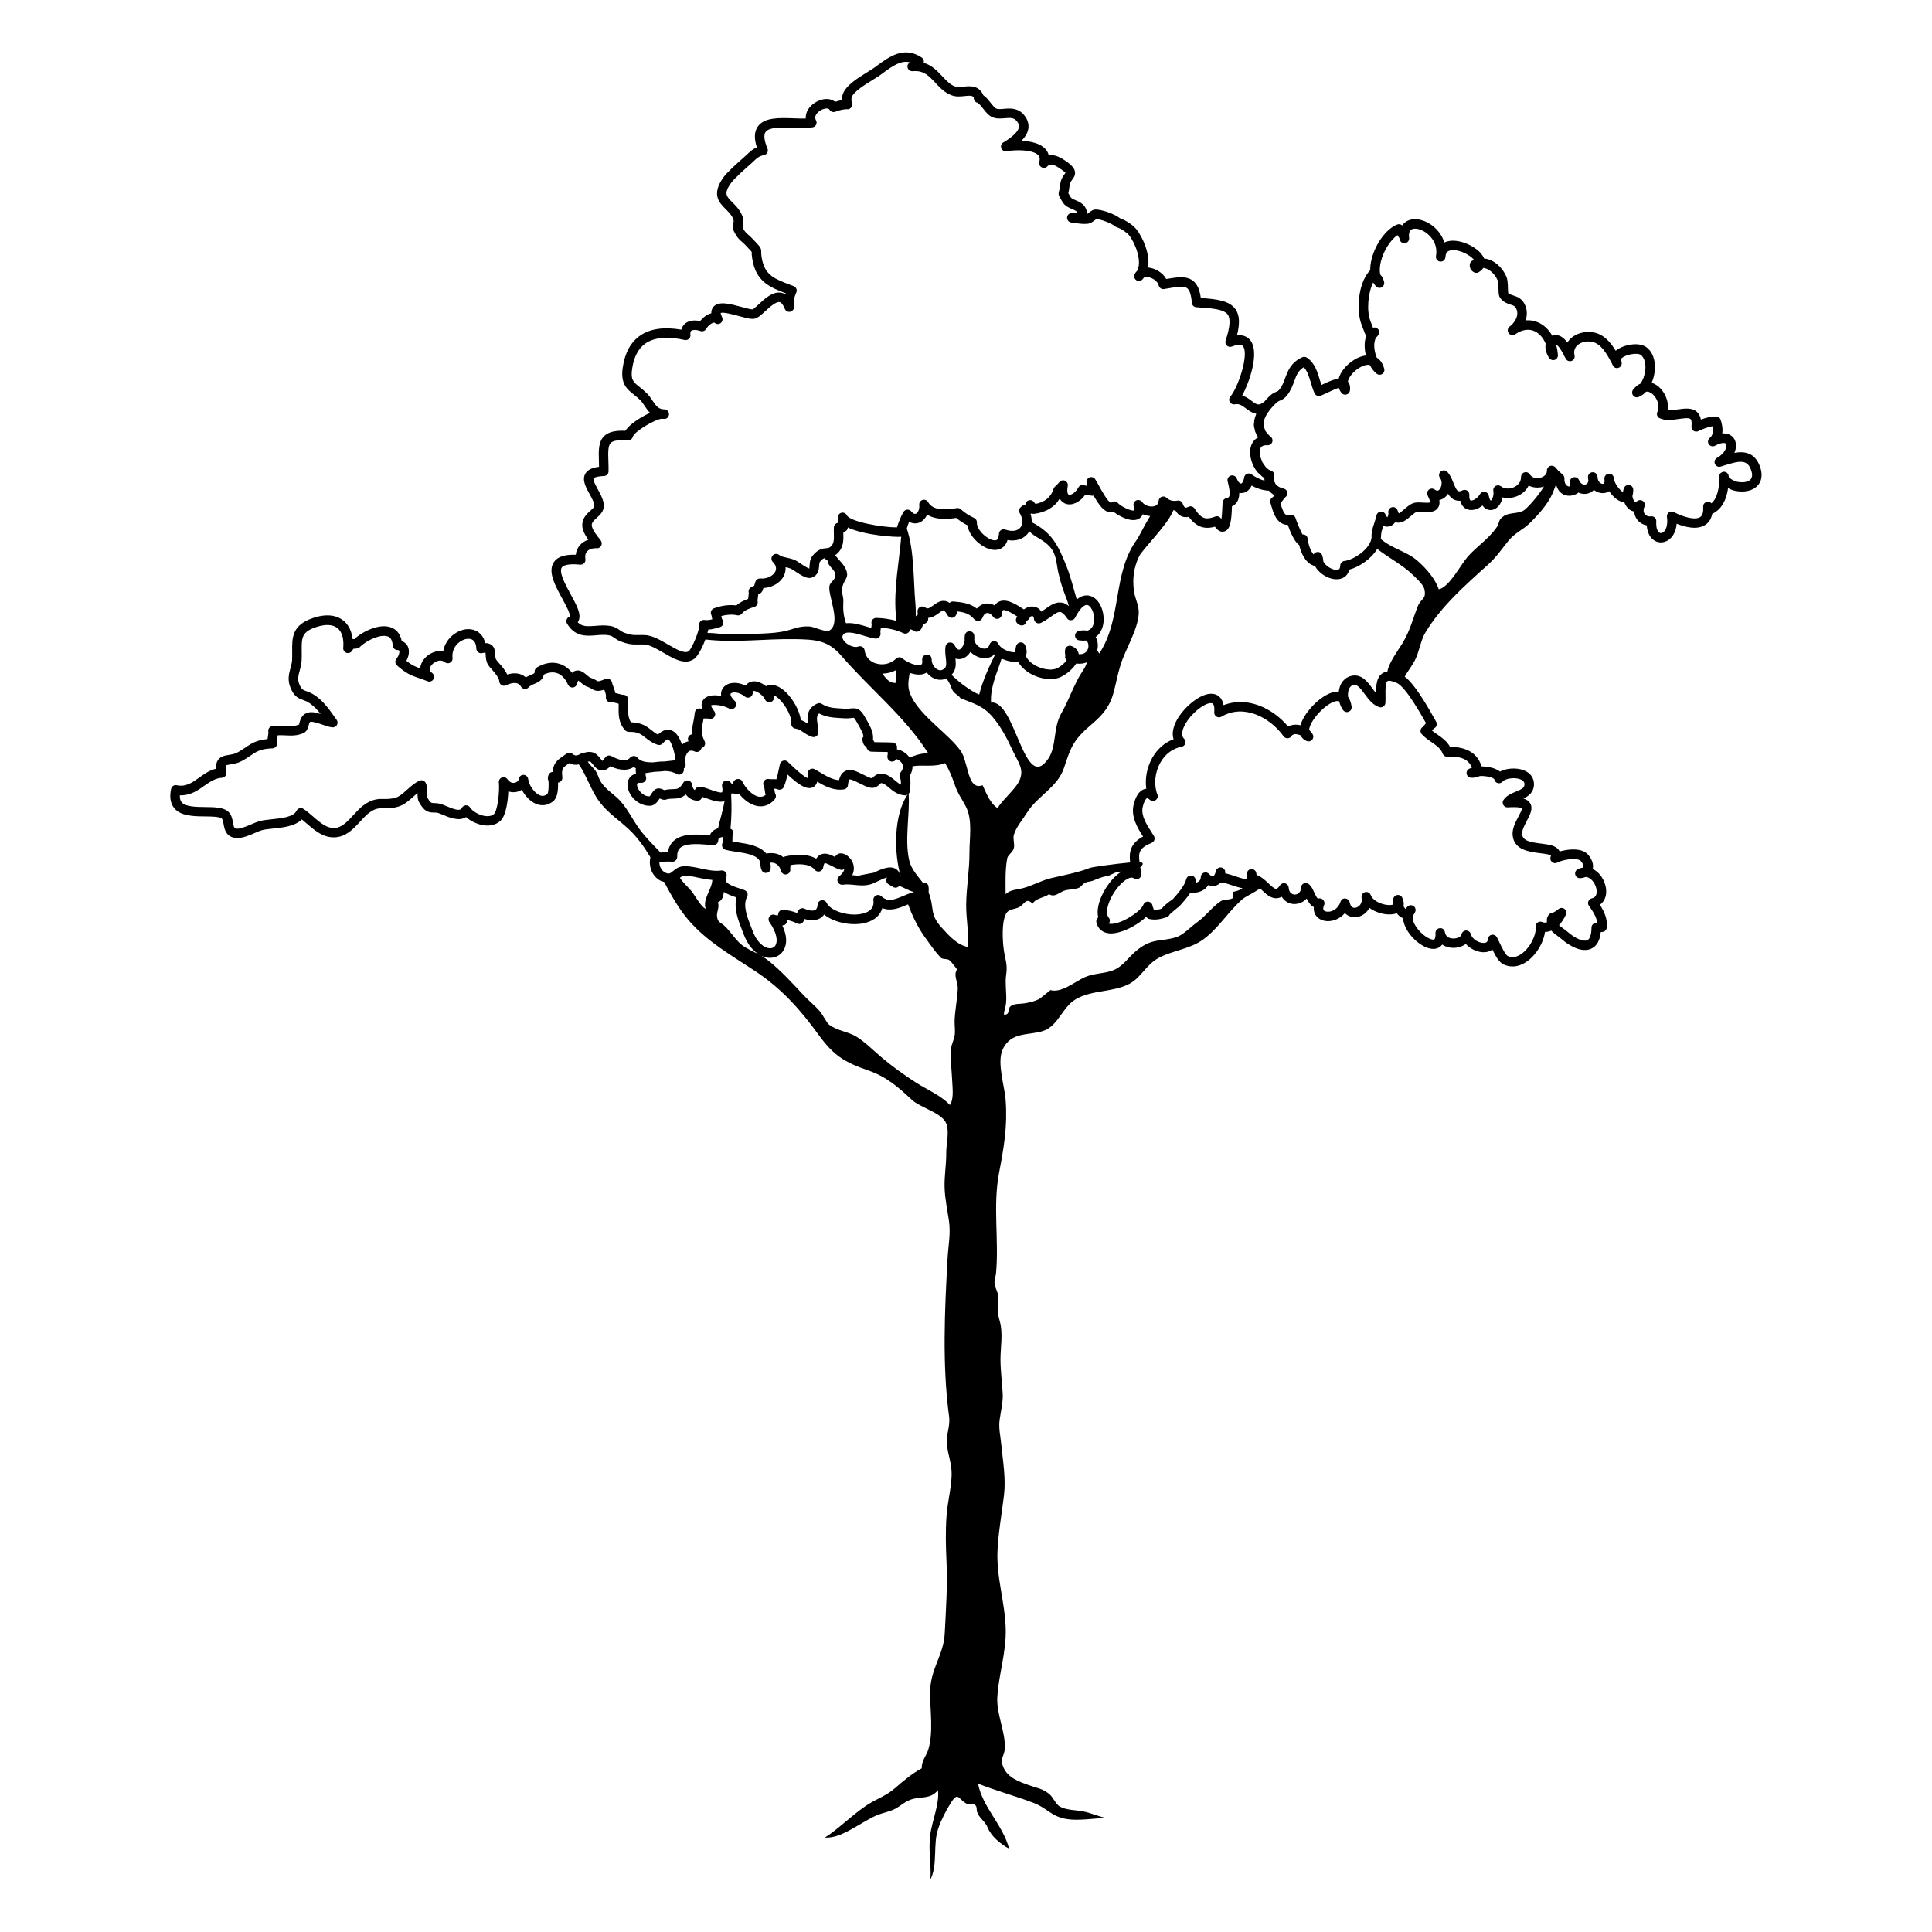
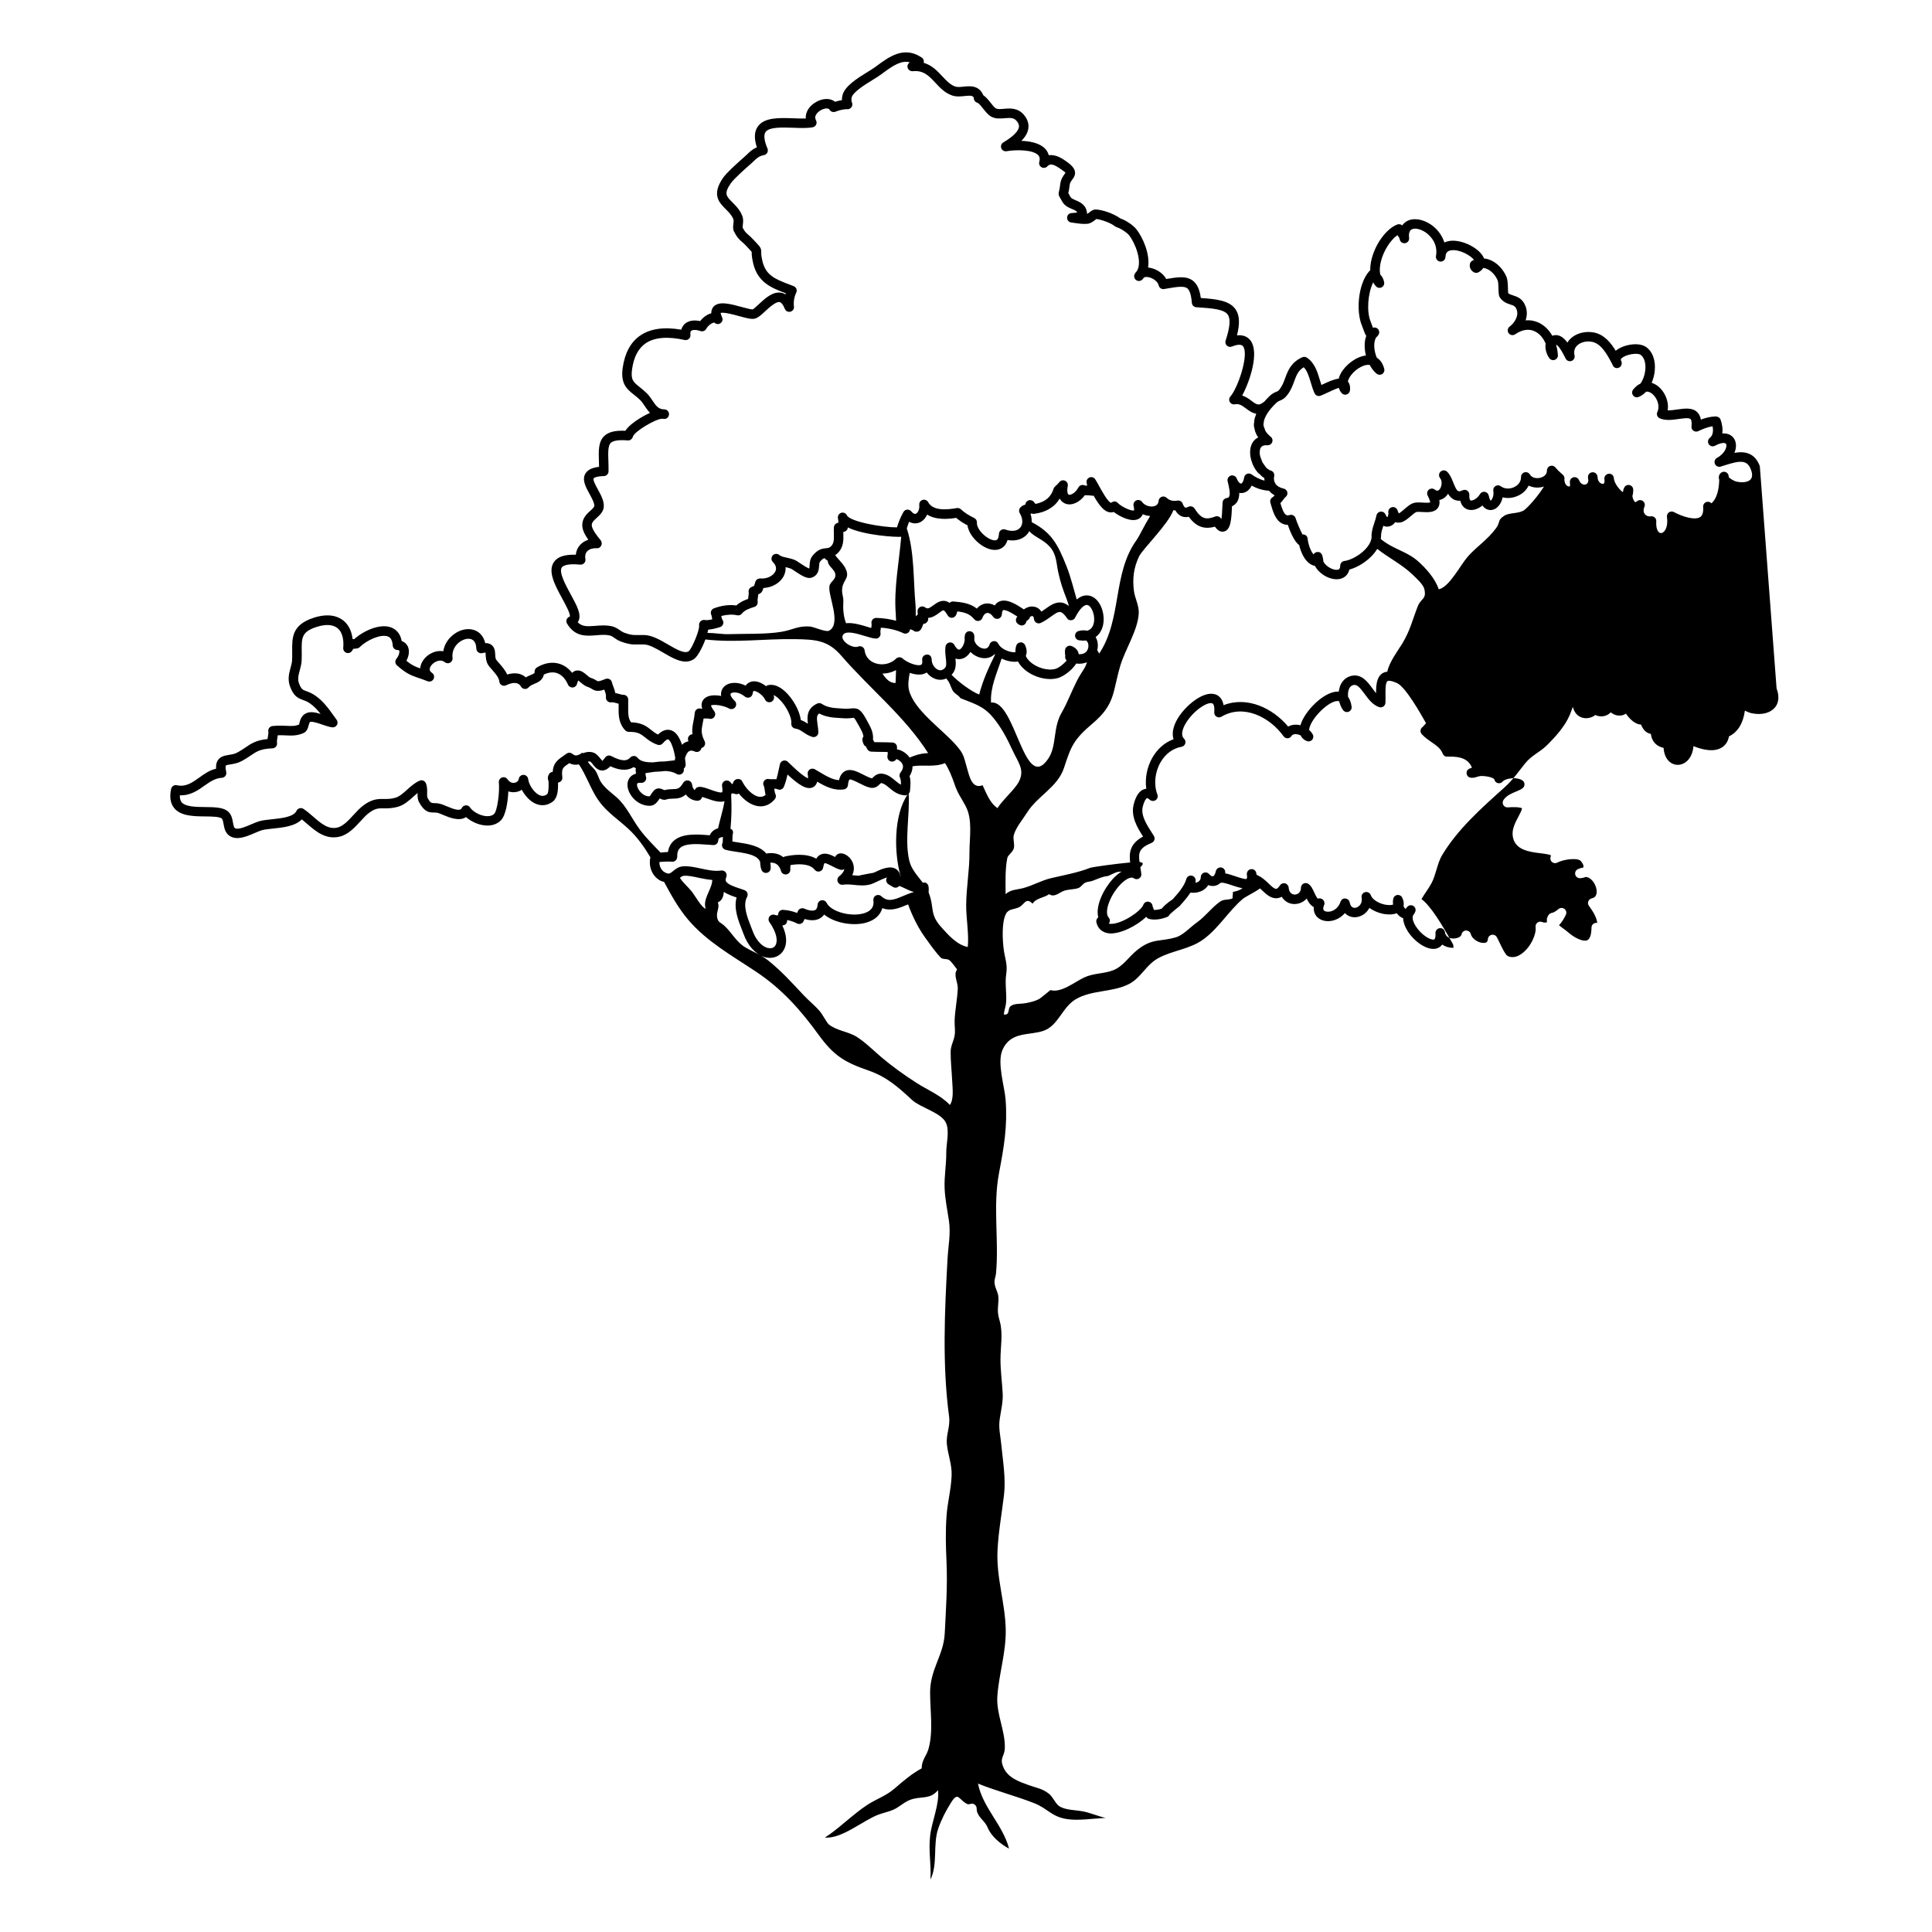
<svg xmlns="http://www.w3.org/2000/svg" fill="#000000" width="800px" height="800px" version="1.1" viewBox="144 144 512 512">
-   <path d="m610.37 267.52c-1.367-3.594-4.055-3.977-6.731-3.512 0.555-1.293 0.543-2.602 0.02-3.566-0.523-0.969-1.598-1.699-3.234-1.57 0.172-1.25-0.051-2.562-0.465-3.688-0.176-0.504-0.629-0.734-1.199-0.828-1.445 0.023-2.812 0.387-4.012 0.84-0.137-0.82-0.465-1.473-0.961-1.965-1.316-1.281-3.332-0.992-5.281-0.715-0.887 0.125-1.805 0.262-2.555 0.227 0.43-2.664-1.082-5.523-3.098-6.769-0.379-0.23-0.762-0.406-1.148-0.527 0.418-0.973 0.684-2.004 0.801-2.984 0.332-2.852-0.523-5.289-2.309-6.523-2.004-1.379-6.125-0.59-8.016 1.02-1.328-2.195-3.102-4.301-5.734-4.84-2.344-0.473-4.856 0.203-6.352 1.734-0.281 0.289-0.523 0.598-0.719 0.926-0.992-1.336-2.309-2.414-3.996-1.793-0.871-1.535-2.074-2.734-3.516-3.438-1.133-0.539-2.348-0.762-3.566-0.645 0.414-1.211 0.469-2.539-0.055-3.856-0.777-1.961-2.18-2.414-3.199-2.746-0.742-0.238-1.145-0.387-1.352-0.625-0.059-0.242-0.055-0.695-0.07-1.203-0.039-1.375-0.09-2.41-0.406-3.141-0.922-2.125-2.602-3.809-4.484-4.508-0.48-0.176-0.961-0.289-1.445-0.336-1.012-2.637-5.727-5.074-9.039-4.656-0.539 0.07-1.031 0.215-1.473 0.43-0.66-2.106-2.086-3.742-3.559-4.746-2.258-1.535-4.801-1.867-6.504-0.836-0.332 0.207-0.754 0.539-1.113 1.059-0.344-0.316-0.855-0.422-1.305-0.246-2.887 1.109-5.824 5.106-6.832 9.297-0.242 1.012-0.352 1.977-0.332 2.867-0.117 0.07-0.227 0.156-0.312 0.262-2.953 3.402-3.461 10.609-1.91 14.312 0.137 0.328 0.262 0.676 0.379 1.008 0.238 0.66 0.465 1.301 0.789 1.785-0.312 0.805-0.453 1.742-0.422 2.785 0.02 0.797 0.137 1.605 0.336 2.398-2.637 0.297-5.438 2.5-6.664 4.746-0.258 0.469-0.441 0.934-0.562 1.391-1.324 0.152-2.852 0.871-4.262 1.531-0.105 0.051-0.211 0.102-0.312 0.145-0.141-0.43-0.277-0.871-0.414-1.32-0.641-2.141-1.367-4.566-3.445-5.93-0.363-0.238-0.828-0.266-1.211-0.098-2.992 1.352-3.797 3.543-4.516 5.473-0.383 1.047-0.746 2.035-1.441 2.949-0.383 0.52-0.555 0.586-0.938 0.734-0.43 0.176-1.02 0.414-1.777 1.129-0.52 0.492-0.934 0.969-1.355 1.445-0.734 0.551-1.16 0.828-1.684 0.781-0.523-0.047-1.078-0.457-1.715-0.941-0.664-0.5-1.473-1.102-2.5-1.426 2.086-3.859 4.5-11.316 2.289-14.465-0.609-0.867-1.734-1.703-3.668-1.477 0.801-3.168 0.684-5.332-0.348-6.863-1.598-2.367-5.098-2.762-9.238-3.039-0.312-2.281-0.973-3.715-2.086-4.574-1.699-1.309-3.969-0.992-7.074-0.465-0.926-1.691-2.891-2.793-4.578-3.012-0.082-0.012-0.16-0.02-0.242-0.023 0.59-3.617-1.445-8.09-3.125-10.184-0.863-1.074-2.754-2.332-4.254-2.848-1.707-1.289-4.934-2.352-6.559-2.352-0.613 0.012-1.098 0.359-1.598 0.746-0.16 0.125-0.422 0.328-0.613 0.449-0.125-2.41-1.914-3.164-3.023-3.637-0.734-0.312-1.199-0.523-1.41-0.918-0.203-0.371-0.352-0.645-0.555-0.988 0.098-0.348 0.23-0.934 0.348-2.055 0.066-0.645 0.348-1.039 0.68-1.492 0.387-0.5 0.902-1.203 0.73-2.16-0.172-0.961-0.957-1.812-2.801-3.043-0.684-0.457-2.398-1.57-4.133-1.273-0.188-0.734-0.551-1.289-0.918-1.684-1.371-1.508-3.922-2.047-6.336-2.137 0.922-0.922 1.617-1.969 1.82-3.152 0.223-1.281-0.152-2.519-1.109-3.684-1.637-1.984-3.777-1.793-5.352-1.652-0.891 0.082-1.652 0.145-2.144-0.125-0.367-0.211-0.898-0.871-1.359-1.461-0.598-0.754-1.215-1.535-1.953-2.019-1.137-2.699-3.578-2.438-5.211-2.273-0.848 0.09-1.656 0.176-2.246-0.035-1.316-0.469-2.324-1.547-3.391-2.691-1.316-1.406-2.75-2.949-4.949-3.586 0.035-0.125 0.051-0.258 0.047-0.395-0.016-0.402-0.223-0.766-0.555-0.992-4.664-3.16-8.621-0.23-11.805 2.109l-0.586 0.434c-0.492 0.359-1.184 0.785-1.953 1.258-2.731 1.684-6.121 3.777-6.688 6.262-0.098 0.414-0.137 0.816-0.125 1.215-0.59 0.086-1.199 0.234-1.824 0.434-1.203-0.984-3.144-1.008-5.008 0.047-1.875 1.055-2.867 2.711-2.754 4.383-0.957 0.035-2.066-0.004-3.215-0.051-3.828-0.133-7.777-0.293-9.516 2.211-0.922 1.328-0.996 3.133-0.23 5.488-1.148 0.48-1.891 1.188-2.562 1.84l-0.84 0.77c-2.231 1.969-4.637 4.152-5.531 5.441-3.148 4.504-1.031 6.609 0.664 8.305 0.77 0.77 1.57 1.566 2.023 2.625 0.145 0.348 0.09 0.812 0.023 1.301-0.082 0.629-0.176 1.34 0.168 2.023 0.781 1.578 1.391 2.117 2.102 2.734 0.316 0.277 0.691 0.598 1.16 1.113l0.699 0.75c0.441 0.473 0.68 0.707 0.727 0.828-0.004 0.457-0.02 1.234 0.379 2.957 1.18 5.078 4.797 6.531 8.66 8-0.023 0.09-0.055 0.18-0.082 0.273-0.312-0.191-0.641-0.324-0.992-0.402-2.289-0.516-4.41 1.461-6.117 3.047-0.57 0.523-1.344 1.25-1.582 1.344-0.395 0.035-1.848-0.348-2.902-0.637-3.008-0.82-6.117-1.676-7.512-0.051-0.441 0.523-0.578 1.133-0.562 1.719-1.148 0.273-2.223 1.137-2.969 2.066-1.562-0.352-2.977-0.137-3.918 0.621-0.344 0.277-0.832 0.797-1.055 1.652-4.59-0.789-8.254-0.266-10.906 1.566-2.504 1.727-4.055 4.586-4.621 8.48-0.625 4.328 1.113 5.707 2.949 7.168 0.504 0.402 1.059 0.84 1.629 1.391 0.465 0.449 0.84 1.02 1.246 1.617 0.398 0.594 0.836 1.25 1.402 1.824-1.316 0.59-2.453 1.285-2.832 1.523-1.336 0.836-2.91 2-3.699 3.223-2.719-0.117-4.453 0.312-5.582 1.379-1.586 1.512-1.516 3.891-1.426 6.644 0.016 0.488 0.031 1.004 0.039 1.535-1.414 0.16-2.938 0.594-3.633 1.812-0.938 1.637 0.105 3.531 1.102 5.359 0.613 1.117 1.309 2.387 1.273 3.184-0.012 0.332-0.527 0.805-1.031 1.258-0.863 0.777-2.039 1.844-2.156 3.547-0.098 1.371 0.629 2.797 1.598 4.16-0.883 0.289-1.641 0.766-2.215 1.414-0.629 0.711-1.004 1.586-1.102 2.555-2.961-0.086-4.863 0.527-5.82 1.977-1.664 2.508 0.332 6.168 2.258 9.703 0.832 1.531 2.227 4.09 1.984 4.707-0.379 0.105-0.684 0.383-0.832 0.742-0.145 0.363-0.117 0.777 0.086 1.113 2.117 3.566 5.109 3.316 7.75 3.102 1.113-0.098 2.254-0.188 3.324 0 0.641 0.109 1.004 0.363 1.5 0.715 0.457 0.316 0.973 0.68 1.727 0.953 2.215 0.812 3.152 0.797 4.578 0.766 0.422-0.004 0.902-0.016 1.512 0 1.441 0.035 3.309 1.125 5.117 2.176 2 1.168 4.051 2.367 5.934 2.367 0.785 0 1.543-0.211 2.254-0.711 0.891-0.629 2.141-2.922 2.969-5.152 7.961 0.918 15.668-0.207 23.633-0.09 5.707 0.086 8.871 0.324 12.41 4.418 7.5 8.68 16.859 16.125 22.992 25.789-2.047 0.086-3.449 0.559-4.926 1.188-0.031-0.047-0.039-0.098-0.074-0.141-0.816-1.102-2.106-1.875-3.269-2.047-0.004-0.133-0.004-0.258 0.012-0.359 0.055-0.348-0.039-0.711-0.266-0.984-0.227-0.273-0.555-0.441-0.906-0.465-0.938-0.051-1.895-0.059-2.856-0.07-0.656-0.004-1.309-0.012-1.961-0.031-0.125-0.23-0.246-0.449-0.363-0.641 0.133-1.895-0.551-3.144-1.324-4.559l-0.207-0.383c-1.566-2.898-2.242-3.582-4.348-3.344-0.484 0.055-1.031 0.121-1.863 0.055l-0.977-0.066c-1.637-0.098-3.336-0.195-4.836-1.195-0.367-0.238-0.82-0.277-1.215-0.098-2.769 1.258-2.731 3.523-2.488 5.359-0.551-0.363-1.148-0.742-1.891-0.992-0.273-2.523-2.172-5.734-4.121-7.535-1.543-1.426-3.109-2.023-4.523-1.707-0.211 0.047-0.406 0.145-0.559 0.281-1.074-0.852-2.41-1.445-3.602-1.266-0.418 0.059-1.223 0.289-1.809 1.117-2.137-1.078-4.555-0.992-5.805 0.383-0.516 0.57-0.82 1.375-0.676 2.344-1.742-0.312-3.633-0.246-4.609 0.867-0.605 0.691-0.734 1.551-0.406 2.562-0.121-0.012-0.23-0.023-0.324-0.055-0.363-0.117-0.762-0.066-1.09 0.141-0.316 0.211-0.523 0.559-0.559 0.945-0.074 0.871-0.223 1.586-0.352 2.246-0.223 1.098-0.434 2.156-0.258 3.449-0.309 0.016-0.609 0.141-0.84 0.371-0.395 0.398-0.48 1.004-0.211 1.492-0.562 0.117-1.023 0.348-1.371 0.598-0.133 0.098-0.23 0.238-0.348 0.348-0.57-1.738-1.445-3.359-2.863-3.844-1.152-0.395-2.332-0.016-3.512 1.117-0.707-0.336-1.223-0.754-1.77-1.188-1.164-0.934-2.481-1.98-5.375-2.062-0.762-1.055-0.781-2.309-0.746-4.273 0.012-0.586 0.02-1.184 0-1.797-0.012-0.332-0.156-0.648-0.398-0.875-0.246-0.23-0.586-0.336-0.902-0.344-0.246 0.02-0.664-0.102-1.09-0.215-0.328-0.09-0.672-0.188-1.039-0.25-0.105-0.637-0.324-1.215-0.523-1.742-0.137-0.363-0.277-0.719-0.359-1.094-0.082-0.363-0.316-0.672-0.645-0.84s-0.711-0.191-1.059-0.051c-1.848 0.754-1.996 0.664-2.352 0.441-0.328-0.207-0.828-0.52-1.637-0.766-0.203-0.059-0.641-0.434-0.934-0.68-0.816-0.691-1.812-1.543-3.066-1.152-0.336 0.105-0.625 0.293-0.863 0.527-0.898-1.137-2.012-1.949-3.266-2.359-1.898-0.621-3.988-0.297-6.047 0.922-0.398 0.238-0.629 0.664-0.621 1.129 0.016 0.395 0.016 0.449-1.031 0.887-0.402 0.168-0.855 0.359-1.305 0.629-1.211-1.094-2.949-1.367-4.934-0.754-0.527-1.176-1.438-2.203-2.156-3.019-0.328-0.371-0.672-0.762-0.781-0.953-0.188-0.324-0.211-0.836-0.238-1.328-0.039-0.836-0.098-1.867-0.977-2.539-0.492-0.371-1.02-0.504-1.672-0.488-0.453-1.996-1.652-2.875-2.414-3.246-1.703-0.84-3.93-0.516-5.805 0.84-1.586 1.137-2.602 2.766-2.902 4.57-0.906-0.168-1.875-0.047-2.82 0.363-1.809 0.777-3.129 2.414-3.281 4.086 0 0.023-0.004 0.055-0.004 0.086-1.371-0.48-2.231-0.84-3.664-2.004 0.621-1.152 0.926-2.578 0.402-3.762-0.203-0.449-0.656-1.137-1.629-1.461-0.43-2.254-1.727-3.215-2.816-3.621-3.019-1.145-7.477 0.992-9.77 3.094-0.098 0-0.168 0-0.25-0.012-0.066-0.004-0.125-0.004-0.191-0.012-0.242-2.106-1.078-3.805-2.445-4.898-1.324-1.059-3.75-2.051-7.812-0.754-5.82 1.855-5.785 5.25-5.754 8.852 0.004 0.734 0.016 1.512-0.02 2.336-0.031 0.695-0.223 1.379-0.418 2.109-0.402 1.473-0.855 3.133-0.055 5.141 0.938 2.332 1.934 2.848 3.352 3.359 0.555 0.203 1.129 0.406 1.848 0.91 1.082 0.75 1.984 1.719 2.832 2.801-1.328-0.418-2.641-0.68-3.703-0.246-1.367 0.543-1.707 1.84-1.914 2.609-0.051 0.18-0.133 0.457 0.016 0.398-1.148 0.492-2.074 0.453-3.465 0.383-1.023-0.047-2.176-0.102-3.68 0.055-0.359 0.035-0.684 0.223-0.898 0.516-0.211 0.293-0.289 0.66-0.211 1.012 0.051 0.215-0.035 0.766-0.102 1.168-0.035 0.242-0.074 0.492-0.105 0.75-3.008 0.293-4.352 1.203-5.879 2.246-0.629 0.43-1.324 0.898-2.242 1.379-0.66 0.348-1.395 0.465-2.102 0.574-1.043 0.168-2.227 0.348-2.934 1.387-0.398 0.59-0.559 1.32-0.488 2.289-1.703 0.363-3.094 1.359-4.449 2.328-1.906 1.367-3.547 2.555-5.977 2.039-0.68-0.156-1.344 0.293-1.492 0.969-0.453 2.133-0.188 3.836 0.789 5.055 1.742 2.176 5.195 2.211 8.238 2.242 1.699 0.02 3.617 0.039 4.336 0.508 0.309 0.203 0.418 0.836 0.535 1.508 0.203 1.137 0.48 2.695 2.074 3.406 0.488 0.215 1.012 0.312 1.559 0.312 1.531 0 3.219-0.727 4.75-1.387 0.672-0.289 1.285-0.555 1.773-0.695 0.734-0.207 1.809-0.312 2.941-0.434 2.66-0.277 5.863-0.613 7.644-2.434 0.449 0.359 0.891 0.746 1.34 1.133 2.309 1.996 4.914 4.254 8.539 3.473 2.352-0.508 4.106-2.418 5.656-4.106 0.801-0.875 1.562-1.703 2.312-2.254 1.652-1.211 2.523-1.195 3.891-1.176 0.984 0.012 2.211 0.035 3.84-0.453 1.551-0.465 2.777-1.562 3.961-2.625 0.383-0.348 0.762-0.684 1.133-0.988-0.016 0.832-0.012 1.684 0.398 2.434 1.379 2.539 2.543 2.746 3.926 2.746h0.012c0.438 0.02 0.762 0 1.203 0.145 0.336 0.109 0.73 0.281 1.16 0.457 1.605 0.68 4.332 1.832 6.144 0.605 1.258 1.117 3.078 1.977 4.816 2.188 1.762 0.223 3.254-0.211 4.344-1.246 1.402-1.32 1.93-5.023 2.051-7.754 0.762 0.266 1.578 0.301 2.387 0.098 0.434-0.109 0.836-0.293 1.188-0.523 0.812 1.551 2.121 3.027 3.664 3.699 1.551 0.676 3.176 0.473 4.555-0.578 1.23-0.938 1.43-2.934 1.375-4.984 0.141-0.055 0.273-0.105 0.379-0.152 0.52-0.215 0.828-0.75 0.762-1.305-0.266-2.289 0.141-2.562 1.496-3.492 0.117-0.082 0.238-0.16 0.359-0.246 0.938 0.5 1.773 0.488 2.504 0.332 0.156 0.203 0.301 0.395 0.402 0.555 1.461 2.359 2.465 5.004 3.828 7.418 2.418 4.273 5.512 5.965 8.938 9.129 2.332 2.16 4.168 4.758 5.812 7.516-0.574 2.551 0.543 5.152 2.769 6.258 0.316 0.156 0.57 0.18 0.855 0.262 1.895 3.535 3.848 7.055 6.434 10.082 4.941 5.785 11.586 9.48 17.891 13.68 6.852 4.566 11.785 10.078 16.602 16.727 3.969 5.477 6.785 7.262 13.156 9.465 5.019 1.738 7.969 4.465 11.688 7.883 2.086 1.918 7.582 3.309 8.883 5.914 1.098 2.195 0.098 5.68 0.125 8.039 0.035 3.129-0.555 6.238-0.434 9.355 0.109 2.922 0.727 5.758 1.145 8.641 0.516 3.527-0.168 6.5-0.363 10.012-0.766 13.859-1.438 28.148 0.402 41.875 0.359 2.648-0.82 4.742-0.594 7.238 0.258 2.863 1.367 5.387 1.27 8.324-0.117 3.586-1.074 7.082-1.34 10.656-0.309 4.144-0.211 8.016-0.02 12.227 0.293 6.352-0.145 12.746-0.469 19.051-0.301 5.859-3.879 9.375-3.875 15.723 0.004 4.918 0.883 10.352-0.438 14.906-0.543 1.883-1.789 2.871-1.797 5.129-2.508 1.34-4.82 3.281-7.07 5.246-2.363 2.066-4.68 2.731-7.219 4.352-3.738 2.387-8.16 6.801-11.352 8.723 4.438 0.441 10.062-4.516 14.203-6.07 1.223-0.457 2.664-0.742 3.898-1.281 1.578-0.684 2.727-1.926 4.383-2.59 2.828-1.137 5.336 0.035 7.481-2.613 0.453 3.691-1.668 8.332-2.086 12.125-0.469 4.254 0.336 7.418 0.086 11.559 2.012-4.027 0.59-9.254 2.074-13.527 0.832-2.387 2.019-4.691 3.367-6.828 1.941-3.082 1.93-0.898 4.227 0.316 0.68 0.359 1.246-0.383 1.98 0.125 0.898 0.625 0.422 1.301 0.781 2.172 0.711 1.723 2.004 2.207 2.769 4.055 0.941 2.273 3.441 4.359 5.633 5.5-1.621-6.301-6.941-10.785-8.23-17.23 4.434 1.809 9.945 3.269 14.762 5.133 3.82 1.48 4.644 3.648 8.914 4.289 2.902 0.434 6.629-0.141 10.152-0.336-1.984-0.406-3.981-1.344-6.086-1.738-1.91-0.359-4.438-0.301-6.106-1.293-1.074-0.641-1.719-2.465-2.785-3.324-1.82-1.465-3.352-1.566-5.461-2.344-2.527-0.926-5.438-1.898-6.641-4.672-1.117-2.586 0.277-2.781 0.363-5.094 0.16-4.559-2.281-9.02-1.984-13.68 0.379-5.879 2.352-11.695 2.223-17.836-0.152-7.113-2.539-13.738-2.172-20.965 0.246-4.906 1.137-9.75 1.715-14.625 0.52-4.387-0.301-9.039-0.734-13.469-0.23-2.383-0.742-4.254-0.406-6.606 0.312-2.207 0.902-4.508 0.797-6.746-0.152-3.055-0.59-6.019-0.59-9.113 0-3.305 0.719-6.906-0.188-10.125-0.508-1.797-0.59-2.449-0.438-4.207 0.066-0.781 0.168-1.77 0.035-2.543-0.223-1.301-0.969-2.273-0.996-3.602-0.02-0.766 0.332-1.535 0.402-2.293 0.82-8.871-0.867-17.809 0.797-26.602 1.305-6.902 2.289-12.398 1.742-19.512-0.266-3.481-2.312-9.688-0.828-13.125 2.195-5.066 7.262-3.723 11.02-5.125 3.793-1.414 4.852-6.188 8.352-8.281 4.277-2.562 9.883-1.809 14.234-4.102 3.148-1.664 4.434-5.023 7.629-6.785 3.762-2.082 8.289-2.344 11.91-4.941 4.125-2.969 6.691-7.477 10.508-10.762 0.719-0.621 3.195-1.762 4.602-2.812 0.117 0.105 0.238 0.215 0.344 0.316 1.211 1.16 2.535 2.473 4.277 2.273 0.398-0.047 0.777-0.172 1.137-0.371 0.828 1.371 2.207 1.996 3.57 1.918 1.102-0.047 2.242-0.543 3.027-1.449 0.406 0.832 0.996 1.812 1.906 2.266-0.105 1.145 0.312 1.93 0.645 2.359 0.84 1.082 2.402 1.578 4.035 1.285 1.16-0.203 2.519-0.84 3.551-2.055 0.945 0.984 2.246 1.273 3.402 1.012 1.27-0.262 2.449-1.133 3.094-2.398 1.23 0.91 2.769 1.473 4.168 1.668 1.211 0.16 2.258 0.082 3.078-0.246 0.457 0.621 1.043 1.102 1.691 1.324 0.047 1.062 0.449 2.227 1.199 3.414 1.793 2.84 5.344 5.356 7.773 4.574 0.418-0.137 0.957-0.418 1.391-1.004 0.789 0.555 1.793 0.867 2.938 0.871h0.02c1.16 0 2.383-0.348 3.285-1.039 1.309 1.465 3.422 2.332 5.106 2.188 0.754-0.059 1.41-0.312 1.941-0.715 0.945 1.945 1.824 3.438 3.031 3.984 0.742 0.336 1.523 0.508 2.301 0.508 1.344 0 2.719-0.492 4.019-1.457 2.414-1.793 4.242-4.957 4.586-7.684 0.559-0.004 1.125-0.125 1.664-0.359 0.551 0.598 1.203 1.078 1.773 1.492 0.332 0.242 0.664 0.484 0.945 0.73 2.211 1.953 5.43 3.668 7.848 2.59 1.473-0.656 2.328-2.141 2.559-4.43 0.125-0.004 0.262-0.016 0.398-0.023 0.609-0.035 1.109-0.504 1.176-1.109 0.277-2.312-0.664-4.328-1.809-6.09 0.77-0.559 1.309-1.371 1.547-2.367 0.504-2.172-0.523-4.949-2.398-6.457-0.332-0.273-0.684-0.492-1.047-0.664 0.289-1.164-0.141-2.508-1.203-3.758-1.617-1.895-5.18-1.57-7.566-0.887-0.039-0.086-0.086-0.168-0.133-0.246-0.816-1.344-2.637-1.57-4.746-1.84-2.922-0.363-4.852-0.73-5.059-2.414-0.121-1.023 0.605-2.402 1.25-3.621 0.863-1.629 1.754-3.309 0.832-4.727-0.359-0.551-0.922-0.938-1.742-1.176 1.344-0.641 2.711-1.617 2.797-3.606 0.074-1.812-0.945-3.25-2.816-3.926-1.812-0.664-4.449-0.559-6.191 0.387-0.188-0.152-0.406-0.301-0.676-0.438-1.117-0.598-2.691-0.918-4.191-0.941-1.402-4.375-5.211-5.133-8.359-5.164-0.871-1.57-2.231-2.516-3.461-3.359-0.465-0.316-0.91-0.629-1.328-0.969 0.207-0.238 0.457-0.523 0.605-0.605 0.301-0.16 0.523-0.434 0.613-0.762s0.055-0.672-0.109-0.969l-0.301-0.535c-2.731-4.871-5.566-9.547-8.039-11.426 0.801-1.426 1.805-2.648 2.629-4.176 1.219-2.262 1.547-5.316 2.816-7.438 4.125-6.898 10.488-12.539 16.453-17.891 2.43-2.18 3.769-4.238 5.527-6.414 1.797-2.227 3.871-2.949 5.723-4.762 2.266-2.215 4.836-5.066 6.098-8.012 0.371-0.875 0.586-1.551 0.852-2.223 0.289 0.992 0.77 1.891 1.598 2.422 1.16 0.75 2.594 0.754 3.941 0.012 0.141-0.082 0.273-0.188 0.367-0.312 0.887 0.418 1.859 0.48 2.699 0.211 0.523-0.168 1.031-0.469 1.445-0.902 0.246 0.203 0.516 0.367 0.797 0.508 1.102 0.527 2.332 0.465 3.234-0.168 1.055 1.586 2.606 2.887 4 2.906 0.293 0.766 0.734 1.445 1.293 1.883 0.406 0.324 0.855 0.516 1.32 0.574 0.059 0.75 0.312 1.473 0.766 2.098 0.621 0.852 1.535 1.41 2.59 1.602 0.133 1.91 0.875 3.359 2.133 4.082 1.125 0.641 2.469 0.562 3.602-0.195 1.273-0.867 2.035-2.414 2.188-4.332 2.188 0.887 5.402 1.738 7.582 0.316 0.734-0.473 1.543-1.344 1.844-2.926 0.066-0.02 0.125-0.047 0.191-0.082 2.215-1.164 3.562-3.422 4.012-6.727 0.621 0.336 1.281 0.594 1.863 0.711 2.562 0.52 4.832-0.047 6.055-1.496 0.629-0.676 1.52-2.324 0.484-5.055zm-283.86 49.059c-1.09 0.77-3.316-0.523-5.461-1.773-2.086-1.215-4.238-2.469-6.328-2.519-0.262-0.004-0.504-0.004-0.727-0.004-0.328 0-0.621 0.004-0.887 0.012-1.289 0.004-1.895 0.031-3.672-0.621-0.449-0.168-0.777-0.395-1.152-0.656-0.59-0.414-1.32-0.922-2.508-1.129-1.387-0.246-2.762-0.133-3.965-0.031-2.207 0.18-3.586 0.223-4.707-0.961 0.117-0.156 0.203-0.316 0.262-0.465 0.719-1.703-0.535-4.012-2.125-6.926-1.352-2.473-3.195-5.863-2.367-7.109 0.23-0.352 1.16-1.137 4.902-0.762 0.379 0.012 0.781-0.109 1.047-0.402 0.266-0.293 0.383-0.691 0.312-1.078-0.152-0.832-0.004-1.508 0.438-2.012 0.539-0.613 1.461-0.902 2.606-0.855 0.523 0.051 0.938-0.277 1.164-0.727 0.227-0.449 0.137-1.023-0.18-1.41-0.727-0.883-2.418-2.938-2.336-4.082 0.047-0.645 0.527-1.133 1.328-1.855 0.805-0.727 1.805-1.633 1.863-3.019 0.059-1.496-0.777-3.027-1.582-4.504-0.48-0.867-1.367-2.488-1.129-2.902 0.012-0.02 0.344-0.551 2.746-0.629 0.676-0.02 1.215-0.57 1.219-1.246 0.012-0.996-0.016-1.941-0.047-2.812-0.07-2.238-0.125-4.004 0.645-4.742 0.648-0.621 2.172-0.836 4.516-0.641 0.562 0.082 1.188-0.402 1.34-1.004 0.324-1.293 5.742-4.57 7.664-4.75 0.195 0.023 0.398 0.039 0.609 0.047 0.645 0.07 1.195-0.449 1.285-1.082 0.09-0.637-0.312-1.234-0.938-1.395-0.227-0.059-0.457-0.074-0.734-0.074-1.219-0.18-1.785-0.941-2.68-2.277-0.453-0.684-0.926-1.391-1.582-2.023-0.637-0.621-1.254-1.109-1.812-1.559-1.723-1.375-2.438-1.945-2.019-4.836 0.457-3.176 1.652-5.453 3.559-6.766 2.324-1.602 5.812-1.906 10.367-0.898 0.395 0.086 0.82-0.023 1.125-0.301 0.301-0.277 0.453-0.684 0.402-1.09-0.066-0.523 0.004-0.871 0.215-1.043 0.332-0.266 1.234-0.367 2.434 0.066 0.562 0.195 1.215-0.031 1.523-0.559 0.527-0.934 1.492-1.652 2.168-1.688 0.422 0.441 1.109 0.523 1.617 0.172 0.508-0.344 0.695-1.004 0.438-1.562-0.344-0.754-0.359-1.102-0.398-1.145 0.695-0.328 3.551 0.449 4.934 0.828 2.098 0.574 3.32 0.891 4.203 0.645 0.832-0.227 1.641-0.984 2.664-1.93 1.145-1.059 2.906-2.644 3.848-2.438 0.469 0.105 0.953 0.742 1.367 1.793 0.23 0.586 0.855 0.91 1.48 0.754 0.613-0.156 1.02-0.742 0.941-1.371-0.152-1.266 0.059-2.539 0.609-3.68 0.152-0.312 0.168-0.68 0.035-1.008-0.133-0.324-0.387-0.586-0.715-0.711l-0.996-0.383c-3.856-1.465-6.402-2.434-7.297-6.289-0.328-1.422-0.316-1.996-0.312-2.344 0.016-1.066-0.258-1.367-1.406-2.594l-0.691-0.734c-0.551-0.598-0.984-0.977-1.355-1.301-0.629-0.551-0.941-0.828-1.477-1.891-0.016-0.105 0.023-0.434 0.051-0.648 0.09-0.691 0.211-1.633-0.207-2.613-0.645-1.516-1.668-2.527-2.562-3.426-1.637-1.633-2.312-2.309-0.379-5.078 0.848-1.215 3.961-3.961 5.133-4.992l0.281-0.246c0.223-0.195 0.43-0.398 0.637-0.594 0.789-0.762 1.414-1.359 2.699-1.594 0.379-0.07 0.699-0.309 0.883-0.641 0.18-0.336 0.203-0.734 0.055-1.09-0.875-2.086-1.055-3.602-0.516-4.387 0.953-1.367 4.508-1.23 7.352-1.129 1.906 0.07 3.707 0.141 5.152-0.133 0.398-0.074 0.734-0.332 0.906-0.699 0.172-0.363 0.16-0.789-0.035-1.145-0.801-1.457 1.059-2.559 1.273-2.68 0.867-0.492 1.996-0.672 2.301-0.141 0.309 0.539 0.969 0.762 1.559 0.543 1.125-0.441 2.227-0.68 3.188-0.68h0.047c0.316 0.098 0.816-0.207 1.047-0.551 0.23-0.344 0.289-0.785 0.125-1.18-0.172-0.422-0.203-0.855-0.098-1.336 0.328-1.457 3.598-3.465 5.551-4.672 0.836-0.516 1.582-0.977 2.117-1.367l0.598-0.438c2.836-2.102 4.941-3.445 7.168-2.863-0.465 0.262-0.727 0.805-0.613 1.352 0.133 0.629 0.695 1.031 1.352 1.004 2.898-0.316 4.344 1.273 6.016 3.062 1.23 1.316 2.492 2.672 4.387 3.344 1.137 0.406 2.312 0.281 3.359 0.172 1.477-0.16 2.082-0.152 2.449 0.406-0.016 0.125-0.016 0.258 0.012 0.387 0.098 0.488 0.465 0.875 0.945 0.992 0.348 0.086 1.082 1.008 1.516 1.562 0.641 0.805 1.293 1.637 2.098 2.09 1.176 0.66 2.469 0.543 3.613 0.438 1.523-0.125 2.422-0.172 3.18 0.746 0.637 0.777 0.637 1.32 0.574 1.656-0.293 1.691-3.188 3.449-4.141 4.027-0.52 0.312-0.734 0.953-0.523 1.523 0.211 0.57 0.812 0.887 1.395 0.797 2.602-0.453 7.043-0.422 8.41 1.066 0.246 0.266 0.539 0.742 0.266 1.758-0.152 0.555 0.098 1.145 0.594 1.426 0.508 0.277 1.137 0.191 1.531-0.227 0.523-0.539 1.133-0.934 3.117 0.398 1.344 0.898 1.676 1.285 1.715 1.254-0.047 0.09-0.172 0.266-0.266 0.398-0.402 0.555-1.008 1.395-1.148 2.715-0.105 1.055-0.23 1.523-0.309 1.785-0.227 0.812-0.09 1.164 0.312 1.84 0.109 0.191 0.277 0.465 0.5 0.871 0.637 1.184 1.75 1.656 2.641 2.035 0.754 0.324 1.195 0.508 1.387 0.922-0.473 0.07-0.973 0.102-1.422 0.137-0.711 0.016-1.23 0.492-1.281 1.16-0.055 0.664 0.422 1.254 1.082 1.344l0.727 0.105c1.152 0.172 2.367 0.348 3.535 0.25 0.863-0.07 1.57-0.621 2.137-1.062 0.102-0.074 0.188-0.145 0.266-0.207 1.18 0.105 3.824 0.996 4.934 1.926 0.133 0.105 0.289 0.191 0.449 0.238 1.113 0.328 2.715 1.422 3.254 2.09 1.703 2.121 3.602 7.047 2.141 9.508-0.242 0.23-0.449 0.508-0.609 0.816-0.293 0.555-0.125 1.238 0.379 1.602 0.508 0.371 1.203 0.309 1.637-0.141 0.172-0.176 0.324-0.359 0.469-0.551 0.312-0.176 0.762-0.145 0.984-0.109 1.188 0.156 2.629 1.078 2.883 2.207 0.145 0.656 0.805 1.094 1.441 0.969l0.516-0.09c2.742-0.473 4.699-0.805 5.606-0.117 0.656 0.508 1.059 1.777 1.234 3.875 0.051 0.625 0.551 1.113 1.176 1.152 4.43 0.277 7.402 0.562 8.363 1.996 0.754 1.117 0.559 3.359-0.598 6.852-0.152 0.469-0.023 0.984 0.332 1.32 0.352 0.332 0.871 0.434 1.336 0.246 1.074-0.422 2.453-0.785 2.977-0.035 1.621 2.312-1.473 11.148-3.375 13.27-0.363 0.402-0.43 0.988-0.16 1.457 0.258 0.469 0.797 0.715 1.324 0.625 1.168-0.227 1.879 0.281 2.973 1.098 0.762 0.57 1.617 1.215 2.715 1.395-0.066 0.145-0.082 0.281-0.137 0.43-0.125 0.348-0.258 0.695-0.328 1.031-0.066 0.301-0.082 0.594-0.102 0.891-0.016 0.211-0.082 0.422-0.07 0.629 0 0.055 0.023 0.109 0.031 0.168 0.004 0.047-0.012 0.098-0.004 0.141 0.023 0.289 0.125 0.562 0.195 0.848 0.051 0.207 0.07 0.418 0.141 0.621 0.191 0.52 0.449 1.027 0.797 1.512-1.082 0.539-1.809 1.535-2.062 2.902-0.363 1.984 0.402 4.602 1.926 6.398 0.141 0.168 0.336 0.262 0.488 0.414 0.398 0.395 0.785 0.797 1.266 1.062 0 0.051 0.016 0.098 0.016 0.145 0 0.18 0.004 0.367 0.023 0.543-1.254-0.316-2.5-0.992-3.41-1.656-0.359-0.262-0.82-0.312-1.23-0.145-0.406 0.168-0.695 0.539-0.754 0.977-0.172 1.16-0.609 1.582-0.797 1.602-0.297-0.016-0.746-0.297-1.18-1.387-0.25-0.613-0.945-0.922-1.551-0.73-0.629 0.203-0.996 0.848-0.848 1.492l0.09 0.367c0.277 1.148 0.734 3.074 0.273 3.777-0.047 0.066-0.168 0.246-0.645 0.328-0.562 0.098-0.992 0.555-1.047 1.129-0.016 0.188-0.031 0.52-0.047 0.938-0.059 1.562-0.145 2.734-0.273 3.523-0.023-0.047-0.051-0.09-0.082-0.141-0.309-0.555-0.988-0.785-1.551-0.57-2.359 0.887-3.621 0.789-5.488-2.133-0.359-0.555-1.094-0.734-1.664-0.43-0.336 0.18-0.641 0.246-0.789 0.191-0.23-0.09-0.484-0.469-0.672-1.02-0.203-0.594-0.816-0.941-1.426-0.828-1.145 0.215-2.109-0.039-2.832-0.734-0.344-0.344-0.867-0.441-1.316-0.277-0.457 0.172-0.77 0.59-0.816 1.066-0.066 0.754-0.441 1.219-1.152 1.422-0.957 0.277-2.465-0.07-3.238-1.125-0.352-0.488-1.008-0.645-1.551-0.395-0.539 0.258-0.832 0.855-0.691 1.441 0.215 0.871 0.105 1.188 0.121 1.199-0.598 0.262-3.234-0.855-4.352-2.016-0.238-0.242-0.527-0.363-0.867-0.367-0.293 0.102-0.637 0.141-0.871 0.379-0.82-0.168-2.527-3.285-3.176-4.465-0.398-0.727-0.746-1.359-1.031-1.793-0.359-0.527-1.055-0.719-1.613-0.418-0.57 0.293-0.832 0.973-0.609 1.57 0.035 0.098 0.059 0.332 0.074 0.57-0.277-0.012-0.523-0.035-0.699-0.105-0.598-0.258-1.285-0.012-1.594 0.555-0.867 1.586-2.106 2.086-2.562 1.926-0.266-0.098-0.559-0.789-0.266-2.312 0.109-0.574-0.188-1.148-0.727-1.387-0.523-0.246-1.16-0.082-1.516 0.387-0.262 0.348-0.734 0.781-0.988 1.02-0.023 0.023-0.25 0.242-0.277 0.273-0.117 0.137-0.207 0.297-0.262 0.469-0.66 2.176-2.266 3.516-4.793 3.996-0.023-0.031-0.047-0.055-0.07-0.086l-0.246-0.301c-0.133-0.246-0.312-0.352-0.453-0.438-0.52-0.309-1.184-0.207-1.586 0.242-0.195 0.223-0.309 0.5-0.316 0.777-0.418 0.09-0.887 0.289-1.328 0.754-0.383 0.406-0.449 1.02-0.16 1.5 0.848 1.441 0.902 2.902 0.141 3.82-0.781 0.941-2.262 1.133-3.969 0.52-0.371-0.141-0.797-0.086-1.129 0.137-0.328 0.215-0.539 0.586-0.559 0.984-0.023 0.52-0.141 1.414-0.629 1.656-0.434 0.223-1.426 0.055-2.629-0.77-1.547-1.062-2.676-2.731-2.578-3.797 0.051-0.523-0.23-1.023-0.707-1.254-1.496-0.727-2.621-1.461-3.535-2.316-0.289-0.266-0.68-0.395-1.066-0.324-2.871 0.488-6.348 0.746-7.617-1.57-0.289-0.523-0.918-0.762-1.48-0.598-0.574 0.18-0.941 0.742-0.875 1.34 0.121 1.137-0.363 2.09-0.887 2.312-0.457 0.223-0.984-0.316-1.258-0.641-0.266-0.312-0.648-0.457-1.074-0.434-0.406 0.035-0.77 0.273-0.973 0.625-0.789 1.367-1.324 2.828-1.719 4.082h-0.004c-3.914 0-12.445-1.492-13.262-3.203-0.277-0.574-0.945-0.852-1.543-0.648-0.605 0.207-0.957 0.836-0.828 1.457 0.082 0.363 0.105 0.75 0.105 1.168-0.086 0.016-0.172 0.035-0.262 0.059-0.523 0.145-0.891 0.609-0.922 1.148-0.031 0.59-0.016 1.16-0.004 1.715 0.039 1.688 0.02 2.609-0.828 3.379-0.402 0.363-0.676 0.395-1.219 0.441-0.926 0.09-2.191 0.211-3.629 2.039-0.648 0.82-0.711 1.777-0.754 2.481-0.055 0.828-0.098 0.84-0.035 0.863-0.465-0.051-1.879-0.992-2.484-1.402-0.719-0.48-1.145-0.762-1.512-0.902-0.73-0.281-1.43-0.438-2.098-0.586-0.828-0.18-1.473-0.328-1.91-0.691-0.52-0.434-1.281-0.387-1.738 0.109-0.453 0.492-0.438 1.258 0.031 1.738 0.574 0.578 1.152 1.48 0.672 2.508-0.484 1.031-2.055 2.031-3.984 1.867-0.598-0.023-1.117 0.301-1.301 0.848-0.156 0.465-0.25 0.797-0.324 1.039l-0.02 0.059c-0.191 0.074-0.434 0.18-0.766 0.348-0.52 0.258-0.797 0.832-0.676 1.395 0.047 0.211-0.012 0.637-0.066 1.008-0.031 0.227-0.066 0.469-0.086 0.715-1.125 0.395-2.246 0.918-3.102 1.738-1.824-0.262-3.996 0.012-5.969 0.766-0.332 0.125-0.594 0.387-0.727 0.715-0.125 0.328-0.109 0.699 0.047 1.02 0.066 0.125 0.117 0.422 0.16 0.691 0.023 0.156 0.055 0.316 0.09 0.488-0.863 0.195-1.57 0.266-1.996 0.172-0.406-0.086-0.816 0.07-1.117 0.348-0.301 0.289-0.434 0.73-0.371 1.137 0.18 1.086-1.871 6.086-2.754 6.789zm61.914 2.781c-0.004 0.359-0.082 0.691-0.312 0.812-0.945 0.484-3.734-0.578-4.898-1.656-0.5-0.453-1.266-0.441-1.75 0.035-1.367 1.375-3.562 1.863-5.461 1.223-0.941-0.316-2.57-1.184-2.871-3.43-0.051-0.395-0.281-0.734-0.625-0.926-0.336-0.203-0.75-0.215-1.117-0.066-0.816 0.363-2.656-0.246-3.648-1.43-0.801-0.957-0.418-1.531-0.297-1.719 0.777-1.184 3.758-0.266 5.727 0.336 1.125 0.344 2.098 0.641 2.863 0.684 0.406 0.07 0.781-0.141 1.031-0.449 0.258-0.301 0.352-0.711 0.262-1.094-0.047-0.195 0.016-0.637 0.066-0.992 0.016-0.117 0.031-0.23 0.047-0.352 2.309 0.176 4.258 0.656 5.949 1.461 0.379 0.188 0.828 0.156 1.188-0.059 0.352-0.211 0.578-0.59 0.605-0.996 0.367 0.105 0.73 0.23 0.918 0.402 0.297 0.273 0.742 0.301 1.125 0.227 0.387-0.074 0.762-0.406 0.938-0.762 0.207-0.418 0.387-0.785 0.504-1.25 0.316-0.035 0.672-0.152 0.969-0.465 0.297-0.309 0.414-0.734 0.324-1.145 1.199-0.059 2.203-0.797 2.902-1.316 0.367-0.273 0.945-0.75 1.195-0.684 0.016 0 0.383 0.098 1.02 1.234 0.238 0.465 0.73 0.797 1.273 0.73 0.832-0.086 1.188-0.875 1.336-1.684 2.106 0.25 3.316 0.676 4.523 2.098 0.293 0.344 0.73 0.5 1.184 0.422 0.438-0.082 0.805-0.387 0.957-0.812 0.273-0.754 0.719-1.23 1.219-1.293 0.57-0.07 1.152 0.316 1.641 1.027 0.301 0.438 0.855 0.641 1.371 0.492 0.516-0.145 0.887-0.605 0.922-1.137 0.047-0.805 0.242-1.074 0.312-1.109 0.434-0.23 1.727 0.328 3.793 1.672-0.309 0.359-0.48 0.766-0.332 1.301 0.125 0.484 0.777 0.961 1.27 1.043 0.711 0.109 1.281-0.316 1.426-0.973 0.012-0.047 0.023-0.098 0.039-0.141l0.516-0.418c0.238-0.195 0.387-0.465 0.438-0.754 0.227-0.125 0.465-0.168 0.621-0.188 0.289 0.016 0.395 0.449 0.43 0.816 0.047 0.402 0.281 0.762 0.629 0.961 0.359 0.203 0.781 0.215 1.152 0.051 1.012-0.465 1.891-1.094 2.664-1.641 1.031-0.734 1.879-1.391 2.562-1.25 0.488 0.09 1.09 0.645 1.727 1.605 0.246 0.379 0.594 0.629 1.129 0.559 0.449-0.023 0.848-0.293 1.047-0.691 1.188-2.367 2.473-3.617 3.367-3.301 1.094 0.414 2.051 2.902 1.535 4.887-0.262 1.012-0.84 1.648-1.734 1.891-0.695-0.168-1.477-0.145-2.281 0.086-0.57 0.16-0.945 0.699-0.91 1.289 0.035 0.594 0.484 1.078 1.066 1.164 0.66 0.102 1.301 0.117 1.875 0.055 0.168 0.109 0.25 0.246 0.301 0.316 0.402 0.605 0.449 1.742-0.18 2.535-0.457 0.57-1.129 0.82-2.086 0.785-0.137-0.969-0.812-1.742-1.91-2.172-0.336-0.133-0.719-0.117-1.047 0.059-0.316 0.172-0.555 0.473-0.641 0.836-0.105 0.48-0.055 0.957-0.016 1.34 0.016 0.145 0.039 0.289 0.047 0.348-0.125 0.469 0.031 0.953 0.367 1.258-0.777 0.902-2.023 1.93-2.949 2.203-2.019 0.605-5.133-0.297-6.879-2.016-0.473-0.465-0.812-0.941-1.012-1.438 0.324-0.695 0.352-1.633-0.172-2.816-0.215-0.488-0.73-0.789-1.246-0.746-0.527 0.039-0.977 0.406-1.125 0.922-0.156 0.57-0.223 1.137-0.203 1.691-0.25 0.023-0.605 0.02-1.074-0.066-1.531-0.289-3.004-1.203-3.426-2.137-0.215-0.473-0.711-0.801-1.215-0.734-0.523 0.023-0.969 0.371-1.129 0.867-0.109 0.344-0.488 1.406-1.844 1.062-1.008-0.25-1.996-1.164-2.211-2.242 0.031-0.379 0.031-0.762 0-1.152-0.047-0.629-0.555-1.133-1.188-1.164-0.594-0.086-1.188 0.414-1.305 1.039-0.086 0.465-0.102 0.918-0.051 1.355-0.188 1.324-0.871 2.312-1.402 2.469-0.418 0.137-0.961-0.551-1.328-1.23-0.25-0.473-0.762-0.734-1.32-0.645-0.535 0.09-0.945 0.516-1.031 1.047-0.156 1.02-0.035 2.055 0.07 2.973 0.16 1.379 0.227 2.254-0.223 2.719-0.57 0.594-1.152 0.766-1.805 0.492-0.852-0.348-1.535-1.32-1.684-2.324 0-0.18-0.016-0.371-0.035-0.574-0.07-0.66-0.586-1.254-1.316-1.125-0.664 0.031-1.188 0.574-1.199 1.246 0.012 0.223 0.02 0.43 0.047 0.637zm-20.926-33.953c0-0.145-0.004-0.297-0.004-0.441 0.066-0.012 0.125-0.02 0.195-0.035 0.555-0.121 0.953-0.594 0.992-1.152 4.418 2.125 12.781 2.602 14.078 2.473 0.031 0 0.047-0.023 0.074-0.031-0.57 6.82-1.969 13.664-1.457 20.344 0.051 0.664 0.07 1.301 0.098 1.941-1.594-0.418-3.301-0.707-5.246-0.754-0.398-0.004-0.766 0.16-1.012 0.465-0.246 0.301-0.336 0.707-0.246 1.082 0.051 0.223-0.012 0.66-0.066 1.047 0 0.023-0.004 0.051-0.012 0.082-0.312-0.09-0.645-0.191-0.977-0.293-1.75-0.539-3.894-1.184-5.715-0.977-0.645-1.793-0.828-3.562-0.707-5.84 0.066-1.223-0.516-2.098-0.281-3.57 0.336-2.137 1.832-2.445 1.078-4.578-0.594-1.676-2-2.676-2.957-4.066 0.172-0.117 0.348-0.223 0.523-0.387 1.734-1.586 1.688-3.562 1.641-5.309zm48.84 0.035c0.172-0.207 0.281-0.449 0.418-0.676 1.48 1.633 3.734 2.176 5.481 4.16 1.777 2.019 1.676 4.258 2.195 6.656 0.609 2.812 1.215 4.535 2.289 7.297 0.227 0.578 0.387 1.16 0.539 1.738-0.57-0.465-1.148-0.785-1.777-0.906-1.707-0.316-3.113 0.699-4.484 1.676-0.332 0.238-0.676 0.48-1.023 0.707-0.555-0.91-1.441-1.305-2.246-1.352-0.84-0.086-1.688 0.238-2.402 0.75-1.832-1.215-4.594-3.059-6.629-2.031-0.453 0.223-0.812 0.555-1.09 0.988-0.742-0.43-1.562-0.605-2.363-0.508-0.926 0.121-1.742 0.59-2.367 1.34-1.785-1.395-3.785-1.676-6.262-1.891-0.344-0.004-0.684 0.105-0.945 0.336-0.012 0.012-0.02 0.02-0.031 0.031-0.332-0.238-0.68-0.395-1.047-0.473-1.305-0.273-2.379 0.488-3.231 1.117-1.25 0.922-1.582 1.008-2.207 0.551-0.398-0.293-0.938-0.324-1.371-0.074-0.43 0.246-0.676 0.73-0.625 1.223l0.047 0.465c0.004 0.102 0.016 0.207 0.023 0.309-0.203 0.066-0.371 0.273-0.543 0.457-0.02-1.082 0.016-2.188-0.082-3.231-0.574-6.231-0.25-13.891-2.293-20.062 0.191-0.59 0.344-1.145 0.613-1.762 0.906 0.488 1.883 0.562 2.797 0.176 0.863-0.371 1.551-1.133 1.969-2.086 2.422 1.535 5.809 1.176 7.707 0.875 0.852 0.719 1.824 1.367 3.004 1.98 0.258 2.035 1.918 4.019 3.641 5.211 1.898 1.301 3.777 1.648 5.176 0.953 0.648-0.316 1.402-0.969 1.789-2.277 2.148 0.391 4.106-0.191 5.332-1.668zm-20.098 37.316c1.16-1.211 1.125-2.777 0.969-4.231 0.742 0.246 1.387 0.145 1.754 0.035 0.883-0.258 1.652-0.906 2.215-1.797 0.734 0.746 1.668 1.285 2.625 1.523 1.48 0.367 2.832 0.016 3.785-0.926 0.039 0.035 0.09 0.055 0.125 0.09-1.707 3.465-3.316 6.992-4.211 10.609-2.082-0.789-5.582-3.402-7.34-5.25 0.031-0.02 0.055-0.027 0.078-0.055zm13.195-4.227c1.445 0.684 3.074 1.008 4.336 0.766 0.324 0.609 0.762 1.195 1.32 1.738 2.414 2.367 6.445 3.496 9.359 2.629 1.367-0.406 3.633-2.012 4.762-3.82 1.184 0.156 2.09-0.039 2.828-0.336-0.348 1.496-1.422 2.516-2.625 4.871-1.512 2.969-2.574 5.91-4.086 8.52-2.352 4.051-1.238 8.781-3.523 12.148-6.434 9.488-8.66-15.688-15.168-14.855-0.246-4.078 1.555-7.769 2.797-11.66zm24.914-5.703c0.922-0.66 1.582-1.656 1.918-2.949 0.734-2.832-0.457-6.883-3.09-7.875-0.863-0.324-2.258-0.465-3.836 0.863-0.848-2.91-1.559-5.891-2.66-8.688-2.402-6.102-4.066-9.055-9.273-11.812 0.016-0.715-0.059-1.457-0.324-2.207h0.02c0.105-0.012 0.211-0.035 0.312-0.074 0.191 0.082 0.418 0.117 0.625 0.086 3.113-0.383 5.465-1.793 6.793-4.051 0.492 0.898 1.219 1.25 1.559 1.371 1.648 0.594 3.727-0.363 5.113-2.262 0.676 0.074 1.32 0.012 1.641 0.105 0.223 0.055 0.453 0.066 0.664 0.012 1.391 2.422 2.676 4.191 4.277 4.422 0.371 0.055 0.73 0.02 1.062-0.09 1.633 1.238 4.742 2.856 6.625 1.809 0.406-0.227 0.828-0.598 1.078-1.211 0.613 0.273 1.281 0.422 1.949 0.469-1.586 2.551-2.926 5.457-3.598 6.375-6.434 8.855-3.793 20.871-9.898 30.074-0.18-0.242-0.348-0.609-0.527-0.902 0.293-1.184 0.188-2.441-0.43-3.465zm-75.762-2.805c-3.266-0.18-4.352 0.875-7.492 1.41-4.086 0.695-9.766 0.484-13.98 0.625-1.684 0.055-3.719-0.332-5.629-0.328 0.074-0.301 0.152-0.594 0.203-0.871 0.883-0.059 1.93-0.289 3.133-0.672 0.387-0.125 0.691-0.43 0.816-0.812 0.125-0.387 0.055-0.812-0.188-1.137-0.156-0.211-0.227-0.609-0.293-0.996 1.473-0.387 2.996-0.469 4.172-0.188 0.5 0.117 1.008-0.07 1.305-0.473 0.645-0.867 2.086-1.387 3.269-1.742 0.629-0.188 1.008-0.828 0.871-1.465-0.047-0.215 0.012-0.645 0.066-1.023 0.035-0.262 0.074-0.539 0.098-0.82 0.855-0.363 1.082-0.719 1.355-1.629 0.004-0.023 0.012-0.047 0.02-0.07 2.398-0.125 4.555-1.41 5.457-3.324 0.336-0.727 0.473-1.473 0.414-2.211 0.457 0.105 0.941 0.223 1.426 0.406 0.223 0.098 0.59 0.359 1.027 0.648 1.977 1.32 3.344 2.144 4.539 1.703 1.734-0.641 1.832-2.176 1.895-3.094 0.031-0.453 0.055-0.875 0.223-1.082 0.488-0.621 0.84-0.852 1.203-0.961 0.281 0.297 0.574 0.543 0.871 0.672-0.016 1.547 1.984 2.289 2.019 3.785 0.035 1.41-1.457 1.758-1.602 3.082-0.289 2.59 3.234 9.809-0.035 11.672-0.863 0.496-4.156-1.051-5.164-1.105zm19.281 12.492c1.266-0.02 2.488-0.336 3.594-0.926-0.039 1.129-0.086 2.246-0.125 3.406-1.477 0.066-2.555-1.059-3.469-2.481zm6.648 32.047c-3.715 5.453-3.629 15.461-1.828 21.668-0.023-0.02-0.051-0.031-0.074-0.051-0.137-0.766-0.465-1.359-0.996-1.762-1.629-1.23-4.082-0.098-6.102 0.871-1.234 0.203-2.418 0.457-3.394 0.645-0.18 0.035-0.363 0.102-0.543 0.141-0.297-0.023-0.578-0.031-0.898-0.066-0.266-0.023-0.539-0.055-0.82-0.082 0.781-1.648 0.379-3.219-0.422-4.273-0.91-1.199-2.508-1.977-3.586-1.199-0.195 0.141-0.406 0.348-0.539 0.656-1.25-0.641-2.625-1.25-3.891-0.621-0.453 0.227-0.82 0.586-1.109 1.074-2.719-1.578-6.539-0.988-8.277-0.59-0.16 0.035-0.312 0.105-0.441 0.195-1.16-0.945-2.731-1.301-4.523-0.973-1.734-2.086-5.008-2.578-7.422-2.938-0.539-0.082-1.066-0.16-1.566-0.25 0.02-0.289 0.02-0.57 0.023-0.84 0.004-0.406 0.012-0.91 0.086-1.117 0.125-0.348 0.09-0.734-0.102-1.059-0.105-0.188-0.328-0.242-0.504-0.348 0.281-2.977 0.336-5.981 0.176-8.973 0.047-0.141 0.117-0.273 0.145-0.414 0.051 0.004 0.109 0.004 0.168 0 0.211 0 0.324-0.004 0.629 0.121 0.363 0.152 0.77 0.125 1.109-0.066 1.32 1.664 3.152 3.082 5.133 3.336 0.191 0.023 0.395 0.039 0.609 0.039 1.109 0 2.516-0.387 3.777-1.898 0.336-0.402 0.387-0.973 0.133-1.426-0.121-0.211-0.203-0.789-0.262-1.219-0.004-0.047-0.016-0.098-0.02-0.141 0.336 0 0.598 0.035 0.84 0.152 0.312 0.152 0.672 0.168 0.996 0.047 0.324-0.121 0.586-0.371 0.715-0.695 0.449-1.082 0.727-2.18 0.961-3.254 2.957 2.754 5.18 4.203 6.781 3.356 0.625-0.324 0.941-0.871 1.094-1.465 2.082 1.23 4.414 2.457 7.082 2.047 0.574-0.09 1.012-0.555 1.062-1.133 0.109-1.254 0.406-1.473 0.414-1.473 0.301-0.188 1.797 0.574 2.516 0.938 0.953 0.484 1.934 0.984 2.922 1.211 1.32 0.301 2.109-0.473 2.539-0.891 0.359-0.348 0.359-0.344 0.555-0.309 0.68 0.152 1.281 0.648 1.969 1.23 1.023 0.855 2.293 1.918 4.231 2.012 0.242 0.043 0.449-0.086 0.656-0.215zm-57.977-11.43c0.16-0.117 0.59-0.418 1.598 0.035 0.527 0.242 1.152 0.086 1.512-0.379 0.133-0.172 0.211-0.367 0.246-0.57 0.172-0.039 0.336-0.117 0.484-0.227 0.473-0.367 0.625-1.023 0.352-1.562-1.047-2.082-0.84-3.094-0.504-4.766 0.082-0.395 0.16-0.801 0.23-1.246 0.172 0 0.336-0.004 0.5-0.004 0.344-0.012 0.762-0.02 0.926 0.035 0.52 0.176 1.098-0.012 1.422-0.465 0.316-0.449 0.312-1.055-0.02-1.492-0.785-1.031-0.84-1.492-0.883-1.516 0.523-0.383 3.215-0.109 4.812 0.785 0.543 0.309 1.246 0.16 1.629-0.344 0.379-0.508 0.324-1.219-0.133-1.656-1.039-1.012-1.246-1.754-1.059-1.961 0.422-0.469 2.176-0.52 3.75 0.805 0.352 0.293 0.836 0.367 1.266 0.211 0.43-0.168 0.73-0.551 0.789-1.008 0.012-0.07 0.102-0.676 0.301-0.707 0.777-0.02 2.449 1.117 2.969 2.262 0.277 0.621 0.996 0.91 1.629 0.645 0.629-0.258 0.938-0.969 0.699-1.602-0.023-0.07-0.039-0.137-0.051-0.203 0.418 0.18 0.891 0.504 1.375 0.953 2.07 1.906 3.512 5.129 3.324 6.519-0.047 0.332 0.051 0.672 0.258 0.938 0.207 0.266 0.516 0.438 0.848 0.48 0.77 0.09 1.336 0.465 2.051 0.941 0.648 0.434 1.387 0.926 2.371 1.246 0.387 0.125 0.812 0.051 1.137-0.191 0.324-0.242 0.516-0.629 0.504-1.039-0.016-0.676-0.109-1.352-0.207-2-0.25-1.754-0.262-2.469 0.418-2.973 1.867 0.996 3.809 1.113 5.402 1.203l0.922 0.059c1.078 0.086 1.824 0 2.371-0.059 0.207-0.023 0.465-0.055 0.492-0.059 0.207 0.125 0.656 0.836 1.34 2.098l0.211 0.395c0.551 1.008 0.91 1.676 1.008 2.469-0.555 0.598-0.18 1.512 0.016 1.988 0.121 0.297 0.344 0.523 0.613 0.656 0.125 0.223 0.258 0.469 0.387 0.711 0.211 0.387 0.605 0.637 1.043 0.656 0.906 0.051 1.84 0.055 2.766 0.066 0.523 0 1.047 0.004 1.57 0.02 0.02 0.203 0.039 0.398 0.039 0.57-0.086 0.262-0.117 0.551-0.086 0.852 0.059 0.598 0.535 1.066 1.133 1.129 0.527 0.031 1.004-0.227 1.238-0.676 0.465 0.152 1.176 0.574 1.535 1.23 0.145 0.258 0.586 1.043-0.441 2.344-0.297 0.371-0.352 0.883-0.152 1.316 0.25 0.539 0.293 1.184 0.258 1.906-0.527-0.266-1.008-0.664-1.527-1.102-0.832-0.695-1.77-1.48-3.059-1.762-1.523-0.309-2.383 0.516-2.84 0.961-0.098 0.09-0.238 0.23-0.223 0.238-0.68-0.156-1.523-0.586-2.336-0.996-1.664-0.848-3.375-1.723-4.875-0.898-0.766 0.422-1.27 1.199-1.535 2.359-1.719-0.09-3.43-1.113-5.098-2.109-0.457-0.273-0.906-0.539-1.344-0.785-0.422-0.23-0.941-0.207-1.34 0.07-0.395 0.281-0.594 0.762-0.52 1.234 0.09 0.539 0.102 0.891 0.09 1.102-0.578-0.211-1.918-1.031-4.891-3.934l-0.484-0.465c-0.328-0.297-0.785-0.406-1.223-0.273-0.422 0.133-0.75 0.48-0.852 0.91-0.117 0.488-0.215 0.969-0.316 1.449-0.188 0.891-0.367 1.75-0.625 2.57-0.383-0.039-0.742-0.031-1.062-0.023-0.344 0.012-0.641 0.016-0.855-0.039-0.492-0.125-1.012 0.059-1.32 0.465-0.309 0.406-0.336 0.957-0.082 1.395 0.109 0.188 0.191 0.766 0.25 1.184 0.055 0.387 0.109 0.785 0.207 1.164-0.504 0.406-1.047 0.562-1.648 0.492-1.793-0.227-3.691-2.297-4.57-4.133-0.195-0.414-0.625-0.578-1.074-0.578-0.098 0-0.191 0.004-0.281 0.02-0.543 0.082-1.02 0.648-1.102 1.195-0.012 0.035-0.02 0.074-0.031 0.109-0.055 0.004-0.105 0.012-0.145 0.02-0.012-0.004-0.141-0.098-0.465-0.484-0.371-0.449-0.988-0.59-1.5-0.344-0.52 0.242-0.812 0.801-0.711 1.367 0.23 1.316 0 1.637 0 1.637-0.418 0.25-2.301-0.418-3.102-0.707-1.152-0.414-2.168-0.789-2.996-0.73-0.457 0.02-0.867 0.289-1.066 0.695-0.023 0.055-0.055 0.109-0.082 0.172-0.457-0.363-0.641-0.957-0.707-1.48-0.066-0.535-0.465-0.969-0.992-1.078-0.523-0.105-1.062 0.125-1.34 0.59-0.992 1.668-1.562 1.684-2.812 1.707-0.609 0.016-1.352 0.031-2.191 0.262-0.031-0.016-0.059-0.023-0.09-0.039-0.469-0.215-1.031-0.504-1.672-0.402-0.816 0.109-1.254 0.777-1.641 1.359-0.152 0.23-0.438 0.66-0.488 0.719-1.352 0.098-2.5-0.996-3.004-1.895-0.406-0.727-0.418-1.316-0.297-1.5 0.082-0.117 0.383-0.227 0.996-0.18 0.43 0.039 0.871-0.156 1.133-0.516 0.262-0.359 0.312-0.828 0.141-1.234-0.059-0.152-0.086-0.523-0.102-0.816 0.453-0.066 0.906-0.137 1.359-0.207 0.363-0.055 0.707-0.102 1.055-0.152 0.957-0.031 1.898-0.102 2.828-0.211 1.074 0.031 2.086 0.23 3.043 0.797 0.406 0.238 0.91 0.23 1.309-0.02s0.625-0.707 0.586-1.176c-0.012-0.098 0.004-0.207 0-0.301 0.035-0.023 0.086-0.031 0.117-0.066 0.242-0.246 0.367-0.586 0.359-0.926 0-0.023-0.051-0.719-0.176-1.688 0.215-0.801 0.547-1.484 1.012-1.812zm-32.438 0.621c-0.348 0.266-0.676 0.492-0.984 0.699-1.477 1.012-2.523 1.914-2.644 4.102-0.449 0.031-0.855 0.301-1.055 0.719-0.367 0.781-0.25 1.336-0.055 1.688 0.121 2.715-0.207 3.356-0.359 3.496-0.656 0.504-1.293 0.586-2.023 0.273-1.496-0.648-2.867-2.856-3.004-4.246-0.066-0.645-0.609-1.137-1.254-1.137-0.648 0-1.188 0.492-1.254 1.137-0.039 0.406-0.453 0.801-0.988 0.941-0.422 0.109-1.258 0.141-1.996-0.918-0.328-0.469-0.934-0.66-1.473-0.457-0.539 0.203-0.871 0.742-0.812 1.316 0.262 2.469-0.398 7.516-1.25 8.324-0.664 0.629-1.613 0.66-2.309 0.574-1.754-0.215-3.477-1.344-4.066-2.262-0.242-0.383-0.672-0.629-1.129-0.578-0.453 0.023-0.855 0.293-1.059 0.695-0.422 0.863-1.75 0.504-4.039-0.469-0.5-0.211-0.957-0.398-1.344-0.527-0.836-0.277-1.605-0.301-2-0.277-0.734-0.09-0.941 0-1.719-1.43-0.109-0.203-0.102-0.855-0.09-1.293 0.016-0.832 0.031-1.77-0.359-2.609-0.289-0.625-1.02-0.898-1.648-0.625-1.266 0.555-2.312 1.496-3.332 2.41-1.023 0.922-1.988 1.785-2.996 2.086-1.258 0.379-2.156 0.348-3.082 0.348-1.5-0.02-3.082-0.051-5.422 1.664-0.945 0.695-1.828 1.652-2.676 2.578-1.359 1.48-2.766 3.012-4.332 3.352-2.41 0.523-4.324-1.152-6.359-2.918-0.828-0.715-1.676-1.457-2.578-2.047-0.309-0.203-0.684-0.262-1.031-0.16-0.352 0.102-0.645 0.348-0.801 0.676-0.77 1.637-3.934 1.965-6.481 2.231-1.246 0.133-2.418 0.25-3.356 0.516-0.578 0.16-1.305 0.465-2.098 0.805-1.367 0.59-3.426 1.484-4.293 1.09-0.336-0.152-0.449-0.586-0.613-1.543-0.191-1.059-0.422-2.383-1.641-3.18-1.34-0.871-3.449-0.891-5.688-0.918-2.484-0.023-5.301-0.055-6.297-1.301-0.332-0.418-0.484-1.027-0.449-1.812 2.816 0.098 4.812-1.328 6.625-2.629 1.523-1.09 2.918-1.918 4.414-2 0.266 0.023 0.75-0.16 0.996-0.465 0.246-0.301 0.336-0.695 0.25-1.074-0.312-1.379-0.109-1.699-0.105-1.715 0.09-0.133 0.836-0.246 1.234-0.312 0.828-0.133 1.859-0.293 2.887-0.836 1.012-0.535 1.785-1.055 2.481-1.527 1.57-1.066 2.613-1.773 5.773-1.891 0.371-0.016 0.715-0.191 0.945-0.484 0.227-0.293 0.316-0.672 0.242-1.031-0.055-0.277 0.031-0.812 0.105-1.285 0.035-0.215 0.07-0.438 0.098-0.66 0.816-0.039 1.535 0 2.188 0.031 1.496 0.07 2.902 0.125 4.59-0.594 0.973-0.418 1.223-1.367 1.406-2.062 0.156-0.578 0.25-0.852 0.414-0.918 0.543-0.195 2.207 0.367 3.203 0.715 0.969 0.332 1.879 0.648 2.656 0.73 0.5 0.051 0.973-0.195 1.223-0.625 0.246-0.43 0.215-0.969-0.074-1.371l-0.656-0.91c-1.41-1.984-2.871-4.035-4.984-5.496-0.992-0.684-1.785-0.973-2.422-1.203-0.934-0.336-1.281-0.465-1.867-1.93-0.488-1.215-0.207-2.238 0.145-3.531 0.227-0.832 0.457-1.684 0.504-2.66 0.039-0.875 0.035-1.703 0.023-2.481-0.035-3.527-0.051-5.141 3.996-6.422 2.371-0.754 4.266-0.641 5.477 0.324 1.199 0.957 1.742 2.828 1.531 5.25-0.051 0.578 0.301 1.117 0.852 1.305 0.551 0.18 1.16-0.035 1.473-0.523 0.172-0.277 0.293-0.453 0.371-0.562 0.25 0.016 0.609 0.004 1.082-0.102 0.238-0.051 0.453-0.172 0.625-0.344 1.84-1.844 5.551-3.512 7.41-2.812 0.293 0.109 1.18 0.441 1.305 2.418 0.039 0.648 0.574 1.16 1.223 1.18 0.133 0 0.434 0.023 0.492 0.152 0.172 0.383-0.109 1.43-0.73 2.152-0.441 0.523-0.387 1.305 0.125 1.758 2.535 2.246 3.777 2.676 5.836 3.379 0.641 0.215 1.379 0.473 2.297 0.836 0.605 0.23 1.281-0.02 1.578-0.594 0.297-0.57 0.117-1.273-0.418-1.633-0.59-0.387-0.629-0.766-0.605-1.02 0.07-0.734 0.828-1.598 1.762-1.996 0.594-0.25 1.465-0.43 2.258 0.207 0.402 0.312 0.957 0.359 1.402 0.109 0.449-0.25 0.695-0.746 0.629-1.258-0.211-1.656 0.504-3.25 1.91-4.258 1.09-0.781 2.387-1.039 3.234-0.625 0.902 0.438 1.133 1.57 1.168 2.438 0.016 0.371 0.195 0.719 0.492 0.945 0.297 0.23 0.68 0.312 1.043 0.23 0.527-0.121 0.805-0.125 0.883-0.16 0.031 0.168 0.047 0.469 0.059 0.68 0.035 0.715 0.082 1.602 0.559 2.453 0.242 0.418 0.629 0.863 1.082 1.375 0.797 0.898 1.883 2.125 1.961 3.144 0.031 0.418 0.266 0.789 0.629 0.996 0.367 0.211 0.812 0.223 1.184 0.031 0.883-0.434 3.023-1.273 3.918 0.332 0.203 0.363 0.57 0.605 0.984 0.641 0.418 0.031 0.816-0.125 1.082-0.441 0.359-0.422 0.91-0.656 1.492-0.902 0.906-0.383 2.215-0.934 2.519-2.469 1.219-0.59 2.402-0.73 3.43-0.398 1.25 0.406 2.277 1.473 2.973 3.074 0.215 0.492 0.73 0.789 1.254 0.75 0.535-0.039 0.988-0.418 1.125-0.938 0.125-0.473 0.238-0.754 0.324-0.922 0.211 0.145 0.488 0.379 0.676 0.539 0.555 0.469 1.125 0.945 1.82 1.16 0.492 0.152 0.754 0.316 1.039 0.492 0.996 0.625 1.707 0.781 3.375 0.23 0.004 0.02 0.016 0.039 0.02 0.059 0.266 0.707 0.492 1.316 0.418 1.918-0.051 0.398 0.09 0.789 0.379 1.062 0.293 0.277 0.684 0.398 1.082 0.332 0.336-0.066 0.84 0.074 1.355 0.223 0.18 0.051 0.367 0.105 0.559 0.152 0 0.211-0.004 0.418-0.012 0.621-0.039 2.207-0.082 4.492 1.758 6.438 0.242 0.258 0.504 0.324 0.938 0.395 2.398-0.07 3.238 0.609 4.375 1.512 0.816 0.648 1.738 1.387 3.266 1.906 0.5 0.168 1.039 0.012 1.371-0.387 0.777-0.926 1.25-1.082 1.402-1.039 0.734 0.25 1.516 2.586 1.891 4.848-0.051 0.23-0.082 0.465-0.117 0.695-0.629 0.055-1.285 0.137-1.969 0.223-0.25 0.031-0.508 0.055-0.766 0.086-0.988-0.004-1.977 0.082-2.957 0.223-1.789 0.039-3.379-0.18-4.195-1.215-0.23-0.293-0.578-0.465-0.945-0.473-0.328 0.031-0.727 0.141-0.973 0.418-0.684 0.762-1.82 1.309-5.027-0.387-0.551-0.301-1.246-0.133-1.617 0.379-0.43 0.605-0.695 0.82-0.719 0.902-0.145-0.121-0.383-0.418-0.551-0.621-0.539-0.676-1.215-1.512-2.316-1.707-0.906-0.16-1.641 0.047-2.309 0.289-0.07-0.051-0.152-0.07-0.211-0.141 0.012 0.012-0.258 0.203-0.57 0.422-0.902 0.379-1.285 0.5-2.019-0.117-0.457-0.371-1.113-0.379-1.578-0.016zm13.258 11.496c-1.406-1.211-3.188-2.492-4.168-4.102-0.609-0.996-0.766-2.074-1.477-3.019-0.648-0.867-1.406-1.336-1.934-2.289 0.191-0.039 0.379-0.07 0.562-0.035 0.176 0.031 0.586 0.535 0.801 0.805 0.539 0.672 1.27 1.578 2.445 1.578h0.066c0.848-0.023 1.547-0.535 2.09-1.125 1.527 0.711 4.062 1.559 6.16 0.227 0.188 0.141 0.43 0.188 0.629 0.297-0.039 0.223-0.145 0.434-0.07 0.645 0.039 0.109 0.055 0.469 0.066 0.707 0 0.035 0 0.07 0.004 0.105-0.988 0.246-1.512 0.82-1.773 1.219-0.699 1.082-0.625 2.613 0.211 4.102 1.117 1.988 3.211 3.234 5.266 3.184 1.324-0.035 2.047-1.129 2.523-1.848 0.02-0.035 0.047-0.07 0.066-0.105 0.031 0.016 0.059 0.023 0.086 0.039 0.469 0.215 1.004 0.457 1.586 0.258 0.629-0.211 1.203-0.227 1.812-0.242 1.023-0.02 2.223-0.051 3.449-1.109 0.68 0.957 1.707 1.562 2.957 1.672 0.535 0.047 1.012-0.23 1.246-0.699 0.051-0.105 0.102-0.215 0.145-0.328 0.406 0.121 0.891 0.293 1.289 0.434 1.559 0.555 3.254 1.117 4.621 0.711-0.414 2.438-1.195 4.777-1.723 7.18-0.453 0.137-0.891 0.328-1.285 0.645-0.406 0.328-0.711 0.734-0.91 1.203-0.145-0.012-0.297-0.02-0.449-0.035-2.941-0.223-6.977-0.535-9.199 1.594-0.777 0.746-1.258 1.715-1.43 2.875-0.664 0-1.301 0.098-1.953 0.152-1.875-1.949-3.809-3.844-5.438-6.016-2.152-2.863-3.625-6.391-6.273-8.676zm14.785 17.102c0.336 0.059 0.695-0.105 0.945-0.359 0.25-0.246 0.387-0.59 0.379-0.941-0.035-1.047 0.203-1.797 0.73-2.309 1.41-1.34 4.797-1.09 7.262-0.898 0.562 0.047 1.098 0.086 1.566 0.105 0.324 0.035 0.66-0.102 0.906-0.328 0.246-0.223 0.395-0.539 0.406-0.871 0.016-0.379 0.145-0.527 0.258-0.625 0.207-0.168 0.555-0.273 0.977-0.309 0 0.105 0 0.211-0.004 0.324-0.004 0.48-0.016 1.074-0.133 1.344-0.141 0.332-0.137 0.715 0.023 1.043 0.156 0.328 0.449 0.57 0.801 0.664 0.871 0.242 1.91 0.402 2.992 0.562 3.231 0.484 5.453 0.957 6.195 2.641 0.023 0.676 0.074 1.426 0.359 2.141 0.215 0.555 0.805 0.898 1.387 0.777 0.59-0.102 1.027-0.598 1.047-1.199 0.016-0.551-0.016-1.047-0.102-1.512 1.441-0.059 2.414 0.68 2.832 2.215 0.172 0.645 0.836 1.027 1.473 0.906 0.656-0.137 1.09-0.762 0.988-1.422-0.031-0.191 0.016-0.598 0.055-0.926 0.004-0.039 0.004-0.082 0.012-0.121 1.809-0.301 5.019-0.527 6.414 1.25 0.312 0.398 0.828 0.574 1.305 0.438 0.484-0.125 0.848-0.523 0.926-1.023 0.152-0.957 0.387-1.176 0.379-1.176 0.301-0.066 1.352 0.469 1.914 0.762 0.734 0.383 1.496 0.781 2.289 0.988 0.344 0.09 0.719 0.023 1.02-0.168-0.105 0.746-0.766 1.43-1.359 1.91-0.441 0.359-0.594 0.961-0.363 1.484 0.227 0.52 0.77 0.816 1.336 0.742 1.047-0.152 2.023-0.051 3.055 0.051 1.367 0.141 2.781 0.281 4.367-0.172 0.383-0.109 0.969-0.383 1.652-0.707 0.516-0.246 1.738-0.832 2.644-1.109-0.105 0.152-0.18 0.328-0.215 0.523-0.09 0.523 0.168 1.055 0.629 1.316 0.105 0.059 0.641 0.383 1.188 0.711 0.359 0.211 0.801 0.238 1.176 0.059 0.18-0.086 0.336-0.211 0.457-0.363 0.5 0.188 1.008 0.43 1.531 0.676 0.742 0.359 1.527 0.734 2.359 0.953-1.004 0.262-1.949 0.664-2.836 1.039-2.578 1.09-4.117 1.637-5.809 0.07-0.383-0.363-0.961-0.438-1.43-0.195-0.473 0.242-0.742 0.754-0.676 1.281 0.086 0.637 0.336 2.578-2.488 3.43-3.481 1.043-8.758-0.418-9.898-2.754-0.25-0.508-0.828-0.785-1.371-0.684-0.559 0.105-0.977 0.578-1.02 1.148-0.051 0.73-0.25 1.203-0.598 1.41-0.555 0.336-1.719 0.195-2.957-0.363-0.328-0.141-0.715-0.117-1.047 0.035s-0.586 0.465-0.691 0.812c-0.016 0.059-0.082 0.188-0.152 0.312-1.199-0.469-2.492-0.754-3.691-0.816-0.641-0.051-1.113 0.348-1.273 0.906-0.055 0.188-0.09 0.371-0.109 0.559-0.277-0.016-0.594-0.047-0.715-0.102-0.52-0.23-1.129-0.09-1.48 0.352-0.359 0.434-0.383 1.059-0.059 1.523 2.082 2.973 2.203 5.113 1.621 6.133-0.328 0.57-0.891 0.848-1.648 0.801-1.281-0.102-3.199-1.355-4.41-4.559l-0.422-1.082c-1.008-2.562-2.266-5.754-1.062-7.965 0.176-0.316 0.207-0.699 0.074-1.043-0.125-0.344-0.395-0.609-0.734-0.742-0.379-0.141-0.805-0.281-1.254-0.434-1.387-0.453-3.285-1.078-3.688-1.961-0.047-0.102-0.188-0.414 0.098-1.082 0.176-0.418 0.109-0.898-0.168-1.258-0.242-0.312-0.609-0.488-0.996-0.488-0.059 0-0.121 0.004-0.18 0.012-1.75 0.262-3.594-0.141-5.367-0.523-1.543-0.336-3.16-0.691-4.68-0.594-1.258 0.07-2.106 0.766-2.727 1.273-0.801 0.656-1.066 0.883-2.066 0.387-1.098-0.543-1.57-1.715-1.547-2.793 1.098-0.117 2.281-0.152 3.398-0.094zm8.879 12.48c-1.184-0.359-2.836-3.535-3.812-4.707-1.039-1.238-2.16-2.152-3.039-3.492 0.395-0.312 0.699-0.52 1.047-0.539 1.215-0.086 2.562 0.227 4 0.539 1.109 0.242 2.312 0.457 3.551 0.57-0.016 0.168-0.023 0.332-0.051 0.492-0.336 2.332-2.543 4.734-1.695 7.137zm10.457 10.207c-2.363-1.402-3.57-3.953-5.566-5.75-1.055-0.945-1.684-0.777-1.895-2.394-0.168-1.273 0.754-2.465 0.215-3.762 1.176-0.492 1.484-1.559 1.582-2.766 1.031 0.656 2.266 1.109 3.387 1.477-0.812 2.906 0.449 6.098 1.484 8.727l0.406 1.055c1.008 2.676 2.602 4.606 4.449 5.543-1.316-0.734-2.633-1.277-4.062-2.129zm55.504 19.344c-0.055 1.301 0.223 2.742 0.004 4.019-0.25 1.496-1.047 2.734-1.059 4.359-0.016 2.516 0.301 5.266 0.422 7.84 0.09 1.875 0.457 4.719-0.629 6.223-2.422-2.574-5.824-3.926-8.805-5.828-3.266-2.09-6.434-4.352-9.391-6.863-1.977-1.684-4.316-4.012-6.516-5.379-2.258-1.41-5.352-1.602-7.41-3.309-0.449-0.371-1.656-2.648-2.332-3.441-1.289-1.508-2.957-2.832-4.324-4.289-3.094-3.305-5.879-6.387-9.375-9.191-0.621-0.492-1.223-0.875-1.824-1.223 0.613 0.281 1.254 0.473 1.914 0.523 0.133 0.012 0.258 0.016 0.387 0.016 1.551 0 2.898-0.754 3.648-2.074 0.973-1.699 0.828-3.988-0.371-6.5 0.211-0.09 0.52-0.074 0.734-0.227 0.316-0.223 0.516-0.578 0.535-0.961l0.012-0.266c0.902 0.176 1.812 0.492 2.629 0.918 0.324 0.168 0.727 0.18 1.074 0.035s0.609-0.449 0.715-0.812c0.02-0.082 0.117-0.258 0.207-0.414 1.234 0.379 2.832 0.578 4.137-0.207 0.336-0.207 0.715-0.508 1.039-0.969 2.805 2.297 7.848 3.144 11.285 2.102 2.211-0.664 3.637-2.004 4.133-3.805 2.309 0.918 4.606-0.059 6.531-0.871 0.105-0.047 0.195-0.07 0.301-0.117 1.145 3.164 2.727 6.309 4.473 8.73 1.328 1.832 2.613 3.715 4.144 5.352 0.523 0.559 1.586 0.25 2.231 0.645 0.594 0.359 1.676 1.914 2.137 2.519-1.09 1.461 0.277 3.387 0.18 5.141-0.133 2.742-0.715 5.531-0.836 8.324zm3.93-44.312c0.016 4.621-0.82 9.02-0.867 13.688-0.035 3.578 0.777 7.766 0.422 11.203-2.801-0.535-5.031-3.039-6.957-5.176-3.289-3.637-1.773-5.047-3.414-9.273 0.051-0.609 0.039-1.211-0.047-1.668-0.074-0.371-0.312-0.695-0.648-0.875-0.262-0.137-0.555-0.09-0.836-0.031-1.387-1.844-3.074-3.551-3.617-5.934-1.254-5.512 0.191-11.965-0.141-17.652 0.172-0.211 0.316-0.453 0.344-0.734l0.039-0.449c0.098-1.094 0.203-2.309-0.145-3.488 0.539-0.855 0.797-1.738 0.781-2.602 2.527-0.508 5.762 0.344 8.621-0.852 1.039 1.641 1.879 3.715 2.539 5.648 0.863 2.527 1.715 3.473 2.934 5.785 1.891 3.609 0.984 8.211 0.992 12.41zm7.441-11.918c-1.953-1.223-2.977-3.961-3.953-6.055-2.797 1.082-3.5-2.324-4.109-4.457-0.973-3.402-0.887-3.875-3.039-6.301-3.773-4.246-11.035-9.176-12.359-14.449-0.332-1.32-0.125-2.922 0.195-4.578 1.449 0.484 2.988 0.691 4.144 0.105 0.105-0.055 0.223-0.121 0.344-0.207 0.555 0.719 1.27 1.293 2.086 1.629 0.516 0.211 1.031 0.312 1.543 0.312 0.535 0 1.062-0.121 1.562-0.344 0.047 0.055 0.086 0.105 0.133 0.168 0.883 1.062 0.84 1.543 1.445 2.793 0.559 1.145 1.57 1.316 2.188 2.254 3.391 1.395 5.93 1.961 8.48 4.934 2.262 2.641 3.898 5.793 5.344 8.934s3.281 5.059 1.668 8.227c-1.109 2.176-4.234 4.699-5.672 7.035zm62.297 23.914c-1.02 0.5-2.258 0.176-3.168 0.777-2.18 1.43-3.969 3.961-6.207 5.547-1.953 1.387-3.68 3.426-5.691 4.016-4.176 1.219-6.152 0.18-10.078 3.25-2.469 1.93-3.75 4.375-6.508 5.473-2.344 0.934-5.195 0.754-7.609 1.879-2.684 1.246-6.117 4.195-9.027 3.379-0.023-0.004-2.644 2.203-3.039 2.398-1.117 0.555-2.332 0.848-3.551 1.066-1.301 0.238-3.102 0.02-3.996 0.828-0.805 0.727-0.035 2.348-1.727 2.188 0.004-0.926 0.441-1.941 0.551-2.934 0.273-2.543-0.344-5.184 0.059-7.789 0.395-2.562-0.312-4.016-0.648-6.438-0.336-2.438-0.598-7.285 0.574-9.516 0.727-1.379 2.047-1.117 3.391-1.727 1.57-0.715 1.797-2.793 3.672-0.988 0.953-1.531 3.094-1.527 4.375-2.519 1.375 0.977 2.648-0.406 3.891-0.867 1.301-0.484 2.949-0.309 4.055-0.832 0.465-0.215 0.984-1.008 1.578-1.309 0.684-0.348 1.27-0.266 1.969-0.516 1.355-0.484 2.5-1.117 4.016-1.266 0.367-0.035 1.891-0.977 2.734-1.109 0.324-0.051 0.641-0.051 0.961-0.09-0.801 0.492-1.621 1.18-2.43 2.074-2.246 2.5-4.543 6.938-3.75 10.07-0.398 0.289-0.609 0.789-0.5 1.293 0.387 1.758 1.684 2.836 3.547 2.961 2.863 0.16 7.281-2.062 9.668-4.418 0.172 0.293 0.457 0.508 0.797 0.586 1.375 0.324 2.941 0.152 4.695-0.508h0.004c0.336-0.125 0.594-0.387 0.727-0.699 0.527-0.504 1.773-1.535 2.207-1.875 0.133-0.066 0.25-0.156 0.352-0.273 0.004 0 0.004-0.004 0.004-0.004 0.875-0.961 2.019-2.215 2.938-3.621 0.023 0.004 0.051 0.004 0.082 0.012 1.465 0.152 2.902-0.246 3.879-1.109 0.301-0.266 0.555-0.57 0.754-0.902 0.812 0.344 1.508 0.262 1.934 0.152 0.484-0.133 0.922-0.387 1.293-0.742 0.109 0.012 0.227 0 0.336-0.02 0.488-0.09 1.793 0.348 2.754 0.676 0.926 0.312 1.863 0.613 2.746 0.762-0.762 0.594-1.559 0.781-2.543 0.992 0.082 0.508-0.141 1.172-0.066 1.691zm51.258-46.414c-0.156 0.168-0.301 0.336-0.438 0.504-0.145 0.172-0.367 0.434-0.449 0.5-0.312 0.203-0.523 0.527-0.562 0.902-0.039 0.371 0.074 0.742 0.328 1.012 0.816 0.883 1.734 1.512 2.613 2.121 1.285 0.891 2.398 1.656 2.922 3.012 0.195 0.492 0.66 0.891 1.203 0.801 3.809-0.105 5.664 0.75 6.559 2.949-0.258 0.074-0.492 0.16-0.711 0.266-0.516 0.246-0.797 0.805-0.695 1.367 0.105 0.559 0.574 0.977 1.148 1.023 0.766 0.059 1.25-0.109 1.594-0.238 0.168-0.059 0.262-0.098 0.402-0.105 0.141-0.016 0.281-0.055 0.406-0.109 1.629-0.09 3.477 0.402 3.773 0.84 0.07 0.5 0.434 0.91 0.926 1.039 0.48 0.121 1.004-0.047 1.316-0.441 0.523-0.664 2.891-1.215 4.59-0.594 1.203 0.438 1.176 1.152 1.16 1.461-0.035 0.82-0.719 1.188-2.277 1.832-1.176 0.488-2.508 1.043-3.281 2.215-0.262 0.398-0.277 0.918-0.035 1.328 0.242 0.414 0.699 0.672 1.176 0.621 3.082-0.211 3.707 0.215 3.75 0.215 0.066 0.352-0.551 1.523-0.922 2.215-0.816 1.547-1.75 3.293-1.527 5.106 0.457 3.762 4.379 4.254 7.246 4.609 0.984 0.121 2.629 0.328 2.887 0.598 0.004 0 0.016 0.102-0.082 0.348-0.18 0.492-0.039 1.047 0.352 1.391 0.406 0.344 0.973 0.402 1.426 0.156 1.57-0.855 5.391-1.395 6.254-0.387 0.609 0.715 0.766 1.324 0.66 1.586-0.02 0.047-0.051 0.09-0.098 0.125-0.469 0.066-0.934 0.207-1.379 0.418-0.551 0.258-0.836 0.875-0.68 1.465s0.691 0.953 1.32 0.934c0.578-0.047 1.062-0.168 1.457-0.332 0.449 0.023 0.887 0.211 1.309 0.551 1.113 0.902 1.809 2.699 1.527 3.926-0.152 0.66-0.551 1.039-1.254 1.199-0.414 0.09-0.75 0.387-0.902 0.781-0.152 0.398-0.098 0.84 0.156 1.184 1.027 1.426 2.019 2.934 2.211 4.519-0.098 0-0.176-0.004-0.262 0h-0.004c-0.691 0-1.254 0.555-1.258 1.25-0.016 1.848-0.418 3.043-1.133 3.359-0.996 0.453-3.231-0.484-5.148-2.18-0.332-0.297-0.73-0.586-1.129-0.875-0.5-0.359-0.898-0.664-1.199-0.938 0.684-0.727 1.305-1.656 1.82-2.777 0.246-0.527 0.098-1.164-0.367-1.527-0.465-0.359-1.117-0.348-1.57 0.02-1.062 0.871-1.465 0.945-1.633 0.984-0.73 0.145-1.133 0.516-1.457 1.57-0.031 0.336-0.023 0.656 0.02 0.953-0.402 0.133-0.828 0.133-1.281-0.059-0.414-0.18-0.902-0.109-1.254 0.16-0.359 0.277-0.543 0.719-0.488 1.168 0.25 1.863-1.234 5.254-3.598 7.008-1.328 0.992-2.609 1.215-3.777 0.68-0.625-0.289-1.703-2.555-2.16-3.527-0.281-0.594-0.535-1.125-0.75-1.5-0.227-0.398-0.648-0.629-1.094-0.629-0.09 0-0.18 0.012-0.273 0.031-0.539 0.121-0.941 0.574-0.984 1.125-0.059 0.684-0.324 0.969-0.953 1.02-1.367 0.117-3.234-0.973-3.578-2.336-0.141-0.578-0.656-0.941-1.273-0.953-0.594 0.023-1.094 0.469-1.188 1.055-0.098 0.574-1.094 1.074-2.144 1.074h-0.012c-0.594 0-2.004-0.172-2.242-1.684-0.105-0.664-0.672-1.145-1.379-1.059-0.672 0.074-1.16 0.66-1.125 1.328 0.059 0.906-0.09 1.57-0.363 1.668-0.887 0.273-3.394-1.184-4.871-3.527-0.441-0.695-1.027-1.875-0.734-2.82 0.223-0.25 0.418-0.57 0.594-0.957 0.25-0.559 0.059-1.219-0.453-1.562-0.508-0.348-1.195-0.266-1.613 0.18-0.18 0.191-0.336 0.398-0.48 0.609-0.176-0.141-0.387-0.422-0.551-0.762 0.133-0.562 0.109-1.324-0.344-2.266-0.23-0.473-0.742-0.754-1.27-0.699-0.527 0.059-0.961 0.441-1.09 0.961-0.121 0.508-0.133 1.047-0.051 1.586-0.277 0.098-0.75 0.176-1.438 0.117-1.785-0.145-3.949-1.168-4.488-2.625-0.227-0.613-0.898-0.961-1.523-0.777-0.629 0.176-1.023 0.805-0.898 1.449 0.301 1.562-0.73 2.504-1.559 2.676-1.109 0.242-1.477-0.816-1.617-1.457-0.121-0.555-0.605-0.957-1.168-0.984-0.543-0.105-1.082 0.328-1.254 0.867-0.676 2.066-2.336 2.508-2.832 2.594-0.676 0.121-1.355-0.02-1.605-0.352-0.289-0.367-0.055-1.031 0.105-1.395 0.207-0.453 0.07-0.977-0.266-1.352-0.336-0.371-0.926-0.504-1.379-0.348-0.281-0.086-0.777-1.168-0.988-1.637-0.43-0.934-0.832-1.812-1.594-2.289-0.383-0.242-0.883-0.25-1.285-0.023-0.398 0.223-0.645 0.648-0.641 1.109 0.012 1.18-0.832 1.758-1.621 1.789-0.906-0.051-1.543-0.648-1.629-1.848-0.039-0.539-0.418-0.992-0.941-1.129-0.543-0.141-1.082 0.086-1.371 0.535-0.348 0.543-0.711 0.887-0.957 0.91-0.539 0.09-1.512-0.898-2.231-1.586-0.805-0.77-1.699-1.551-2.68-1.961-0.117-0.09-0.23-0.168-0.352-0.246-0.02-0.145-0.039-0.289-0.051-0.383-0.105-0.676-0.742-1.137-1.402-1.039-0.68 0.09-1.16 0.719-1.094 1.402 0.02 0.168 0.074 0.68 0.055 0.797-0.051 0.125-0.086 0.262-0.09 0.395-0.508 0.145-2.176-0.414-3.09-0.727-0.91-0.309-1.789-0.609-2.602-0.742-0.004-0.105-0.004-0.211-0.004-0.312 0.004-0.648-0.484-1.199-1.129-1.266-0.625-0.059-1.238 0.367-1.367 1.004-0.168 0.84-0.52 1.293-0.762 1.359-0.203 0.047-0.543-0.086-1.027-0.625-0.348-0.387-0.902-0.523-1.375-0.344-0.488 0.18-0.812 0.641-0.82 1.152-0.012 0.469-0.16 0.832-0.473 1.102-0.23 0.207-0.535 0.348-0.891 0.434-0.02-0.191-0.031-0.367-0.012-0.488 0.09-0.66-0.348-1.281-1.004-1.41-0.684-0.141-1.301 0.277-1.465 0.918-0.484 1.859-2.367 3.981-3.582 5.316-1.594 1.082-2.457 1.891-2.91 2.5-0.766 0.25-1.445 0.371-2.074 0.344-0.047-0.121-0.09-0.238-0.133-0.348-0.105-0.258-0.223-0.551-0.238-0.699-0.055-0.59-0.508-1.059-1.094-1.137-0.59-0.09-1.145 0.262-1.344 0.816-0.621 1.684-5.594 5.059-8.531 5.059-0.082 0-0.156 0-0.238-0.004-0.145-0.012-0.281-0.031-0.398-0.059 0.125-0.156 0.215-0.336 0.262-0.539 0.082-0.395-0.031-0.797-0.297-1.094-1.199-1.34 0.207-5.516 2.836-8.438 1.273-1.414 2.957-2.578 3.844-1.945 0.414 0.293 0.957 0.324 1.379 0.059 0.434-0.258 0.672-0.746 0.605-1.246-0.023-0.203-0.059-0.383-0.086-0.578 0.102 0.02 0.195 0.004 0.297 0.023-0.145-0.004-0.191-0.035-0.301-0.051-0.055-0.383-0.109-0.77-0.172-1.125 0.574-0.605 1.195-1.23-0.211-1.395-0.348-2.551-0.066-3.719 3.215-5.078 0.336-0.141 0.605-0.422 0.719-0.781 0.109-0.352 0.066-0.734-0.133-1.047l-0.551-0.871c-1.387-2.156-2.961-4.606-2.394-6.887 0.422-1.691 0.957-2.211 1.117-2.258 0.066-0.023 0.324 0.055 0.734 0.422 0.434 0.395 1.074 0.422 1.559 0.102 0.484-0.328 0.672-0.945 0.465-1.484-0.992-2.602-0.691-5.848 0.805-8.488 1.289-2.277 3.281-3.758 5.598-4.168 0.469-0.082 0.852-0.418 0.988-0.871s0.012-0.945-0.328-1.273c-1.133-1.094-0.066-3.215 0.453-4.074 1.906-3.195 5.598-5.758 6.996-5.301 0.457 0.145 0.672 1.031 0.562 2.367-0.039 0.469 0.191 0.922 0.59 1.168 0.395 0.246 0.906 0.258 1.309 0.012 5.82-3.465 12.816 0.086 16.469 5.195 0.246 0.348 0.68 0.535 1.066 0.527 0.422-0.016 0.812-0.242 1.031-0.605 0.25-0.414 0.734-0.5 1.102-0.5 0.324 0.016 0.918 0.125 1.324 0.348 0.312 0.68 0.871 1.199 1.648 1.5 0.492 0.191 1.062 0.051 1.406-0.359 0.348-0.402 0.402-0.984 0.137-1.445-0.25-0.434-0.574-0.832-0.957-1.176 0.012-0.09 0.023-0.195 0.051-0.316 0.578-2.856 5.144-7.32 7.457-7.32 0.141-0.004 0.281-0.004 0.484 0.105 0.203 0.871 0.551 1.684 1.031 2.316 0.336 0.457 0.953 0.625 1.484 0.406 0.523-0.215 0.84-0.766 0.766-1.336-0.16-1.168-0.516-2-0.941-2.594-0.074-0.66-0.023-1.355 0.191-1.953 0.363-0.988 1.008-1.133 1.223-1.184 0.961-0.211 1.672 0.609 2.992 2.387 1.008 1.371 2.156 2.922 3.844 3.465 0.383 0.121 0.777 0.059 1.098-0.156 0.324-0.223 0.523-0.578 0.551-0.969 0.035-0.625 0.031-1.309 0.02-2.004-0.02-1.344-0.047-3.379 0.527-3.758 0.273-0.18 1.074-0.145 2.516 0.508 2.25 1.035 6.156 7.887 7.699 10.641zm-2.203-30.934c-1.367 3.465-1.984 6.387-4.125 9.891-1.012 1.652-3.508 4.969-3.918 7.387-0.48 0.066-0.922 0.188-1.305 0.434-1.57 1.031-1.691 3.215-1.684 5.273-0.324-0.387-0.641-0.82-0.953-1.246-1.293-1.758-2.883-3.949-5.578-3.352-1.414 0.324-2.492 1.309-3.031 2.777-0.156 0.438-0.266 0.918-0.324 1.41-0.117-0.012-0.215-0.012-0.312-0.012-3.629 0-8.793 5.188-9.844 8.922-0.402-0.102-0.73-0.16-1.238-0.156-0.75 0-1.441 0.176-2.019 0.508-4.086-4.902-10.883-8.125-17.109-5.672-0.344-1.953-1.477-2.641-2.238-2.883-3.16-0.988-7.918 3.059-9.926 6.414-1.223 2.055-1.594 3.965-1.098 5.488-2.328 0.852-4.293 2.562-5.644 4.941-1.41 2.5-1.965 5.461-1.586 8.188-0.188 0.016-0.359 0.055-0.516 0.102-1.301 0.398-2.246 1.762-2.82 4.055-0.797 3.18 0.945 6.109 2.484 8.504-3.481 1.891-3.734 4.293-3.422 6.871-3.688 0.332-10.047 1.195-10.68 1.449-2.902 1.184-7.269 2.012-10.207 2.695-2.594 0.598-4.883 1.961-7.402 2.637-1.797 0.484-3.32 0.348-4.715 1.617-0.016-2.938-0.141-6.723 0.453-9.582 0.172-0.828 1.484-1.523 1.742-2.66 0.246-1.09-0.324-2.418-0.004-3.488 0.609-2.07 2.344-4.051 3.492-5.883 2.812-4.481 8.102-6.688 9.805-11.887 1.863-5.688 2.492-7.438 7.609-11.77 6.031-5.113 5.231-8.293 7.301-15.27 1.301-4.394 4.602-9.246 4.887-13.852 0.125-2.035-1.027-4.027-1.273-5.945-0.422-3.289-0.09-6.117 1.355-9.16 0.918-1.941 7.773-8.566 9.082-12.242 0.18 0.012 0.352 0.047 0.543 0.039 0.434 0.785 1.012 1.324 1.723 1.598 0.43 0.168 1.039 0.281 1.828 0.102 1.945 2.629 4.055 3.414 6.918 2.613 0.535 0.762 1.379 1.551 2.414 1.285 1.754-0.418 1.984-3.027 2.109-6.672 0.664-0.309 1.078-0.746 1.324-1.117 0.469-0.707 0.621-1.559 0.613-2.438 0.277 0.047 0.543 0.059 0.797 0.023 1.074-0.125 1.941-0.832 2.481-1.965 1.184 0.656 2.832 1.285 4.59 1.352 0.418 0.473 0.902 0.902 1.5 1.219-0.18 0.227-0.359 0.418-0.527 0.516-0.52 0.289-0.762 0.898-0.59 1.461l0.152 0.52c0.523 1.793 1.168 4.031 2.875 4.941 0.488 0.262 1.012 0.395 1.57 0.395h0.012c0.543 1.57 1.688 4.449 3.012 5.344 0.539 2.281 1.812 5.062 4.191 5.547 0.473 0.898 1.234 1.719 2.238 2.383 1.137 0.75 2.383 1.145 3.496 1.145 0.645 0 1.246-0.133 1.758-0.402 0.516-0.273 1.309-0.883 1.613-2.156 2.535-0.672 5.769-2.769 7.394-5.492 2.996 2.359 6.594 4.152 9.332 6.785 0.91 0.883 2.871 2.602 3.16 3.875 0.613 2.789-0.871 2.332-1.766 4.598zm28.336-25.621c-1.379 1.113-3.996 0.66-5.406 1.586-1.914 1.258-0.926 1.613-2.156 3.281-2.359 3.195-5.113 4.828-7.516 7.562-1.914 2.176-4.871 8.055-7.664 8.645-0.961-2.797-3.289-5.496-5.652-7.566-2.098-1.84-4.902-2.754-7.301-4.106-0.871-0.488-1.676-1.039-2.43-1.664 0.047-0.363 0.109-0.727 0.086-1.098 0.059-0.785 0.312-1.57 0.59-2.394 0.562 0.258 1.129 0.277 1.633 0.145 0.625-0.168 1.152-0.57 1.543-1.129 0.059 0.02 0.117 0.039 0.176 0.059 1.512 0.438 2.828-0.699 4-1.699 0.465-0.395 1.09-0.922 1.379-1.02 0.273-0.09 1.012-0.039 1.566-0.012 1.473 0.09 3.336 0.195 4.219-1.168 0.395-0.605 0.453-1.309 0.332-2.016 0.648-0.109 1.266-0.441 1.789-0.992 0.188-0.195 0.359-0.418 0.516-0.656 0.438 0.715 0.996 1.324 1.805 1.641 0.449 0.172 0.918 0.23 1.438 0.195 0.371 1.641 1.461 2.172 2.004 2.332 1.289 0.402 2.731-0.133 3.875-1.059 0.941 1.371 2.227 1.223 2.539 1.176 1.395-0.258 2.465-1.633 2.801-3.332 1.367 0.328 2.883 0.172 4.258-0.516 1.203-0.594 2.109-1.508 2.637-2.606 1.133 0.562 2.523 0.699 3.906 0.301 0.066-0.02 0.109-0.059 0.176-0.086-1.598 2.606-4.062 5.328-5.141 6.195zm59.922-8.086c-0.613 0.727-2 0.977-3.641 0.648-0.852-0.172-1.793-0.797-2.191-1.199-0.004-0.07-0.004-0.141-0.004-0.211-0.012-0.492-0.309-0.934-0.75-1.129-0.441-0.195-0.969-0.117-1.344 0.211-0.465 0.414-0.641 1.031-0.469 1.656 0.012 0.051 0.023 0.102 0.047 0.145-0.047 2.277-0.488 4.856-2.051 6.246-0.059-0.055-0.121-0.105-0.191-0.16-0.402-0.293-0.926-0.332-1.367-0.102-0.434 0.238-0.684 0.707-0.648 1.195 0.102 1.395-0.172 2.312-0.801 2.719-1.344 0.871-4.504-0.016-6.949-1.328-0.422-0.23-0.938-0.191-1.32 0.082-0.387 0.273-0.59 0.742-0.523 1.211 0.324 2.277-0.348 3.621-1.027 4.082-0.23 0.156-0.578 0.297-0.938 0.098-0.5-0.289-0.984-1.23-0.867-3.019 0.023-0.371-0.109-0.734-0.383-0.996-0.277-0.258-0.645-0.371-1.012-0.336-0.707 0.105-1.316-0.137-1.668-0.625-0.363-0.504-0.395-1.203-0.086-1.879 0.246-0.539 0.086-1.176-0.387-1.531-0.48-0.359-1.133-0.328-1.578 0.051-0.344 0.297-0.453 0.242-0.52 0.188-0.352-0.277-0.605-0.945-0.695-1.566 0.145-0.441 0.23-0.996 0.223-1.703-0.012-0.578-0.414-1.078-0.973-1.211-0.59-0.137-1.148 0.141-1.406 0.656-0.188 0.363-0.301 0.781-0.352 1.23-0.805-0.523-2.133-2.133-2.367-3.422-0.012-0.125-0.023-0.25-0.047-0.387-0.098-0.66-0.605-1.148-1.371-1.066-0.672 0.066-1.164 0.648-1.133 1.32 0.012 0.133 0.023 0.262 0.047 0.398 0.031 0.508-0.09 0.789-0.215 0.883-0.145 0.105-0.418 0.09-0.695-0.035-0.172-0.086-0.672-0.387-0.875-1.152-0.016-0.266-0.055-0.543-0.117-0.836-0.137-0.637-0.742-1.059-1.391-0.977-0.645 0.086-1.125 0.645-1.098 1.293 0.012 0.289 0.047 0.562 0.102 0.832-0.016 0.562-0.258 0.961-0.707 1.098-0.535 0.18-1.352-0.105-1.773-1.145-0.242-0.598-0.918-0.918-1.543-0.727-0.625 0.195-0.992 0.836-0.855 1.473 0.047 0.203 0.02 0.492-0.004 0.801 0 0.039-0.004 0.086-0.004 0.125-0.258 0.035-0.504-0.016-0.715-0.152-0.508-0.324-0.801-1.082-0.734-1.883 0.031-0.387-0.117-0.766-0.398-1.027l-0.551-0.5c-0.5-0.441-0.891-0.797-1.465-1.484-0.344-0.414-0.918-0.551-1.41-0.371-0.504 0.191-0.832 0.676-0.816 1.211 0.035 1.293-1.254 1.77-1.648 1.883-0.984 0.273-2.293 0.137-2.871-0.84-0.293-0.488-0.875-0.73-1.422-0.57-0.543 0.152-0.926 0.648-0.922 1.219 0.012 1.617-1.215 2.398-1.742 2.656-1.23 0.613-2.676 0.543-3.594-0.172-0.414-0.316-0.977-0.359-1.422-0.082-0.449 0.266-0.684 0.785-0.59 1.293 0.262 1.461-0.5 2.5-0.68 2.594-0.004 0-0.324-0.227-0.527-1.336-0.102-0.516-0.508-0.918-1.023-1.004-0.527-0.09-1.039 0.152-1.305 0.605-0.699 1.195-1.977 1.832-2.481 1.672-0.207-0.059-0.398-0.551-0.336-1.48 0.023-0.441-0.188-0.871-0.555-1.117-0.367-0.25-0.84-0.277-1.25-0.09-0.281 0.137-0.777 0.348-1.117 0.227-0.5-0.195-0.945-1.324-1.316-2.231-0.43-1.066-0.871-2.18-1.672-2.934-0.484-0.457-1.234-0.453-1.719-0.004-0.488 0.449-0.539 1.199-0.121 1.715 0.676 0.832 0.441 2.383-0.215 3.066-0.246 0.242-0.555 0.449-1.203-0.039-0.48-0.352-1.129-0.332-1.57 0.047-0.449 0.379-0.574 1.02-0.309 1.543 0.66 1.273 0.645 1.773 0.684 1.797-0.312 0.172-1.395 0.102-1.996 0.07-0.902-0.051-1.762-0.102-2.473 0.125-0.77 0.246-1.484 0.852-2.242 1.496-0.484 0.406-1.375 1.168-1.582 1.238-0.004 0-0.172-0.145-0.359-0.77-0.18-0.629-0.832-1.023-1.461-0.875-0.645 0.133-1.074 0.734-0.992 1.387 0.098 0.754-0.211 1.219-0.262 1.273-0.059-0.02-0.273-0.203-0.484-0.711-0.215-0.516-0.746-0.836-1.293-0.766-0.551 0.059-1.004 0.473-1.109 1.02-0.117 0.625-0.324 1.23-0.527 1.84-0.293 0.863-0.613 1.812-0.73 2.852-0.031 0.117-0.051 0.242-0.047 0.367l0.004 0.312c-0.004 0.098 0 0.188 0 0.281 0 0.047 0.004 0.086 0.012 0.125-0.25 3.059-4.711 5.984-7.199 6.277-0.625 0.074-1.102 0.605-1.113 1.234-0.012 0.527-0.141 0.867-0.398 1.004-0.484 0.25-1.578 0.109-2.684-0.621-0.535-0.352-1.078-0.855-1.391-1.473 0-0.309-0.066-0.609-0.109-0.852-0.133-0.664-0.336-1.809-1.543-1.664-0.398 0.039-0.746 0.297-0.945 0.637-0.836-0.945-1.422-2.781-1.586-4.258-0.07-0.637-0.609-1.043-1.246-1.043-0.035 0-0.074 0-0.105 0.004-0.66-1.246-1.582-3.473-1.812-4.281-0.098-0.328-0.312-0.598-0.613-0.762-0.297-0.16-0.66-0.191-0.969-0.098-0.492 0.156-0.734 0.074-0.887 0-0.719-0.383-1.203-1.914-1.57-3.148 0.312-0.312 0.559-0.648 0.781-0.945 0.18-0.246 0.414-0.559 0.539-0.645 0.414-0.289 0.621-0.789 0.523-1.285-0.102-0.5-0.488-0.883-0.984-0.988-0.977-0.203-1.723-0.645-2.152-1.234-0.016-0.031-0.016-0.07-0.035-0.102-0.371-0.574-0.48-1.219-0.316-1.965 0.133-0.641-0.246-1.273-0.875-1.465-0.441-0.133-0.855-0.422-1.23-0.797-0.246-0.246-0.441-0.578-0.648-0.891-0.117-0.18-0.266-0.328-0.367-0.52-0.105-0.195-0.152-0.414-0.23-0.621-0.141-0.352-0.301-0.707-0.379-1.059-0.109-0.527-0.141-1.047-0.059-1.516 0-0.012-0.004-0.023 0-0.031 0.121-0.66 0.469-1.379 1.996-1.289 0.555 0.039 1.059-0.289 1.258-0.797 0.203-0.516 0.051-1.094-0.379-1.441-0.613-0.5-1.066-1.004-1.387-1.516-0.125-0.203-0.141-0.418-0.223-0.625-0.125-0.324-0.281-0.645-0.309-0.984-0.012-0.145 0.016-0.309 0.031-0.457 0.016-0.211 0.039-0.43 0.09-0.656 0.051-0.207 0.125-0.418 0.207-0.629 0.07-0.18 0.156-0.367 0.25-0.559 0.125-0.25 0.262-0.504 0.434-0.77 0.09-0.141 0.207-0.289 0.309-0.43 0.215-0.301 0.434-0.598 0.699-0.91 0.004-0.004 0-0.012 0.004-0.012 0.398-0.457 0.832-0.926 1.352-1.414 0.406-0.387 0.656-0.488 0.988-0.625 0.656-0.262 1.258-0.562 2-1.559 0.918-1.211 1.379-2.481 1.789-3.594 0.59-1.598 1.039-2.805 2.516-3.691 0.938 0.953 1.395 2.488 1.879 4.102 0.297 0.984 0.59 1.949 0.984 2.797 0.273 0.594 0.973 0.875 1.566 0.656 0.434-0.152 1.012-0.422 1.664-0.73 0.766-0.359 2.348-1.102 3.184-1.371 0.145 0.492 0.398 0.953 0.746 1.371 0.316 0.387 0.832 0.551 1.32 0.402 0.484-0.141 0.832-0.551 0.898-1.047 0.152-1.211-0.16-1.949-0.555-2.402 0.082-0.336 0.223-0.66 0.371-0.941 1.082-1.984 3.668-3.672 5.324-3.457 0.031 0.004 0.066 0.012 0.102 0.016 0.52 0.969 1.152 1.789 1.855 2.336 0.434 0.332 1.008 0.352 1.465 0.066 0.453-0.297 0.664-0.84 0.527-1.367-0.398-1.582-1.18-2.469-1.977-2.969-0.379-0.91-0.641-1.98-0.672-3.047-0.016-0.59 0.047-1.57 0.504-2.297 0.215-0.18 0.418-0.418 0.609-0.711 0.344-0.523 0.25-1.223-0.227-1.637-0.344-0.301-0.828-0.383-1.23-0.242-0.059-0.16-0.117-0.316-0.168-0.457-0.133-0.379-0.273-0.766-0.43-1.137-1.145-2.734-0.746-7.582 0.664-10.418 0.203 0.379 0.449 0.719 0.73 1.031 0.367 0.422 1.004 0.535 1.5 0.281 0.508-0.258 0.781-0.82 0.672-1.375-0.207-1.004-0.594-1.578-1.004-1.98-0.297-1.195-0.082-2.559 0.125-3.422 0.695-2.875 2.551-5.785 4.398-7.055 0.012 0.012 0.02 0.023 0.031 0.035 0.328 0.438 0.52 0.707 0.578 1.062 0.109 0.672 0.711 1.129 1.426 1.027 0.676-0.102 1.148-0.719 1.062-1.395-0.098-0.785-0.07-1.809 0.613-2.223 0.812-0.492 2.398-0.172 3.769 0.766 0.75 0.52 3.062 2.371 2.828 5.598-0.051 0.258-0.086 0.523-0.105 0.805-0.035 0.664 0.453 1.25 1.113 1.324 0.676 0.066 1.27-0.371 1.387-1.031 0.047-0.246 0.082-0.492 0.102-0.734 0.18-0.742 0.645-1.117 1.465-1.223 2.137-0.301 5.019 1.273 6.039 2.539-0.141 0.055-0.281 0.117-0.418 0.188-0.371 0.18-0.629 0.535-0.695 0.941-0.141 0.926 0.273 1.738 1.109 2.172 0.367 0.195 0.82 0.191 1.199-0.02 0.555-0.312 0.977-0.707 1.258-1.152 0.262 0.031 0.52 0.098 0.777 0.191 1.234 0.457 2.41 1.664 3.043 3.148 0.152 0.344 0.18 1.559 0.203 2.207 0.035 1.25 0.066 1.824 0.371 2.293 0.828 1.23 1.961 1.594 2.785 1.863 0.863 0.281 1.293 0.418 1.633 1.281 0.727 1.824-0.695 3.723-1.824 4.559-0.551 0.406-0.68 1.184-0.281 1.742 0.395 0.559 1.176 0.695 1.742 0.309 1.832-1.266 3.652-1.543 5.231-0.766 1.23 0.59 2.215 1.754 2.848 3.254-0.289 1.449 0.398 3.125 1.004 3.883 0.336 0.43 0.938 0.594 1.441 0.387 0.516-0.203 0.836-0.711 0.797-1.258-0.066-0.957-0.23-1.875-0.484-2.731 0.312 0.066 0.988 0.609 2.277 3.164l0.277 0.535c0.301 0.555 0.953 0.805 1.559 0.586 0.59-0.223 0.926-0.848 0.781-1.465-0.238-1.023-0.023-1.891 0.637-2.562 0.918-0.938 2.504-1.34 4.047-1.023 2.348 0.48 3.906 3.219 5.231 5.758 0.098 0.238 0.215 0.469 0.367 0.699 0.371 0.543 1.066 0.637 1.641 0.293s0.734-1.152 0.434-1.742c-0.039-0.082-0.086-0.156-0.121-0.238-0.012-0.109 0.051-0.223 0.223-0.395 1.082-1.078 4.195-1.543 5.039-0.945 1.18 0.816 1.414 2.684 1.238 4.16-0.156 1.336-0.629 2.586-1.27 3.473-0.707 0.328-1.367 0.863-1.941 1.594-0.348 0.449-0.352 1.074-0.016 1.527 0.336 0.457 0.945 0.641 1.465 0.422 0.754-0.297 1.414-0.781 1.98-1.391 0.422-0.082 0.852 0.047 1.305 0.328 1.457 0.902 2.516 3.289 1.691 5.019-0.145 0.309-0.16 0.656-0.051 0.969 0.117 0.316 0.352 0.574 0.66 0.715 1.508 0.695 3.387 0.43 5.027 0.195 1.223-0.176 2.734-0.387 3.168 0.031 0.121 0.117 0.387 0.543 0.238 1.918-0.055 0.453 0.145 0.902 0.523 1.164 0.371 0.266 0.867 0.301 1.273 0.109 1.059-0.508 2.394-1.078 3.789-1.289 0.23 1.133 0.141 2.387-0.719 3.059-0.52 0.402-0.641 1.133-0.289 1.676 0.359 0.551 1.082 0.73 1.652 0.422 1.602-0.867 2.715-0.898 2.941-0.469 0.332 0.613-0.211 2.469-2.41 3.68-0.562 0.312-0.805 1.004-0.555 1.598 0.25 0.59 0.918 0.906 1.531 0.711l0.926-0.293c4.144-1.316 6.055-1.613 7.078 1.074 0.312 0.785 0.547 1.883-0.047 2.582z" />
+   <path d="m610.37 267.52c-1.367-3.594-4.055-3.977-6.731-3.512 0.555-1.293 0.543-2.602 0.02-3.566-0.523-0.969-1.598-1.699-3.234-1.57 0.172-1.25-0.051-2.562-0.465-3.688-0.176-0.504-0.629-0.734-1.199-0.828-1.445 0.023-2.812 0.387-4.012 0.84-0.137-0.82-0.465-1.473-0.961-1.965-1.316-1.281-3.332-0.992-5.281-0.715-0.887 0.125-1.805 0.262-2.555 0.227 0.43-2.664-1.082-5.523-3.098-6.769-0.379-0.23-0.762-0.406-1.148-0.527 0.418-0.973 0.684-2.004 0.801-2.984 0.332-2.852-0.523-5.289-2.309-6.523-2.004-1.379-6.125-0.59-8.016 1.02-1.328-2.195-3.102-4.301-5.734-4.84-2.344-0.473-4.856 0.203-6.352 1.734-0.281 0.289-0.523 0.598-0.719 0.926-0.992-1.336-2.309-2.414-3.996-1.793-0.871-1.535-2.074-2.734-3.516-3.438-1.133-0.539-2.348-0.762-3.566-0.645 0.414-1.211 0.469-2.539-0.055-3.856-0.777-1.961-2.18-2.414-3.199-2.746-0.742-0.238-1.145-0.387-1.352-0.625-0.059-0.242-0.055-0.695-0.07-1.203-0.039-1.375-0.09-2.41-0.406-3.141-0.922-2.125-2.602-3.809-4.484-4.508-0.48-0.176-0.961-0.289-1.445-0.336-1.012-2.637-5.727-5.074-9.039-4.656-0.539 0.07-1.031 0.215-1.473 0.43-0.66-2.106-2.086-3.742-3.559-4.746-2.258-1.535-4.801-1.867-6.504-0.836-0.332 0.207-0.754 0.539-1.113 1.059-0.344-0.316-0.855-0.422-1.305-0.246-2.887 1.109-5.824 5.106-6.832 9.297-0.242 1.012-0.352 1.977-0.332 2.867-0.117 0.07-0.227 0.156-0.312 0.262-2.953 3.402-3.461 10.609-1.91 14.312 0.137 0.328 0.262 0.676 0.379 1.008 0.238 0.66 0.465 1.301 0.789 1.785-0.312 0.805-0.453 1.742-0.422 2.785 0.02 0.797 0.137 1.605 0.336 2.398-2.637 0.297-5.438 2.5-6.664 4.746-0.258 0.469-0.441 0.934-0.562 1.391-1.324 0.152-2.852 0.871-4.262 1.531-0.105 0.051-0.211 0.102-0.312 0.145-0.141-0.43-0.277-0.871-0.414-1.32-0.641-2.141-1.367-4.566-3.445-5.93-0.363-0.238-0.828-0.266-1.211-0.098-2.992 1.352-3.797 3.543-4.516 5.473-0.383 1.047-0.746 2.035-1.441 2.949-0.383 0.52-0.555 0.586-0.938 0.734-0.43 0.176-1.02 0.414-1.777 1.129-0.52 0.492-0.934 0.969-1.355 1.445-0.734 0.551-1.16 0.828-1.684 0.781-0.523-0.047-1.078-0.457-1.715-0.941-0.664-0.5-1.473-1.102-2.5-1.426 2.086-3.859 4.5-11.316 2.289-14.465-0.609-0.867-1.734-1.703-3.668-1.477 0.801-3.168 0.684-5.332-0.348-6.863-1.598-2.367-5.098-2.762-9.238-3.039-0.312-2.281-0.973-3.715-2.086-4.574-1.699-1.309-3.969-0.992-7.074-0.465-0.926-1.691-2.891-2.793-4.578-3.012-0.082-0.012-0.16-0.02-0.242-0.023 0.59-3.617-1.445-8.09-3.125-10.184-0.863-1.074-2.754-2.332-4.254-2.848-1.707-1.289-4.934-2.352-6.559-2.352-0.613 0.012-1.098 0.359-1.598 0.746-0.16 0.125-0.422 0.328-0.613 0.449-0.125-2.41-1.914-3.164-3.023-3.637-0.734-0.312-1.199-0.523-1.41-0.918-0.203-0.371-0.352-0.645-0.555-0.988 0.098-0.348 0.23-0.934 0.348-2.055 0.066-0.645 0.348-1.039 0.68-1.492 0.387-0.5 0.902-1.203 0.73-2.16-0.172-0.961-0.957-1.812-2.801-3.043-0.684-0.457-2.398-1.57-4.133-1.273-0.188-0.734-0.551-1.289-0.918-1.684-1.371-1.508-3.922-2.047-6.336-2.137 0.922-0.922 1.617-1.969 1.82-3.152 0.223-1.281-0.152-2.519-1.109-3.684-1.637-1.984-3.777-1.793-5.352-1.652-0.891 0.082-1.652 0.145-2.144-0.125-0.367-0.211-0.898-0.871-1.359-1.461-0.598-0.754-1.215-1.535-1.953-2.019-1.137-2.699-3.578-2.438-5.211-2.273-0.848 0.09-1.656 0.176-2.246-0.035-1.316-0.469-2.324-1.547-3.391-2.691-1.316-1.406-2.75-2.949-4.949-3.586 0.035-0.125 0.051-0.258 0.047-0.395-0.016-0.402-0.223-0.766-0.555-0.992-4.664-3.16-8.621-0.23-11.805 2.109l-0.586 0.434c-0.492 0.359-1.184 0.785-1.953 1.258-2.731 1.684-6.121 3.777-6.688 6.262-0.098 0.414-0.137 0.816-0.125 1.215-0.59 0.086-1.199 0.234-1.824 0.434-1.203-0.984-3.144-1.008-5.008 0.047-1.875 1.055-2.867 2.711-2.754 4.383-0.957 0.035-2.066-0.004-3.215-0.051-3.828-0.133-7.777-0.293-9.516 2.211-0.922 1.328-0.996 3.133-0.23 5.488-1.148 0.48-1.891 1.188-2.562 1.84l-0.84 0.77c-2.231 1.969-4.637 4.152-5.531 5.441-3.148 4.504-1.031 6.609 0.664 8.305 0.77 0.77 1.57 1.566 2.023 2.625 0.145 0.348 0.09 0.812 0.023 1.301-0.082 0.629-0.176 1.34 0.168 2.023 0.781 1.578 1.391 2.117 2.102 2.734 0.316 0.277 0.691 0.598 1.16 1.113l0.699 0.75c0.441 0.473 0.68 0.707 0.727 0.828-0.004 0.457-0.02 1.234 0.379 2.957 1.18 5.078 4.797 6.531 8.66 8-0.023 0.09-0.055 0.18-0.082 0.273-0.312-0.191-0.641-0.324-0.992-0.402-2.289-0.516-4.41 1.461-6.117 3.047-0.57 0.523-1.344 1.25-1.582 1.344-0.395 0.035-1.848-0.348-2.902-0.637-3.008-0.82-6.117-1.676-7.512-0.051-0.441 0.523-0.578 1.133-0.562 1.719-1.148 0.273-2.223 1.137-2.969 2.066-1.562-0.352-2.977-0.137-3.918 0.621-0.344 0.277-0.832 0.797-1.055 1.652-4.59-0.789-8.254-0.266-10.906 1.566-2.504 1.727-4.055 4.586-4.621 8.48-0.625 4.328 1.113 5.707 2.949 7.168 0.504 0.402 1.059 0.84 1.629 1.391 0.465 0.449 0.84 1.02 1.246 1.617 0.398 0.594 0.836 1.25 1.402 1.824-1.316 0.59-2.453 1.285-2.832 1.523-1.336 0.836-2.91 2-3.699 3.223-2.719-0.117-4.453 0.312-5.582 1.379-1.586 1.512-1.516 3.891-1.426 6.644 0.016 0.488 0.031 1.004 0.039 1.535-1.414 0.16-2.938 0.594-3.633 1.812-0.938 1.637 0.105 3.531 1.102 5.359 0.613 1.117 1.309 2.387 1.273 3.184-0.012 0.332-0.527 0.805-1.031 1.258-0.863 0.777-2.039 1.844-2.156 3.547-0.098 1.371 0.629 2.797 1.598 4.16-0.883 0.289-1.641 0.766-2.215 1.414-0.629 0.711-1.004 1.586-1.102 2.555-2.961-0.086-4.863 0.527-5.82 1.977-1.664 2.508 0.332 6.168 2.258 9.703 0.832 1.531 2.227 4.09 1.984 4.707-0.379 0.105-0.684 0.383-0.832 0.742-0.145 0.363-0.117 0.777 0.086 1.113 2.117 3.566 5.109 3.316 7.75 3.102 1.113-0.098 2.254-0.188 3.324 0 0.641 0.109 1.004 0.363 1.5 0.715 0.457 0.316 0.973 0.68 1.727 0.953 2.215 0.812 3.152 0.797 4.578 0.766 0.422-0.004 0.902-0.016 1.512 0 1.441 0.035 3.309 1.125 5.117 2.176 2 1.168 4.051 2.367 5.934 2.367 0.785 0 1.543-0.211 2.254-0.711 0.891-0.629 2.141-2.922 2.969-5.152 7.961 0.918 15.668-0.207 23.633-0.09 5.707 0.086 8.871 0.324 12.41 4.418 7.5 8.68 16.859 16.125 22.992 25.789-2.047 0.086-3.449 0.559-4.926 1.188-0.031-0.047-0.039-0.098-0.074-0.141-0.816-1.102-2.106-1.875-3.269-2.047-0.004-0.133-0.004-0.258 0.012-0.359 0.055-0.348-0.039-0.711-0.266-0.984-0.227-0.273-0.555-0.441-0.906-0.465-0.938-0.051-1.895-0.059-2.856-0.07-0.656-0.004-1.309-0.012-1.961-0.031-0.125-0.23-0.246-0.449-0.363-0.641 0.133-1.895-0.551-3.144-1.324-4.559l-0.207-0.383c-1.566-2.898-2.242-3.582-4.348-3.344-0.484 0.055-1.031 0.121-1.863 0.055l-0.977-0.066c-1.637-0.098-3.336-0.195-4.836-1.195-0.367-0.238-0.82-0.277-1.215-0.098-2.769 1.258-2.731 3.523-2.488 5.359-0.551-0.363-1.148-0.742-1.891-0.992-0.273-2.523-2.172-5.734-4.121-7.535-1.543-1.426-3.109-2.023-4.523-1.707-0.211 0.047-0.406 0.145-0.559 0.281-1.074-0.852-2.41-1.445-3.602-1.266-0.418 0.059-1.223 0.289-1.809 1.117-2.137-1.078-4.555-0.992-5.805 0.383-0.516 0.57-0.82 1.375-0.676 2.344-1.742-0.312-3.633-0.246-4.609 0.867-0.605 0.691-0.734 1.551-0.406 2.562-0.121-0.012-0.23-0.023-0.324-0.055-0.363-0.117-0.762-0.066-1.09 0.141-0.316 0.211-0.523 0.559-0.559 0.945-0.074 0.871-0.223 1.586-0.352 2.246-0.223 1.098-0.434 2.156-0.258 3.449-0.309 0.016-0.609 0.141-0.84 0.371-0.395 0.398-0.48 1.004-0.211 1.492-0.562 0.117-1.023 0.348-1.371 0.598-0.133 0.098-0.23 0.238-0.348 0.348-0.57-1.738-1.445-3.359-2.863-3.844-1.152-0.395-2.332-0.016-3.512 1.117-0.707-0.336-1.223-0.754-1.77-1.188-1.164-0.934-2.481-1.98-5.375-2.062-0.762-1.055-0.781-2.309-0.746-4.273 0.012-0.586 0.02-1.184 0-1.797-0.012-0.332-0.156-0.648-0.398-0.875-0.246-0.23-0.586-0.336-0.902-0.344-0.246 0.02-0.664-0.102-1.09-0.215-0.328-0.09-0.672-0.188-1.039-0.25-0.105-0.637-0.324-1.215-0.523-1.742-0.137-0.363-0.277-0.719-0.359-1.094-0.082-0.363-0.316-0.672-0.645-0.84s-0.711-0.191-1.059-0.051c-1.848 0.754-1.996 0.664-2.352 0.441-0.328-0.207-0.828-0.52-1.637-0.766-0.203-0.059-0.641-0.434-0.934-0.68-0.816-0.691-1.812-1.543-3.066-1.152-0.336 0.105-0.625 0.293-0.863 0.527-0.898-1.137-2.012-1.949-3.266-2.359-1.898-0.621-3.988-0.297-6.047 0.922-0.398 0.238-0.629 0.664-0.621 1.129 0.016 0.395 0.016 0.449-1.031 0.887-0.402 0.168-0.855 0.359-1.305 0.629-1.211-1.094-2.949-1.367-4.934-0.754-0.527-1.176-1.438-2.203-2.156-3.019-0.328-0.371-0.672-0.762-0.781-0.953-0.188-0.324-0.211-0.836-0.238-1.328-0.039-0.836-0.098-1.867-0.977-2.539-0.492-0.371-1.02-0.504-1.672-0.488-0.453-1.996-1.652-2.875-2.414-3.246-1.703-0.84-3.93-0.516-5.805 0.84-1.586 1.137-2.602 2.766-2.902 4.57-0.906-0.168-1.875-0.047-2.82 0.363-1.809 0.777-3.129 2.414-3.281 4.086 0 0.023-0.004 0.055-0.004 0.086-1.371-0.48-2.231-0.84-3.664-2.004 0.621-1.152 0.926-2.578 0.402-3.762-0.203-0.449-0.656-1.137-1.629-1.461-0.43-2.254-1.727-3.215-2.816-3.621-3.019-1.145-7.477 0.992-9.77 3.094-0.098 0-0.168 0-0.25-0.012-0.066-0.004-0.125-0.004-0.191-0.012-0.242-2.106-1.078-3.805-2.445-4.898-1.324-1.059-3.75-2.051-7.812-0.754-5.82 1.855-5.785 5.25-5.754 8.852 0.004 0.734 0.016 1.512-0.02 2.336-0.031 0.695-0.223 1.379-0.418 2.109-0.402 1.473-0.855 3.133-0.055 5.141 0.938 2.332 1.934 2.848 3.352 3.359 0.555 0.203 1.129 0.406 1.848 0.91 1.082 0.75 1.984 1.719 2.832 2.801-1.328-0.418-2.641-0.68-3.703-0.246-1.367 0.543-1.707 1.84-1.914 2.609-0.051 0.18-0.133 0.457 0.016 0.398-1.148 0.492-2.074 0.453-3.465 0.383-1.023-0.047-2.176-0.102-3.68 0.055-0.359 0.035-0.684 0.223-0.898 0.516-0.211 0.293-0.289 0.66-0.211 1.012 0.051 0.215-0.035 0.766-0.102 1.168-0.035 0.242-0.074 0.492-0.105 0.75-3.008 0.293-4.352 1.203-5.879 2.246-0.629 0.43-1.324 0.898-2.242 1.379-0.66 0.348-1.395 0.465-2.102 0.574-1.043 0.168-2.227 0.348-2.934 1.387-0.398 0.59-0.559 1.32-0.488 2.289-1.703 0.363-3.094 1.359-4.449 2.328-1.906 1.367-3.547 2.555-5.977 2.039-0.68-0.156-1.344 0.293-1.492 0.969-0.453 2.133-0.188 3.836 0.789 5.055 1.742 2.176 5.195 2.211 8.238 2.242 1.699 0.02 3.617 0.039 4.336 0.508 0.309 0.203 0.418 0.836 0.535 1.508 0.203 1.137 0.48 2.695 2.074 3.406 0.488 0.215 1.012 0.312 1.559 0.312 1.531 0 3.219-0.727 4.75-1.387 0.672-0.289 1.285-0.555 1.773-0.695 0.734-0.207 1.809-0.312 2.941-0.434 2.66-0.277 5.863-0.613 7.644-2.434 0.449 0.359 0.891 0.746 1.34 1.133 2.309 1.996 4.914 4.254 8.539 3.473 2.352-0.508 4.106-2.418 5.656-4.106 0.801-0.875 1.562-1.703 2.312-2.254 1.652-1.211 2.523-1.195 3.891-1.176 0.984 0.012 2.211 0.035 3.84-0.453 1.551-0.465 2.777-1.562 3.961-2.625 0.383-0.348 0.762-0.684 1.133-0.988-0.016 0.832-0.012 1.684 0.398 2.434 1.379 2.539 2.543 2.746 3.926 2.746h0.012c0.438 0.02 0.762 0 1.203 0.145 0.336 0.109 0.73 0.281 1.16 0.457 1.605 0.68 4.332 1.832 6.144 0.605 1.258 1.117 3.078 1.977 4.816 2.188 1.762 0.223 3.254-0.211 4.344-1.246 1.402-1.32 1.93-5.023 2.051-7.754 0.762 0.266 1.578 0.301 2.387 0.098 0.434-0.109 0.836-0.293 1.188-0.523 0.812 1.551 2.121 3.027 3.664 3.699 1.551 0.676 3.176 0.473 4.555-0.578 1.23-0.938 1.43-2.934 1.375-4.984 0.141-0.055 0.273-0.105 0.379-0.152 0.52-0.215 0.828-0.75 0.762-1.305-0.266-2.289 0.141-2.562 1.496-3.492 0.117-0.082 0.238-0.16 0.359-0.246 0.938 0.5 1.773 0.488 2.504 0.332 0.156 0.203 0.301 0.395 0.402 0.555 1.461 2.359 2.465 5.004 3.828 7.418 2.418 4.273 5.512 5.965 8.938 9.129 2.332 2.16 4.168 4.758 5.812 7.516-0.574 2.551 0.543 5.152 2.769 6.258 0.316 0.156 0.57 0.18 0.855 0.262 1.895 3.535 3.848 7.055 6.434 10.082 4.941 5.785 11.586 9.48 17.891 13.68 6.852 4.566 11.785 10.078 16.602 16.727 3.969 5.477 6.785 7.262 13.156 9.465 5.019 1.738 7.969 4.465 11.688 7.883 2.086 1.918 7.582 3.309 8.883 5.914 1.098 2.195 0.098 5.68 0.125 8.039 0.035 3.129-0.555 6.238-0.434 9.355 0.109 2.922 0.727 5.758 1.145 8.641 0.516 3.527-0.168 6.5-0.363 10.012-0.766 13.859-1.438 28.148 0.402 41.875 0.359 2.648-0.82 4.742-0.594 7.238 0.258 2.863 1.367 5.387 1.27 8.324-0.117 3.586-1.074 7.082-1.34 10.656-0.309 4.144-0.211 8.016-0.02 12.227 0.293 6.352-0.145 12.746-0.469 19.051-0.301 5.859-3.879 9.375-3.875 15.723 0.004 4.918 0.883 10.352-0.438 14.906-0.543 1.883-1.789 2.871-1.797 5.129-2.508 1.34-4.82 3.281-7.07 5.246-2.363 2.066-4.68 2.731-7.219 4.352-3.738 2.387-8.16 6.801-11.352 8.723 4.438 0.441 10.062-4.516 14.203-6.07 1.223-0.457 2.664-0.742 3.898-1.281 1.578-0.684 2.727-1.926 4.383-2.59 2.828-1.137 5.336 0.035 7.481-2.613 0.453 3.691-1.668 8.332-2.086 12.125-0.469 4.254 0.336 7.418 0.086 11.559 2.012-4.027 0.59-9.254 2.074-13.527 0.832-2.387 2.019-4.691 3.367-6.828 1.941-3.082 1.93-0.898 4.227 0.316 0.68 0.359 1.246-0.383 1.98 0.125 0.898 0.625 0.422 1.301 0.781 2.172 0.711 1.723 2.004 2.207 2.769 4.055 0.941 2.273 3.441 4.359 5.633 5.5-1.621-6.301-6.941-10.785-8.23-17.23 4.434 1.809 9.945 3.269 14.762 5.133 3.82 1.48 4.644 3.648 8.914 4.289 2.902 0.434 6.629-0.141 10.152-0.336-1.984-0.406-3.981-1.344-6.086-1.738-1.91-0.359-4.438-0.301-6.106-1.293-1.074-0.641-1.719-2.465-2.785-3.324-1.82-1.465-3.352-1.566-5.461-2.344-2.527-0.926-5.438-1.898-6.641-4.672-1.117-2.586 0.277-2.781 0.363-5.094 0.16-4.559-2.281-9.02-1.984-13.68 0.379-5.879 2.352-11.695 2.223-17.836-0.152-7.113-2.539-13.738-2.172-20.965 0.246-4.906 1.137-9.75 1.715-14.625 0.52-4.387-0.301-9.039-0.734-13.469-0.23-2.383-0.742-4.254-0.406-6.606 0.312-2.207 0.902-4.508 0.797-6.746-0.152-3.055-0.59-6.019-0.59-9.113 0-3.305 0.719-6.906-0.188-10.125-0.508-1.797-0.59-2.449-0.438-4.207 0.066-0.781 0.168-1.77 0.035-2.543-0.223-1.301-0.969-2.273-0.996-3.602-0.02-0.766 0.332-1.535 0.402-2.293 0.82-8.871-0.867-17.809 0.797-26.602 1.305-6.902 2.289-12.398 1.742-19.512-0.266-3.481-2.312-9.688-0.828-13.125 2.195-5.066 7.262-3.723 11.02-5.125 3.793-1.414 4.852-6.188 8.352-8.281 4.277-2.562 9.883-1.809 14.234-4.102 3.148-1.664 4.434-5.023 7.629-6.785 3.762-2.082 8.289-2.344 11.91-4.941 4.125-2.969 6.691-7.477 10.508-10.762 0.719-0.621 3.195-1.762 4.602-2.812 0.117 0.105 0.238 0.215 0.344 0.316 1.211 1.16 2.535 2.473 4.277 2.273 0.398-0.047 0.777-0.172 1.137-0.371 0.828 1.371 2.207 1.996 3.57 1.918 1.102-0.047 2.242-0.543 3.027-1.449 0.406 0.832 0.996 1.812 1.906 2.266-0.105 1.145 0.312 1.93 0.645 2.359 0.84 1.082 2.402 1.578 4.035 1.285 1.16-0.203 2.519-0.84 3.551-2.055 0.945 0.984 2.246 1.273 3.402 1.012 1.27-0.262 2.449-1.133 3.094-2.398 1.23 0.91 2.769 1.473 4.168 1.668 1.211 0.16 2.258 0.082 3.078-0.246 0.457 0.621 1.043 1.102 1.691 1.324 0.047 1.062 0.449 2.227 1.199 3.414 1.793 2.84 5.344 5.356 7.773 4.574 0.418-0.137 0.957-0.418 1.391-1.004 0.789 0.555 1.793 0.867 2.938 0.871h0.02s0.055-0.672-0.109-0.969l-0.301-0.535c-2.731-4.871-5.566-9.547-8.039-11.426 0.801-1.426 1.805-2.648 2.629-4.176 1.219-2.262 1.547-5.316 2.816-7.438 4.125-6.898 10.488-12.539 16.453-17.891 2.43-2.18 3.769-4.238 5.527-6.414 1.797-2.227 3.871-2.949 5.723-4.762 2.266-2.215 4.836-5.066 6.098-8.012 0.371-0.875 0.586-1.551 0.852-2.223 0.289 0.992 0.77 1.891 1.598 2.422 1.16 0.75 2.594 0.754 3.941 0.012 0.141-0.082 0.273-0.188 0.367-0.312 0.887 0.418 1.859 0.48 2.699 0.211 0.523-0.168 1.031-0.469 1.445-0.902 0.246 0.203 0.516 0.367 0.797 0.508 1.102 0.527 2.332 0.465 3.234-0.168 1.055 1.586 2.606 2.887 4 2.906 0.293 0.766 0.734 1.445 1.293 1.883 0.406 0.324 0.855 0.516 1.32 0.574 0.059 0.75 0.312 1.473 0.766 2.098 0.621 0.852 1.535 1.41 2.59 1.602 0.133 1.91 0.875 3.359 2.133 4.082 1.125 0.641 2.469 0.562 3.602-0.195 1.273-0.867 2.035-2.414 2.188-4.332 2.188 0.887 5.402 1.738 7.582 0.316 0.734-0.473 1.543-1.344 1.844-2.926 0.066-0.02 0.125-0.047 0.191-0.082 2.215-1.164 3.562-3.422 4.012-6.727 0.621 0.336 1.281 0.594 1.863 0.711 2.562 0.52 4.832-0.047 6.055-1.496 0.629-0.676 1.52-2.324 0.484-5.055zm-283.86 49.059c-1.09 0.77-3.316-0.523-5.461-1.773-2.086-1.215-4.238-2.469-6.328-2.519-0.262-0.004-0.504-0.004-0.727-0.004-0.328 0-0.621 0.004-0.887 0.012-1.289 0.004-1.895 0.031-3.672-0.621-0.449-0.168-0.777-0.395-1.152-0.656-0.59-0.414-1.32-0.922-2.508-1.129-1.387-0.246-2.762-0.133-3.965-0.031-2.207 0.18-3.586 0.223-4.707-0.961 0.117-0.156 0.203-0.316 0.262-0.465 0.719-1.703-0.535-4.012-2.125-6.926-1.352-2.473-3.195-5.863-2.367-7.109 0.23-0.352 1.16-1.137 4.902-0.762 0.379 0.012 0.781-0.109 1.047-0.402 0.266-0.293 0.383-0.691 0.312-1.078-0.152-0.832-0.004-1.508 0.438-2.012 0.539-0.613 1.461-0.902 2.606-0.855 0.523 0.051 0.938-0.277 1.164-0.727 0.227-0.449 0.137-1.023-0.18-1.41-0.727-0.883-2.418-2.938-2.336-4.082 0.047-0.645 0.527-1.133 1.328-1.855 0.805-0.727 1.805-1.633 1.863-3.019 0.059-1.496-0.777-3.027-1.582-4.504-0.48-0.867-1.367-2.488-1.129-2.902 0.012-0.02 0.344-0.551 2.746-0.629 0.676-0.02 1.215-0.57 1.219-1.246 0.012-0.996-0.016-1.941-0.047-2.812-0.07-2.238-0.125-4.004 0.645-4.742 0.648-0.621 2.172-0.836 4.516-0.641 0.562 0.082 1.188-0.402 1.34-1.004 0.324-1.293 5.742-4.57 7.664-4.75 0.195 0.023 0.398 0.039 0.609 0.047 0.645 0.07 1.195-0.449 1.285-1.082 0.09-0.637-0.312-1.234-0.938-1.395-0.227-0.059-0.457-0.074-0.734-0.074-1.219-0.18-1.785-0.941-2.68-2.277-0.453-0.684-0.926-1.391-1.582-2.023-0.637-0.621-1.254-1.109-1.812-1.559-1.723-1.375-2.438-1.945-2.019-4.836 0.457-3.176 1.652-5.453 3.559-6.766 2.324-1.602 5.812-1.906 10.367-0.898 0.395 0.086 0.82-0.023 1.125-0.301 0.301-0.277 0.453-0.684 0.402-1.09-0.066-0.523 0.004-0.871 0.215-1.043 0.332-0.266 1.234-0.367 2.434 0.066 0.562 0.195 1.215-0.031 1.523-0.559 0.527-0.934 1.492-1.652 2.168-1.688 0.422 0.441 1.109 0.523 1.617 0.172 0.508-0.344 0.695-1.004 0.438-1.562-0.344-0.754-0.359-1.102-0.398-1.145 0.695-0.328 3.551 0.449 4.934 0.828 2.098 0.574 3.32 0.891 4.203 0.645 0.832-0.227 1.641-0.984 2.664-1.93 1.145-1.059 2.906-2.644 3.848-2.438 0.469 0.105 0.953 0.742 1.367 1.793 0.23 0.586 0.855 0.91 1.48 0.754 0.613-0.156 1.02-0.742 0.941-1.371-0.152-1.266 0.059-2.539 0.609-3.68 0.152-0.312 0.168-0.68 0.035-1.008-0.133-0.324-0.387-0.586-0.715-0.711l-0.996-0.383c-3.856-1.465-6.402-2.434-7.297-6.289-0.328-1.422-0.316-1.996-0.312-2.344 0.016-1.066-0.258-1.367-1.406-2.594l-0.691-0.734c-0.551-0.598-0.984-0.977-1.355-1.301-0.629-0.551-0.941-0.828-1.477-1.891-0.016-0.105 0.023-0.434 0.051-0.648 0.09-0.691 0.211-1.633-0.207-2.613-0.645-1.516-1.668-2.527-2.562-3.426-1.637-1.633-2.312-2.309-0.379-5.078 0.848-1.215 3.961-3.961 5.133-4.992l0.281-0.246c0.223-0.195 0.43-0.398 0.637-0.594 0.789-0.762 1.414-1.359 2.699-1.594 0.379-0.07 0.699-0.309 0.883-0.641 0.18-0.336 0.203-0.734 0.055-1.09-0.875-2.086-1.055-3.602-0.516-4.387 0.953-1.367 4.508-1.23 7.352-1.129 1.906 0.07 3.707 0.141 5.152-0.133 0.398-0.074 0.734-0.332 0.906-0.699 0.172-0.363 0.16-0.789-0.035-1.145-0.801-1.457 1.059-2.559 1.273-2.68 0.867-0.492 1.996-0.672 2.301-0.141 0.309 0.539 0.969 0.762 1.559 0.543 1.125-0.441 2.227-0.68 3.188-0.68h0.047c0.316 0.098 0.816-0.207 1.047-0.551 0.23-0.344 0.289-0.785 0.125-1.18-0.172-0.422-0.203-0.855-0.098-1.336 0.328-1.457 3.598-3.465 5.551-4.672 0.836-0.516 1.582-0.977 2.117-1.367l0.598-0.438c2.836-2.102 4.941-3.445 7.168-2.863-0.465 0.262-0.727 0.805-0.613 1.352 0.133 0.629 0.695 1.031 1.352 1.004 2.898-0.316 4.344 1.273 6.016 3.062 1.23 1.316 2.492 2.672 4.387 3.344 1.137 0.406 2.312 0.281 3.359 0.172 1.477-0.16 2.082-0.152 2.449 0.406-0.016 0.125-0.016 0.258 0.012 0.387 0.098 0.488 0.465 0.875 0.945 0.992 0.348 0.086 1.082 1.008 1.516 1.562 0.641 0.805 1.293 1.637 2.098 2.09 1.176 0.66 2.469 0.543 3.613 0.438 1.523-0.125 2.422-0.172 3.18 0.746 0.637 0.777 0.637 1.32 0.574 1.656-0.293 1.691-3.188 3.449-4.141 4.027-0.52 0.312-0.734 0.953-0.523 1.523 0.211 0.57 0.812 0.887 1.395 0.797 2.602-0.453 7.043-0.422 8.41 1.066 0.246 0.266 0.539 0.742 0.266 1.758-0.152 0.555 0.098 1.145 0.594 1.426 0.508 0.277 1.137 0.191 1.531-0.227 0.523-0.539 1.133-0.934 3.117 0.398 1.344 0.898 1.676 1.285 1.715 1.254-0.047 0.09-0.172 0.266-0.266 0.398-0.402 0.555-1.008 1.395-1.148 2.715-0.105 1.055-0.23 1.523-0.309 1.785-0.227 0.812-0.09 1.164 0.312 1.84 0.109 0.191 0.277 0.465 0.5 0.871 0.637 1.184 1.75 1.656 2.641 2.035 0.754 0.324 1.195 0.508 1.387 0.922-0.473 0.07-0.973 0.102-1.422 0.137-0.711 0.016-1.23 0.492-1.281 1.16-0.055 0.664 0.422 1.254 1.082 1.344l0.727 0.105c1.152 0.172 2.367 0.348 3.535 0.25 0.863-0.07 1.57-0.621 2.137-1.062 0.102-0.074 0.188-0.145 0.266-0.207 1.18 0.105 3.824 0.996 4.934 1.926 0.133 0.105 0.289 0.191 0.449 0.238 1.113 0.328 2.715 1.422 3.254 2.09 1.703 2.121 3.602 7.047 2.141 9.508-0.242 0.23-0.449 0.508-0.609 0.816-0.293 0.555-0.125 1.238 0.379 1.602 0.508 0.371 1.203 0.309 1.637-0.141 0.172-0.176 0.324-0.359 0.469-0.551 0.312-0.176 0.762-0.145 0.984-0.109 1.188 0.156 2.629 1.078 2.883 2.207 0.145 0.656 0.805 1.094 1.441 0.969l0.516-0.09c2.742-0.473 4.699-0.805 5.606-0.117 0.656 0.508 1.059 1.777 1.234 3.875 0.051 0.625 0.551 1.113 1.176 1.152 4.43 0.277 7.402 0.562 8.363 1.996 0.754 1.117 0.559 3.359-0.598 6.852-0.152 0.469-0.023 0.984 0.332 1.32 0.352 0.332 0.871 0.434 1.336 0.246 1.074-0.422 2.453-0.785 2.977-0.035 1.621 2.312-1.473 11.148-3.375 13.27-0.363 0.402-0.43 0.988-0.16 1.457 0.258 0.469 0.797 0.715 1.324 0.625 1.168-0.227 1.879 0.281 2.973 1.098 0.762 0.57 1.617 1.215 2.715 1.395-0.066 0.145-0.082 0.281-0.137 0.43-0.125 0.348-0.258 0.695-0.328 1.031-0.066 0.301-0.082 0.594-0.102 0.891-0.016 0.211-0.082 0.422-0.07 0.629 0 0.055 0.023 0.109 0.031 0.168 0.004 0.047-0.012 0.098-0.004 0.141 0.023 0.289 0.125 0.562 0.195 0.848 0.051 0.207 0.07 0.418 0.141 0.621 0.191 0.52 0.449 1.027 0.797 1.512-1.082 0.539-1.809 1.535-2.062 2.902-0.363 1.984 0.402 4.602 1.926 6.398 0.141 0.168 0.336 0.262 0.488 0.414 0.398 0.395 0.785 0.797 1.266 1.062 0 0.051 0.016 0.098 0.016 0.145 0 0.18 0.004 0.367 0.023 0.543-1.254-0.316-2.5-0.992-3.41-1.656-0.359-0.262-0.82-0.312-1.23-0.145-0.406 0.168-0.695 0.539-0.754 0.977-0.172 1.16-0.609 1.582-0.797 1.602-0.297-0.016-0.746-0.297-1.18-1.387-0.25-0.613-0.945-0.922-1.551-0.73-0.629 0.203-0.996 0.848-0.848 1.492l0.09 0.367c0.277 1.148 0.734 3.074 0.273 3.777-0.047 0.066-0.168 0.246-0.645 0.328-0.562 0.098-0.992 0.555-1.047 1.129-0.016 0.188-0.031 0.52-0.047 0.938-0.059 1.562-0.145 2.734-0.273 3.523-0.023-0.047-0.051-0.09-0.082-0.141-0.309-0.555-0.988-0.785-1.551-0.57-2.359 0.887-3.621 0.789-5.488-2.133-0.359-0.555-1.094-0.734-1.664-0.43-0.336 0.18-0.641 0.246-0.789 0.191-0.23-0.09-0.484-0.469-0.672-1.02-0.203-0.594-0.816-0.941-1.426-0.828-1.145 0.215-2.109-0.039-2.832-0.734-0.344-0.344-0.867-0.441-1.316-0.277-0.457 0.172-0.77 0.59-0.816 1.066-0.066 0.754-0.441 1.219-1.152 1.422-0.957 0.277-2.465-0.07-3.238-1.125-0.352-0.488-1.008-0.645-1.551-0.395-0.539 0.258-0.832 0.855-0.691 1.441 0.215 0.871 0.105 1.188 0.121 1.199-0.598 0.262-3.234-0.855-4.352-2.016-0.238-0.242-0.527-0.363-0.867-0.367-0.293 0.102-0.637 0.141-0.871 0.379-0.82-0.168-2.527-3.285-3.176-4.465-0.398-0.727-0.746-1.359-1.031-1.793-0.359-0.527-1.055-0.719-1.613-0.418-0.57 0.293-0.832 0.973-0.609 1.57 0.035 0.098 0.059 0.332 0.074 0.57-0.277-0.012-0.523-0.035-0.699-0.105-0.598-0.258-1.285-0.012-1.594 0.555-0.867 1.586-2.106 2.086-2.562 1.926-0.266-0.098-0.559-0.789-0.266-2.312 0.109-0.574-0.188-1.148-0.727-1.387-0.523-0.246-1.16-0.082-1.516 0.387-0.262 0.348-0.734 0.781-0.988 1.02-0.023 0.023-0.25 0.242-0.277 0.273-0.117 0.137-0.207 0.297-0.262 0.469-0.66 2.176-2.266 3.516-4.793 3.996-0.023-0.031-0.047-0.055-0.07-0.086l-0.246-0.301c-0.133-0.246-0.312-0.352-0.453-0.438-0.52-0.309-1.184-0.207-1.586 0.242-0.195 0.223-0.309 0.5-0.316 0.777-0.418 0.09-0.887 0.289-1.328 0.754-0.383 0.406-0.449 1.02-0.16 1.5 0.848 1.441 0.902 2.902 0.141 3.82-0.781 0.941-2.262 1.133-3.969 0.52-0.371-0.141-0.797-0.086-1.129 0.137-0.328 0.215-0.539 0.586-0.559 0.984-0.023 0.52-0.141 1.414-0.629 1.656-0.434 0.223-1.426 0.055-2.629-0.77-1.547-1.062-2.676-2.731-2.578-3.797 0.051-0.523-0.23-1.023-0.707-1.254-1.496-0.727-2.621-1.461-3.535-2.316-0.289-0.266-0.68-0.395-1.066-0.324-2.871 0.488-6.348 0.746-7.617-1.57-0.289-0.523-0.918-0.762-1.48-0.598-0.574 0.18-0.941 0.742-0.875 1.34 0.121 1.137-0.363 2.09-0.887 2.312-0.457 0.223-0.984-0.316-1.258-0.641-0.266-0.312-0.648-0.457-1.074-0.434-0.406 0.035-0.77 0.273-0.973 0.625-0.789 1.367-1.324 2.828-1.719 4.082h-0.004c-3.914 0-12.445-1.492-13.262-3.203-0.277-0.574-0.945-0.852-1.543-0.648-0.605 0.207-0.957 0.836-0.828 1.457 0.082 0.363 0.105 0.75 0.105 1.168-0.086 0.016-0.172 0.035-0.262 0.059-0.523 0.145-0.891 0.609-0.922 1.148-0.031 0.59-0.016 1.16-0.004 1.715 0.039 1.688 0.02 2.609-0.828 3.379-0.402 0.363-0.676 0.395-1.219 0.441-0.926 0.09-2.191 0.211-3.629 2.039-0.648 0.82-0.711 1.777-0.754 2.481-0.055 0.828-0.098 0.84-0.035 0.863-0.465-0.051-1.879-0.992-2.484-1.402-0.719-0.48-1.145-0.762-1.512-0.902-0.73-0.281-1.43-0.438-2.098-0.586-0.828-0.18-1.473-0.328-1.91-0.691-0.52-0.434-1.281-0.387-1.738 0.109-0.453 0.492-0.438 1.258 0.031 1.738 0.574 0.578 1.152 1.48 0.672 2.508-0.484 1.031-2.055 2.031-3.984 1.867-0.598-0.023-1.117 0.301-1.301 0.848-0.156 0.465-0.25 0.797-0.324 1.039l-0.02 0.059c-0.191 0.074-0.434 0.18-0.766 0.348-0.52 0.258-0.797 0.832-0.676 1.395 0.047 0.211-0.012 0.637-0.066 1.008-0.031 0.227-0.066 0.469-0.086 0.715-1.125 0.395-2.246 0.918-3.102 1.738-1.824-0.262-3.996 0.012-5.969 0.766-0.332 0.125-0.594 0.387-0.727 0.715-0.125 0.328-0.109 0.699 0.047 1.02 0.066 0.125 0.117 0.422 0.16 0.691 0.023 0.156 0.055 0.316 0.09 0.488-0.863 0.195-1.57 0.266-1.996 0.172-0.406-0.086-0.816 0.07-1.117 0.348-0.301 0.289-0.434 0.73-0.371 1.137 0.18 1.086-1.871 6.086-2.754 6.789zm61.914 2.781c-0.004 0.359-0.082 0.691-0.312 0.812-0.945 0.484-3.734-0.578-4.898-1.656-0.5-0.453-1.266-0.441-1.75 0.035-1.367 1.375-3.562 1.863-5.461 1.223-0.941-0.316-2.57-1.184-2.871-3.43-0.051-0.395-0.281-0.734-0.625-0.926-0.336-0.203-0.75-0.215-1.117-0.066-0.816 0.363-2.656-0.246-3.648-1.43-0.801-0.957-0.418-1.531-0.297-1.719 0.777-1.184 3.758-0.266 5.727 0.336 1.125 0.344 2.098 0.641 2.863 0.684 0.406 0.07 0.781-0.141 1.031-0.449 0.258-0.301 0.352-0.711 0.262-1.094-0.047-0.195 0.016-0.637 0.066-0.992 0.016-0.117 0.031-0.23 0.047-0.352 2.309 0.176 4.258 0.656 5.949 1.461 0.379 0.188 0.828 0.156 1.188-0.059 0.352-0.211 0.578-0.59 0.605-0.996 0.367 0.105 0.73 0.23 0.918 0.402 0.297 0.273 0.742 0.301 1.125 0.227 0.387-0.074 0.762-0.406 0.938-0.762 0.207-0.418 0.387-0.785 0.504-1.25 0.316-0.035 0.672-0.152 0.969-0.465 0.297-0.309 0.414-0.734 0.324-1.145 1.199-0.059 2.203-0.797 2.902-1.316 0.367-0.273 0.945-0.75 1.195-0.684 0.016 0 0.383 0.098 1.02 1.234 0.238 0.465 0.73 0.797 1.273 0.73 0.832-0.086 1.188-0.875 1.336-1.684 2.106 0.25 3.316 0.676 4.523 2.098 0.293 0.344 0.73 0.5 1.184 0.422 0.438-0.082 0.805-0.387 0.957-0.812 0.273-0.754 0.719-1.23 1.219-1.293 0.57-0.07 1.152 0.316 1.641 1.027 0.301 0.438 0.855 0.641 1.371 0.492 0.516-0.145 0.887-0.605 0.922-1.137 0.047-0.805 0.242-1.074 0.312-1.109 0.434-0.23 1.727 0.328 3.793 1.672-0.309 0.359-0.48 0.766-0.332 1.301 0.125 0.484 0.777 0.961 1.27 1.043 0.711 0.109 1.281-0.316 1.426-0.973 0.012-0.047 0.023-0.098 0.039-0.141l0.516-0.418c0.238-0.195 0.387-0.465 0.438-0.754 0.227-0.125 0.465-0.168 0.621-0.188 0.289 0.016 0.395 0.449 0.43 0.816 0.047 0.402 0.281 0.762 0.629 0.961 0.359 0.203 0.781 0.215 1.152 0.051 1.012-0.465 1.891-1.094 2.664-1.641 1.031-0.734 1.879-1.391 2.562-1.25 0.488 0.09 1.09 0.645 1.727 1.605 0.246 0.379 0.594 0.629 1.129 0.559 0.449-0.023 0.848-0.293 1.047-0.691 1.188-2.367 2.473-3.617 3.367-3.301 1.094 0.414 2.051 2.902 1.535 4.887-0.262 1.012-0.84 1.648-1.734 1.891-0.695-0.168-1.477-0.145-2.281 0.086-0.57 0.16-0.945 0.699-0.91 1.289 0.035 0.594 0.484 1.078 1.066 1.164 0.66 0.102 1.301 0.117 1.875 0.055 0.168 0.109 0.25 0.246 0.301 0.316 0.402 0.605 0.449 1.742-0.18 2.535-0.457 0.57-1.129 0.82-2.086 0.785-0.137-0.969-0.812-1.742-1.91-2.172-0.336-0.133-0.719-0.117-1.047 0.059-0.316 0.172-0.555 0.473-0.641 0.836-0.105 0.48-0.055 0.957-0.016 1.34 0.016 0.145 0.039 0.289 0.047 0.348-0.125 0.469 0.031 0.953 0.367 1.258-0.777 0.902-2.023 1.93-2.949 2.203-2.019 0.605-5.133-0.297-6.879-2.016-0.473-0.465-0.812-0.941-1.012-1.438 0.324-0.695 0.352-1.633-0.172-2.816-0.215-0.488-0.73-0.789-1.246-0.746-0.527 0.039-0.977 0.406-1.125 0.922-0.156 0.57-0.223 1.137-0.203 1.691-0.25 0.023-0.605 0.02-1.074-0.066-1.531-0.289-3.004-1.203-3.426-2.137-0.215-0.473-0.711-0.801-1.215-0.734-0.523 0.023-0.969 0.371-1.129 0.867-0.109 0.344-0.488 1.406-1.844 1.062-1.008-0.25-1.996-1.164-2.211-2.242 0.031-0.379 0.031-0.762 0-1.152-0.047-0.629-0.555-1.133-1.188-1.164-0.594-0.086-1.188 0.414-1.305 1.039-0.086 0.465-0.102 0.918-0.051 1.355-0.188 1.324-0.871 2.312-1.402 2.469-0.418 0.137-0.961-0.551-1.328-1.23-0.25-0.473-0.762-0.734-1.32-0.645-0.535 0.09-0.945 0.516-1.031 1.047-0.156 1.02-0.035 2.055 0.07 2.973 0.16 1.379 0.227 2.254-0.223 2.719-0.57 0.594-1.152 0.766-1.805 0.492-0.852-0.348-1.535-1.32-1.684-2.324 0-0.18-0.016-0.371-0.035-0.574-0.07-0.66-0.586-1.254-1.316-1.125-0.664 0.031-1.188 0.574-1.199 1.246 0.012 0.223 0.02 0.43 0.047 0.637zm-20.926-33.953c0-0.145-0.004-0.297-0.004-0.441 0.066-0.012 0.125-0.02 0.195-0.035 0.555-0.121 0.953-0.594 0.992-1.152 4.418 2.125 12.781 2.602 14.078 2.473 0.031 0 0.047-0.023 0.074-0.031-0.57 6.82-1.969 13.664-1.457 20.344 0.051 0.664 0.07 1.301 0.098 1.941-1.594-0.418-3.301-0.707-5.246-0.754-0.398-0.004-0.766 0.16-1.012 0.465-0.246 0.301-0.336 0.707-0.246 1.082 0.051 0.223-0.012 0.66-0.066 1.047 0 0.023-0.004 0.051-0.012 0.082-0.312-0.09-0.645-0.191-0.977-0.293-1.75-0.539-3.894-1.184-5.715-0.977-0.645-1.793-0.828-3.562-0.707-5.84 0.066-1.223-0.516-2.098-0.281-3.57 0.336-2.137 1.832-2.445 1.078-4.578-0.594-1.676-2-2.676-2.957-4.066 0.172-0.117 0.348-0.223 0.523-0.387 1.734-1.586 1.688-3.562 1.641-5.309zm48.84 0.035c0.172-0.207 0.281-0.449 0.418-0.676 1.48 1.633 3.734 2.176 5.481 4.16 1.777 2.019 1.676 4.258 2.195 6.656 0.609 2.812 1.215 4.535 2.289 7.297 0.227 0.578 0.387 1.16 0.539 1.738-0.57-0.465-1.148-0.785-1.777-0.906-1.707-0.316-3.113 0.699-4.484 1.676-0.332 0.238-0.676 0.48-1.023 0.707-0.555-0.91-1.441-1.305-2.246-1.352-0.84-0.086-1.688 0.238-2.402 0.75-1.832-1.215-4.594-3.059-6.629-2.031-0.453 0.223-0.812 0.555-1.09 0.988-0.742-0.43-1.562-0.605-2.363-0.508-0.926 0.121-1.742 0.59-2.367 1.34-1.785-1.395-3.785-1.676-6.262-1.891-0.344-0.004-0.684 0.105-0.945 0.336-0.012 0.012-0.02 0.02-0.031 0.031-0.332-0.238-0.68-0.395-1.047-0.473-1.305-0.273-2.379 0.488-3.231 1.117-1.25 0.922-1.582 1.008-2.207 0.551-0.398-0.293-0.938-0.324-1.371-0.074-0.43 0.246-0.676 0.73-0.625 1.223l0.047 0.465c0.004 0.102 0.016 0.207 0.023 0.309-0.203 0.066-0.371 0.273-0.543 0.457-0.02-1.082 0.016-2.188-0.082-3.231-0.574-6.231-0.25-13.891-2.293-20.062 0.191-0.59 0.344-1.145 0.613-1.762 0.906 0.488 1.883 0.562 2.797 0.176 0.863-0.371 1.551-1.133 1.969-2.086 2.422 1.535 5.809 1.176 7.707 0.875 0.852 0.719 1.824 1.367 3.004 1.98 0.258 2.035 1.918 4.019 3.641 5.211 1.898 1.301 3.777 1.648 5.176 0.953 0.648-0.316 1.402-0.969 1.789-2.277 2.148 0.391 4.106-0.191 5.332-1.668zm-20.098 37.316c1.16-1.211 1.125-2.777 0.969-4.231 0.742 0.246 1.387 0.145 1.754 0.035 0.883-0.258 1.652-0.906 2.215-1.797 0.734 0.746 1.668 1.285 2.625 1.523 1.48 0.367 2.832 0.016 3.785-0.926 0.039 0.035 0.09 0.055 0.125 0.09-1.707 3.465-3.316 6.992-4.211 10.609-2.082-0.789-5.582-3.402-7.34-5.25 0.031-0.02 0.055-0.027 0.078-0.055zm13.195-4.227c1.445 0.684 3.074 1.008 4.336 0.766 0.324 0.609 0.762 1.195 1.32 1.738 2.414 2.367 6.445 3.496 9.359 2.629 1.367-0.406 3.633-2.012 4.762-3.82 1.184 0.156 2.09-0.039 2.828-0.336-0.348 1.496-1.422 2.516-2.625 4.871-1.512 2.969-2.574 5.91-4.086 8.52-2.352 4.051-1.238 8.781-3.523 12.148-6.434 9.488-8.66-15.688-15.168-14.855-0.246-4.078 1.555-7.769 2.797-11.66zm24.914-5.703c0.922-0.66 1.582-1.656 1.918-2.949 0.734-2.832-0.457-6.883-3.09-7.875-0.863-0.324-2.258-0.465-3.836 0.863-0.848-2.91-1.559-5.891-2.66-8.688-2.402-6.102-4.066-9.055-9.273-11.812 0.016-0.715-0.059-1.457-0.324-2.207h0.02c0.105-0.012 0.211-0.035 0.312-0.074 0.191 0.082 0.418 0.117 0.625 0.086 3.113-0.383 5.465-1.793 6.793-4.051 0.492 0.898 1.219 1.25 1.559 1.371 1.648 0.594 3.727-0.363 5.113-2.262 0.676 0.074 1.32 0.012 1.641 0.105 0.223 0.055 0.453 0.066 0.664 0.012 1.391 2.422 2.676 4.191 4.277 4.422 0.371 0.055 0.73 0.02 1.062-0.09 1.633 1.238 4.742 2.856 6.625 1.809 0.406-0.227 0.828-0.598 1.078-1.211 0.613 0.273 1.281 0.422 1.949 0.469-1.586 2.551-2.926 5.457-3.598 6.375-6.434 8.855-3.793 20.871-9.898 30.074-0.18-0.242-0.348-0.609-0.527-0.902 0.293-1.184 0.188-2.441-0.43-3.465zm-75.762-2.805c-3.266-0.18-4.352 0.875-7.492 1.41-4.086 0.695-9.766 0.484-13.98 0.625-1.684 0.055-3.719-0.332-5.629-0.328 0.074-0.301 0.152-0.594 0.203-0.871 0.883-0.059 1.93-0.289 3.133-0.672 0.387-0.125 0.691-0.43 0.816-0.812 0.125-0.387 0.055-0.812-0.188-1.137-0.156-0.211-0.227-0.609-0.293-0.996 1.473-0.387 2.996-0.469 4.172-0.188 0.5 0.117 1.008-0.07 1.305-0.473 0.645-0.867 2.086-1.387 3.269-1.742 0.629-0.188 1.008-0.828 0.871-1.465-0.047-0.215 0.012-0.645 0.066-1.023 0.035-0.262 0.074-0.539 0.098-0.82 0.855-0.363 1.082-0.719 1.355-1.629 0.004-0.023 0.012-0.047 0.02-0.07 2.398-0.125 4.555-1.41 5.457-3.324 0.336-0.727 0.473-1.473 0.414-2.211 0.457 0.105 0.941 0.223 1.426 0.406 0.223 0.098 0.59 0.359 1.027 0.648 1.977 1.32 3.344 2.144 4.539 1.703 1.734-0.641 1.832-2.176 1.895-3.094 0.031-0.453 0.055-0.875 0.223-1.082 0.488-0.621 0.84-0.852 1.203-0.961 0.281 0.297 0.574 0.543 0.871 0.672-0.016 1.547 1.984 2.289 2.019 3.785 0.035 1.41-1.457 1.758-1.602 3.082-0.289 2.59 3.234 9.809-0.035 11.672-0.863 0.496-4.156-1.051-5.164-1.105zm19.281 12.492c1.266-0.02 2.488-0.336 3.594-0.926-0.039 1.129-0.086 2.246-0.125 3.406-1.477 0.066-2.555-1.059-3.469-2.481zm6.648 32.047c-3.715 5.453-3.629 15.461-1.828 21.668-0.023-0.02-0.051-0.031-0.074-0.051-0.137-0.766-0.465-1.359-0.996-1.762-1.629-1.23-4.082-0.098-6.102 0.871-1.234 0.203-2.418 0.457-3.394 0.645-0.18 0.035-0.363 0.102-0.543 0.141-0.297-0.023-0.578-0.031-0.898-0.066-0.266-0.023-0.539-0.055-0.82-0.082 0.781-1.648 0.379-3.219-0.422-4.273-0.91-1.199-2.508-1.977-3.586-1.199-0.195 0.141-0.406 0.348-0.539 0.656-1.25-0.641-2.625-1.25-3.891-0.621-0.453 0.227-0.82 0.586-1.109 1.074-2.719-1.578-6.539-0.988-8.277-0.59-0.16 0.035-0.312 0.105-0.441 0.195-1.16-0.945-2.731-1.301-4.523-0.973-1.734-2.086-5.008-2.578-7.422-2.938-0.539-0.082-1.066-0.16-1.566-0.25 0.02-0.289 0.02-0.57 0.023-0.84 0.004-0.406 0.012-0.91 0.086-1.117 0.125-0.348 0.09-0.734-0.102-1.059-0.105-0.188-0.328-0.242-0.504-0.348 0.281-2.977 0.336-5.981 0.176-8.973 0.047-0.141 0.117-0.273 0.145-0.414 0.051 0.004 0.109 0.004 0.168 0 0.211 0 0.324-0.004 0.629 0.121 0.363 0.152 0.77 0.125 1.109-0.066 1.32 1.664 3.152 3.082 5.133 3.336 0.191 0.023 0.395 0.039 0.609 0.039 1.109 0 2.516-0.387 3.777-1.898 0.336-0.402 0.387-0.973 0.133-1.426-0.121-0.211-0.203-0.789-0.262-1.219-0.004-0.047-0.016-0.098-0.02-0.141 0.336 0 0.598 0.035 0.84 0.152 0.312 0.152 0.672 0.168 0.996 0.047 0.324-0.121 0.586-0.371 0.715-0.695 0.449-1.082 0.727-2.18 0.961-3.254 2.957 2.754 5.18 4.203 6.781 3.356 0.625-0.324 0.941-0.871 1.094-1.465 2.082 1.23 4.414 2.457 7.082 2.047 0.574-0.09 1.012-0.555 1.062-1.133 0.109-1.254 0.406-1.473 0.414-1.473 0.301-0.188 1.797 0.574 2.516 0.938 0.953 0.484 1.934 0.984 2.922 1.211 1.32 0.301 2.109-0.473 2.539-0.891 0.359-0.348 0.359-0.344 0.555-0.309 0.68 0.152 1.281 0.648 1.969 1.23 1.023 0.855 2.293 1.918 4.231 2.012 0.242 0.043 0.449-0.086 0.656-0.215zm-57.977-11.43c0.16-0.117 0.59-0.418 1.598 0.035 0.527 0.242 1.152 0.086 1.512-0.379 0.133-0.172 0.211-0.367 0.246-0.57 0.172-0.039 0.336-0.117 0.484-0.227 0.473-0.367 0.625-1.023 0.352-1.562-1.047-2.082-0.84-3.094-0.504-4.766 0.082-0.395 0.16-0.801 0.23-1.246 0.172 0 0.336-0.004 0.5-0.004 0.344-0.012 0.762-0.02 0.926 0.035 0.52 0.176 1.098-0.012 1.422-0.465 0.316-0.449 0.312-1.055-0.02-1.492-0.785-1.031-0.84-1.492-0.883-1.516 0.523-0.383 3.215-0.109 4.812 0.785 0.543 0.309 1.246 0.16 1.629-0.344 0.379-0.508 0.324-1.219-0.133-1.656-1.039-1.012-1.246-1.754-1.059-1.961 0.422-0.469 2.176-0.52 3.75 0.805 0.352 0.293 0.836 0.367 1.266 0.211 0.43-0.168 0.73-0.551 0.789-1.008 0.012-0.07 0.102-0.676 0.301-0.707 0.777-0.02 2.449 1.117 2.969 2.262 0.277 0.621 0.996 0.91 1.629 0.645 0.629-0.258 0.938-0.969 0.699-1.602-0.023-0.07-0.039-0.137-0.051-0.203 0.418 0.18 0.891 0.504 1.375 0.953 2.07 1.906 3.512 5.129 3.324 6.519-0.047 0.332 0.051 0.672 0.258 0.938 0.207 0.266 0.516 0.438 0.848 0.48 0.77 0.09 1.336 0.465 2.051 0.941 0.648 0.434 1.387 0.926 2.371 1.246 0.387 0.125 0.812 0.051 1.137-0.191 0.324-0.242 0.516-0.629 0.504-1.039-0.016-0.676-0.109-1.352-0.207-2-0.25-1.754-0.262-2.469 0.418-2.973 1.867 0.996 3.809 1.113 5.402 1.203l0.922 0.059c1.078 0.086 1.824 0 2.371-0.059 0.207-0.023 0.465-0.055 0.492-0.059 0.207 0.125 0.656 0.836 1.34 2.098l0.211 0.395c0.551 1.008 0.91 1.676 1.008 2.469-0.555 0.598-0.18 1.512 0.016 1.988 0.121 0.297 0.344 0.523 0.613 0.656 0.125 0.223 0.258 0.469 0.387 0.711 0.211 0.387 0.605 0.637 1.043 0.656 0.906 0.051 1.84 0.055 2.766 0.066 0.523 0 1.047 0.004 1.57 0.02 0.02 0.203 0.039 0.398 0.039 0.57-0.086 0.262-0.117 0.551-0.086 0.852 0.059 0.598 0.535 1.066 1.133 1.129 0.527 0.031 1.004-0.227 1.238-0.676 0.465 0.152 1.176 0.574 1.535 1.23 0.145 0.258 0.586 1.043-0.441 2.344-0.297 0.371-0.352 0.883-0.152 1.316 0.25 0.539 0.293 1.184 0.258 1.906-0.527-0.266-1.008-0.664-1.527-1.102-0.832-0.695-1.77-1.48-3.059-1.762-1.523-0.309-2.383 0.516-2.84 0.961-0.098 0.09-0.238 0.23-0.223 0.238-0.68-0.156-1.523-0.586-2.336-0.996-1.664-0.848-3.375-1.723-4.875-0.898-0.766 0.422-1.27 1.199-1.535 2.359-1.719-0.09-3.43-1.113-5.098-2.109-0.457-0.273-0.906-0.539-1.344-0.785-0.422-0.23-0.941-0.207-1.34 0.07-0.395 0.281-0.594 0.762-0.52 1.234 0.09 0.539 0.102 0.891 0.09 1.102-0.578-0.211-1.918-1.031-4.891-3.934l-0.484-0.465c-0.328-0.297-0.785-0.406-1.223-0.273-0.422 0.133-0.75 0.48-0.852 0.91-0.117 0.488-0.215 0.969-0.316 1.449-0.188 0.891-0.367 1.75-0.625 2.57-0.383-0.039-0.742-0.031-1.062-0.023-0.344 0.012-0.641 0.016-0.855-0.039-0.492-0.125-1.012 0.059-1.32 0.465-0.309 0.406-0.336 0.957-0.082 1.395 0.109 0.188 0.191 0.766 0.25 1.184 0.055 0.387 0.109 0.785 0.207 1.164-0.504 0.406-1.047 0.562-1.648 0.492-1.793-0.227-3.691-2.297-4.57-4.133-0.195-0.414-0.625-0.578-1.074-0.578-0.098 0-0.191 0.004-0.281 0.02-0.543 0.082-1.02 0.648-1.102 1.195-0.012 0.035-0.02 0.074-0.031 0.109-0.055 0.004-0.105 0.012-0.145 0.02-0.012-0.004-0.141-0.098-0.465-0.484-0.371-0.449-0.988-0.59-1.5-0.344-0.52 0.242-0.812 0.801-0.711 1.367 0.23 1.316 0 1.637 0 1.637-0.418 0.25-2.301-0.418-3.102-0.707-1.152-0.414-2.168-0.789-2.996-0.73-0.457 0.02-0.867 0.289-1.066 0.695-0.023 0.055-0.055 0.109-0.082 0.172-0.457-0.363-0.641-0.957-0.707-1.48-0.066-0.535-0.465-0.969-0.992-1.078-0.523-0.105-1.062 0.125-1.34 0.59-0.992 1.668-1.562 1.684-2.812 1.707-0.609 0.016-1.352 0.031-2.191 0.262-0.031-0.016-0.059-0.023-0.09-0.039-0.469-0.215-1.031-0.504-1.672-0.402-0.816 0.109-1.254 0.777-1.641 1.359-0.152 0.23-0.438 0.66-0.488 0.719-1.352 0.098-2.5-0.996-3.004-1.895-0.406-0.727-0.418-1.316-0.297-1.5 0.082-0.117 0.383-0.227 0.996-0.18 0.43 0.039 0.871-0.156 1.133-0.516 0.262-0.359 0.312-0.828 0.141-1.234-0.059-0.152-0.086-0.523-0.102-0.816 0.453-0.066 0.906-0.137 1.359-0.207 0.363-0.055 0.707-0.102 1.055-0.152 0.957-0.031 1.898-0.102 2.828-0.211 1.074 0.031 2.086 0.23 3.043 0.797 0.406 0.238 0.91 0.23 1.309-0.02s0.625-0.707 0.586-1.176c-0.012-0.098 0.004-0.207 0-0.301 0.035-0.023 0.086-0.031 0.117-0.066 0.242-0.246 0.367-0.586 0.359-0.926 0-0.023-0.051-0.719-0.176-1.688 0.215-0.801 0.547-1.484 1.012-1.812zm-32.438 0.621c-0.348 0.266-0.676 0.492-0.984 0.699-1.477 1.012-2.523 1.914-2.644 4.102-0.449 0.031-0.855 0.301-1.055 0.719-0.367 0.781-0.25 1.336-0.055 1.688 0.121 2.715-0.207 3.356-0.359 3.496-0.656 0.504-1.293 0.586-2.023 0.273-1.496-0.648-2.867-2.856-3.004-4.246-0.066-0.645-0.609-1.137-1.254-1.137-0.648 0-1.188 0.492-1.254 1.137-0.039 0.406-0.453 0.801-0.988 0.941-0.422 0.109-1.258 0.141-1.996-0.918-0.328-0.469-0.934-0.66-1.473-0.457-0.539 0.203-0.871 0.742-0.812 1.316 0.262 2.469-0.398 7.516-1.25 8.324-0.664 0.629-1.613 0.66-2.309 0.574-1.754-0.215-3.477-1.344-4.066-2.262-0.242-0.383-0.672-0.629-1.129-0.578-0.453 0.023-0.855 0.293-1.059 0.695-0.422 0.863-1.75 0.504-4.039-0.469-0.5-0.211-0.957-0.398-1.344-0.527-0.836-0.277-1.605-0.301-2-0.277-0.734-0.09-0.941 0-1.719-1.43-0.109-0.203-0.102-0.855-0.09-1.293 0.016-0.832 0.031-1.77-0.359-2.609-0.289-0.625-1.02-0.898-1.648-0.625-1.266 0.555-2.312 1.496-3.332 2.41-1.023 0.922-1.988 1.785-2.996 2.086-1.258 0.379-2.156 0.348-3.082 0.348-1.5-0.02-3.082-0.051-5.422 1.664-0.945 0.695-1.828 1.652-2.676 2.578-1.359 1.48-2.766 3.012-4.332 3.352-2.41 0.523-4.324-1.152-6.359-2.918-0.828-0.715-1.676-1.457-2.578-2.047-0.309-0.203-0.684-0.262-1.031-0.16-0.352 0.102-0.645 0.348-0.801 0.676-0.77 1.637-3.934 1.965-6.481 2.231-1.246 0.133-2.418 0.25-3.356 0.516-0.578 0.16-1.305 0.465-2.098 0.805-1.367 0.59-3.426 1.484-4.293 1.09-0.336-0.152-0.449-0.586-0.613-1.543-0.191-1.059-0.422-2.383-1.641-3.18-1.34-0.871-3.449-0.891-5.688-0.918-2.484-0.023-5.301-0.055-6.297-1.301-0.332-0.418-0.484-1.027-0.449-1.812 2.816 0.098 4.812-1.328 6.625-2.629 1.523-1.09 2.918-1.918 4.414-2 0.266 0.023 0.75-0.16 0.996-0.465 0.246-0.301 0.336-0.695 0.25-1.074-0.312-1.379-0.109-1.699-0.105-1.715 0.09-0.133 0.836-0.246 1.234-0.312 0.828-0.133 1.859-0.293 2.887-0.836 1.012-0.535 1.785-1.055 2.481-1.527 1.57-1.066 2.613-1.773 5.773-1.891 0.371-0.016 0.715-0.191 0.945-0.484 0.227-0.293 0.316-0.672 0.242-1.031-0.055-0.277 0.031-0.812 0.105-1.285 0.035-0.215 0.07-0.438 0.098-0.66 0.816-0.039 1.535 0 2.188 0.031 1.496 0.07 2.902 0.125 4.59-0.594 0.973-0.418 1.223-1.367 1.406-2.062 0.156-0.578 0.25-0.852 0.414-0.918 0.543-0.195 2.207 0.367 3.203 0.715 0.969 0.332 1.879 0.648 2.656 0.73 0.5 0.051 0.973-0.195 1.223-0.625 0.246-0.43 0.215-0.969-0.074-1.371l-0.656-0.91c-1.41-1.984-2.871-4.035-4.984-5.496-0.992-0.684-1.785-0.973-2.422-1.203-0.934-0.336-1.281-0.465-1.867-1.93-0.488-1.215-0.207-2.238 0.145-3.531 0.227-0.832 0.457-1.684 0.504-2.66 0.039-0.875 0.035-1.703 0.023-2.481-0.035-3.527-0.051-5.141 3.996-6.422 2.371-0.754 4.266-0.641 5.477 0.324 1.199 0.957 1.742 2.828 1.531 5.25-0.051 0.578 0.301 1.117 0.852 1.305 0.551 0.18 1.16-0.035 1.473-0.523 0.172-0.277 0.293-0.453 0.371-0.562 0.25 0.016 0.609 0.004 1.082-0.102 0.238-0.051 0.453-0.172 0.625-0.344 1.84-1.844 5.551-3.512 7.41-2.812 0.293 0.109 1.18 0.441 1.305 2.418 0.039 0.648 0.574 1.16 1.223 1.18 0.133 0 0.434 0.023 0.492 0.152 0.172 0.383-0.109 1.43-0.73 2.152-0.441 0.523-0.387 1.305 0.125 1.758 2.535 2.246 3.777 2.676 5.836 3.379 0.641 0.215 1.379 0.473 2.297 0.836 0.605 0.23 1.281-0.02 1.578-0.594 0.297-0.57 0.117-1.273-0.418-1.633-0.59-0.387-0.629-0.766-0.605-1.02 0.07-0.734 0.828-1.598 1.762-1.996 0.594-0.25 1.465-0.43 2.258 0.207 0.402 0.312 0.957 0.359 1.402 0.109 0.449-0.25 0.695-0.746 0.629-1.258-0.211-1.656 0.504-3.25 1.91-4.258 1.09-0.781 2.387-1.039 3.234-0.625 0.902 0.438 1.133 1.57 1.168 2.438 0.016 0.371 0.195 0.719 0.492 0.945 0.297 0.23 0.68 0.312 1.043 0.23 0.527-0.121 0.805-0.125 0.883-0.16 0.031 0.168 0.047 0.469 0.059 0.68 0.035 0.715 0.082 1.602 0.559 2.453 0.242 0.418 0.629 0.863 1.082 1.375 0.797 0.898 1.883 2.125 1.961 3.144 0.031 0.418 0.266 0.789 0.629 0.996 0.367 0.211 0.812 0.223 1.184 0.031 0.883-0.434 3.023-1.273 3.918 0.332 0.203 0.363 0.57 0.605 0.984 0.641 0.418 0.031 0.816-0.125 1.082-0.441 0.359-0.422 0.91-0.656 1.492-0.902 0.906-0.383 2.215-0.934 2.519-2.469 1.219-0.59 2.402-0.73 3.43-0.398 1.25 0.406 2.277 1.473 2.973 3.074 0.215 0.492 0.73 0.789 1.254 0.75 0.535-0.039 0.988-0.418 1.125-0.938 0.125-0.473 0.238-0.754 0.324-0.922 0.211 0.145 0.488 0.379 0.676 0.539 0.555 0.469 1.125 0.945 1.82 1.16 0.492 0.152 0.754 0.316 1.039 0.492 0.996 0.625 1.707 0.781 3.375 0.23 0.004 0.02 0.016 0.039 0.02 0.059 0.266 0.707 0.492 1.316 0.418 1.918-0.051 0.398 0.09 0.789 0.379 1.062 0.293 0.277 0.684 0.398 1.082 0.332 0.336-0.066 0.84 0.074 1.355 0.223 0.18 0.051 0.367 0.105 0.559 0.152 0 0.211-0.004 0.418-0.012 0.621-0.039 2.207-0.082 4.492 1.758 6.438 0.242 0.258 0.504 0.324 0.938 0.395 2.398-0.07 3.238 0.609 4.375 1.512 0.816 0.648 1.738 1.387 3.266 1.906 0.5 0.168 1.039 0.012 1.371-0.387 0.777-0.926 1.25-1.082 1.402-1.039 0.734 0.25 1.516 2.586 1.891 4.848-0.051 0.23-0.082 0.465-0.117 0.695-0.629 0.055-1.285 0.137-1.969 0.223-0.25 0.031-0.508 0.055-0.766 0.086-0.988-0.004-1.977 0.082-2.957 0.223-1.789 0.039-3.379-0.18-4.195-1.215-0.23-0.293-0.578-0.465-0.945-0.473-0.328 0.031-0.727 0.141-0.973 0.418-0.684 0.762-1.82 1.309-5.027-0.387-0.551-0.301-1.246-0.133-1.617 0.379-0.43 0.605-0.695 0.82-0.719 0.902-0.145-0.121-0.383-0.418-0.551-0.621-0.539-0.676-1.215-1.512-2.316-1.707-0.906-0.16-1.641 0.047-2.309 0.289-0.07-0.051-0.152-0.07-0.211-0.141 0.012 0.012-0.258 0.203-0.57 0.422-0.902 0.379-1.285 0.5-2.019-0.117-0.457-0.371-1.113-0.379-1.578-0.016zm13.258 11.496c-1.406-1.211-3.188-2.492-4.168-4.102-0.609-0.996-0.766-2.074-1.477-3.019-0.648-0.867-1.406-1.336-1.934-2.289 0.191-0.039 0.379-0.07 0.562-0.035 0.176 0.031 0.586 0.535 0.801 0.805 0.539 0.672 1.27 1.578 2.445 1.578h0.066c0.848-0.023 1.547-0.535 2.09-1.125 1.527 0.711 4.062 1.559 6.16 0.227 0.188 0.141 0.43 0.188 0.629 0.297-0.039 0.223-0.145 0.434-0.07 0.645 0.039 0.109 0.055 0.469 0.066 0.707 0 0.035 0 0.07 0.004 0.105-0.988 0.246-1.512 0.82-1.773 1.219-0.699 1.082-0.625 2.613 0.211 4.102 1.117 1.988 3.211 3.234 5.266 3.184 1.324-0.035 2.047-1.129 2.523-1.848 0.02-0.035 0.047-0.07 0.066-0.105 0.031 0.016 0.059 0.023 0.086 0.039 0.469 0.215 1.004 0.457 1.586 0.258 0.629-0.211 1.203-0.227 1.812-0.242 1.023-0.02 2.223-0.051 3.449-1.109 0.68 0.957 1.707 1.562 2.957 1.672 0.535 0.047 1.012-0.23 1.246-0.699 0.051-0.105 0.102-0.215 0.145-0.328 0.406 0.121 0.891 0.293 1.289 0.434 1.559 0.555 3.254 1.117 4.621 0.711-0.414 2.438-1.195 4.777-1.723 7.18-0.453 0.137-0.891 0.328-1.285 0.645-0.406 0.328-0.711 0.734-0.91 1.203-0.145-0.012-0.297-0.02-0.449-0.035-2.941-0.223-6.977-0.535-9.199 1.594-0.777 0.746-1.258 1.715-1.43 2.875-0.664 0-1.301 0.098-1.953 0.152-1.875-1.949-3.809-3.844-5.438-6.016-2.152-2.863-3.625-6.391-6.273-8.676zm14.785 17.102c0.336 0.059 0.695-0.105 0.945-0.359 0.25-0.246 0.387-0.59 0.379-0.941-0.035-1.047 0.203-1.797 0.73-2.309 1.41-1.34 4.797-1.09 7.262-0.898 0.562 0.047 1.098 0.086 1.566 0.105 0.324 0.035 0.66-0.102 0.906-0.328 0.246-0.223 0.395-0.539 0.406-0.871 0.016-0.379 0.145-0.527 0.258-0.625 0.207-0.168 0.555-0.273 0.977-0.309 0 0.105 0 0.211-0.004 0.324-0.004 0.48-0.016 1.074-0.133 1.344-0.141 0.332-0.137 0.715 0.023 1.043 0.156 0.328 0.449 0.57 0.801 0.664 0.871 0.242 1.91 0.402 2.992 0.562 3.231 0.484 5.453 0.957 6.195 2.641 0.023 0.676 0.074 1.426 0.359 2.141 0.215 0.555 0.805 0.898 1.387 0.777 0.59-0.102 1.027-0.598 1.047-1.199 0.016-0.551-0.016-1.047-0.102-1.512 1.441-0.059 2.414 0.68 2.832 2.215 0.172 0.645 0.836 1.027 1.473 0.906 0.656-0.137 1.09-0.762 0.988-1.422-0.031-0.191 0.016-0.598 0.055-0.926 0.004-0.039 0.004-0.082 0.012-0.121 1.809-0.301 5.019-0.527 6.414 1.25 0.312 0.398 0.828 0.574 1.305 0.438 0.484-0.125 0.848-0.523 0.926-1.023 0.152-0.957 0.387-1.176 0.379-1.176 0.301-0.066 1.352 0.469 1.914 0.762 0.734 0.383 1.496 0.781 2.289 0.988 0.344 0.09 0.719 0.023 1.02-0.168-0.105 0.746-0.766 1.43-1.359 1.91-0.441 0.359-0.594 0.961-0.363 1.484 0.227 0.52 0.77 0.816 1.336 0.742 1.047-0.152 2.023-0.051 3.055 0.051 1.367 0.141 2.781 0.281 4.367-0.172 0.383-0.109 0.969-0.383 1.652-0.707 0.516-0.246 1.738-0.832 2.644-1.109-0.105 0.152-0.18 0.328-0.215 0.523-0.09 0.523 0.168 1.055 0.629 1.316 0.105 0.059 0.641 0.383 1.188 0.711 0.359 0.211 0.801 0.238 1.176 0.059 0.18-0.086 0.336-0.211 0.457-0.363 0.5 0.188 1.008 0.43 1.531 0.676 0.742 0.359 1.527 0.734 2.359 0.953-1.004 0.262-1.949 0.664-2.836 1.039-2.578 1.09-4.117 1.637-5.809 0.07-0.383-0.363-0.961-0.438-1.43-0.195-0.473 0.242-0.742 0.754-0.676 1.281 0.086 0.637 0.336 2.578-2.488 3.43-3.481 1.043-8.758-0.418-9.898-2.754-0.25-0.508-0.828-0.785-1.371-0.684-0.559 0.105-0.977 0.578-1.02 1.148-0.051 0.73-0.25 1.203-0.598 1.41-0.555 0.336-1.719 0.195-2.957-0.363-0.328-0.141-0.715-0.117-1.047 0.035s-0.586 0.465-0.691 0.812c-0.016 0.059-0.082 0.188-0.152 0.312-1.199-0.469-2.492-0.754-3.691-0.816-0.641-0.051-1.113 0.348-1.273 0.906-0.055 0.188-0.09 0.371-0.109 0.559-0.277-0.016-0.594-0.047-0.715-0.102-0.52-0.23-1.129-0.09-1.48 0.352-0.359 0.434-0.383 1.059-0.059 1.523 2.082 2.973 2.203 5.113 1.621 6.133-0.328 0.57-0.891 0.848-1.648 0.801-1.281-0.102-3.199-1.355-4.41-4.559l-0.422-1.082c-1.008-2.562-2.266-5.754-1.062-7.965 0.176-0.316 0.207-0.699 0.074-1.043-0.125-0.344-0.395-0.609-0.734-0.742-0.379-0.141-0.805-0.281-1.254-0.434-1.387-0.453-3.285-1.078-3.688-1.961-0.047-0.102-0.188-0.414 0.098-1.082 0.176-0.418 0.109-0.898-0.168-1.258-0.242-0.312-0.609-0.488-0.996-0.488-0.059 0-0.121 0.004-0.18 0.012-1.75 0.262-3.594-0.141-5.367-0.523-1.543-0.336-3.16-0.691-4.68-0.594-1.258 0.07-2.106 0.766-2.727 1.273-0.801 0.656-1.066 0.883-2.066 0.387-1.098-0.543-1.57-1.715-1.547-2.793 1.098-0.117 2.281-0.152 3.398-0.094zm8.879 12.48c-1.184-0.359-2.836-3.535-3.812-4.707-1.039-1.238-2.16-2.152-3.039-3.492 0.395-0.312 0.699-0.52 1.047-0.539 1.215-0.086 2.562 0.227 4 0.539 1.109 0.242 2.312 0.457 3.551 0.57-0.016 0.168-0.023 0.332-0.051 0.492-0.336 2.332-2.543 4.734-1.695 7.137zm10.457 10.207c-2.363-1.402-3.57-3.953-5.566-5.75-1.055-0.945-1.684-0.777-1.895-2.394-0.168-1.273 0.754-2.465 0.215-3.762 1.176-0.492 1.484-1.559 1.582-2.766 1.031 0.656 2.266 1.109 3.387 1.477-0.812 2.906 0.449 6.098 1.484 8.727l0.406 1.055c1.008 2.676 2.602 4.606 4.449 5.543-1.316-0.734-2.633-1.277-4.062-2.129zm55.504 19.344c-0.055 1.301 0.223 2.742 0.004 4.019-0.25 1.496-1.047 2.734-1.059 4.359-0.016 2.516 0.301 5.266 0.422 7.84 0.09 1.875 0.457 4.719-0.629 6.223-2.422-2.574-5.824-3.926-8.805-5.828-3.266-2.09-6.434-4.352-9.391-6.863-1.977-1.684-4.316-4.012-6.516-5.379-2.258-1.41-5.352-1.602-7.41-3.309-0.449-0.371-1.656-2.648-2.332-3.441-1.289-1.508-2.957-2.832-4.324-4.289-3.094-3.305-5.879-6.387-9.375-9.191-0.621-0.492-1.223-0.875-1.824-1.223 0.613 0.281 1.254 0.473 1.914 0.523 0.133 0.012 0.258 0.016 0.387 0.016 1.551 0 2.898-0.754 3.648-2.074 0.973-1.699 0.828-3.988-0.371-6.5 0.211-0.09 0.52-0.074 0.734-0.227 0.316-0.223 0.516-0.578 0.535-0.961l0.012-0.266c0.902 0.176 1.812 0.492 2.629 0.918 0.324 0.168 0.727 0.18 1.074 0.035s0.609-0.449 0.715-0.812c0.02-0.082 0.117-0.258 0.207-0.414 1.234 0.379 2.832 0.578 4.137-0.207 0.336-0.207 0.715-0.508 1.039-0.969 2.805 2.297 7.848 3.144 11.285 2.102 2.211-0.664 3.637-2.004 4.133-3.805 2.309 0.918 4.606-0.059 6.531-0.871 0.105-0.047 0.195-0.07 0.301-0.117 1.145 3.164 2.727 6.309 4.473 8.73 1.328 1.832 2.613 3.715 4.144 5.352 0.523 0.559 1.586 0.25 2.231 0.645 0.594 0.359 1.676 1.914 2.137 2.519-1.09 1.461 0.277 3.387 0.18 5.141-0.133 2.742-0.715 5.531-0.836 8.324zm3.93-44.312c0.016 4.621-0.82 9.02-0.867 13.688-0.035 3.578 0.777 7.766 0.422 11.203-2.801-0.535-5.031-3.039-6.957-5.176-3.289-3.637-1.773-5.047-3.414-9.273 0.051-0.609 0.039-1.211-0.047-1.668-0.074-0.371-0.312-0.695-0.648-0.875-0.262-0.137-0.555-0.09-0.836-0.031-1.387-1.844-3.074-3.551-3.617-5.934-1.254-5.512 0.191-11.965-0.141-17.652 0.172-0.211 0.316-0.453 0.344-0.734l0.039-0.449c0.098-1.094 0.203-2.309-0.145-3.488 0.539-0.855 0.797-1.738 0.781-2.602 2.527-0.508 5.762 0.344 8.621-0.852 1.039 1.641 1.879 3.715 2.539 5.648 0.863 2.527 1.715 3.473 2.934 5.785 1.891 3.609 0.984 8.211 0.992 12.41zm7.441-11.918c-1.953-1.223-2.977-3.961-3.953-6.055-2.797 1.082-3.5-2.324-4.109-4.457-0.973-3.402-0.887-3.875-3.039-6.301-3.773-4.246-11.035-9.176-12.359-14.449-0.332-1.32-0.125-2.922 0.195-4.578 1.449 0.484 2.988 0.691 4.144 0.105 0.105-0.055 0.223-0.121 0.344-0.207 0.555 0.719 1.27 1.293 2.086 1.629 0.516 0.211 1.031 0.312 1.543 0.312 0.535 0 1.062-0.121 1.562-0.344 0.047 0.055 0.086 0.105 0.133 0.168 0.883 1.062 0.84 1.543 1.445 2.793 0.559 1.145 1.57 1.316 2.188 2.254 3.391 1.395 5.93 1.961 8.48 4.934 2.262 2.641 3.898 5.793 5.344 8.934s3.281 5.059 1.668 8.227c-1.109 2.176-4.234 4.699-5.672 7.035zm62.297 23.914c-1.02 0.5-2.258 0.176-3.168 0.777-2.18 1.43-3.969 3.961-6.207 5.547-1.953 1.387-3.68 3.426-5.691 4.016-4.176 1.219-6.152 0.18-10.078 3.25-2.469 1.93-3.75 4.375-6.508 5.473-2.344 0.934-5.195 0.754-7.609 1.879-2.684 1.246-6.117 4.195-9.027 3.379-0.023-0.004-2.644 2.203-3.039 2.398-1.117 0.555-2.332 0.848-3.551 1.066-1.301 0.238-3.102 0.02-3.996 0.828-0.805 0.727-0.035 2.348-1.727 2.188 0.004-0.926 0.441-1.941 0.551-2.934 0.273-2.543-0.344-5.184 0.059-7.789 0.395-2.562-0.312-4.016-0.648-6.438-0.336-2.438-0.598-7.285 0.574-9.516 0.727-1.379 2.047-1.117 3.391-1.727 1.57-0.715 1.797-2.793 3.672-0.988 0.953-1.531 3.094-1.527 4.375-2.519 1.375 0.977 2.648-0.406 3.891-0.867 1.301-0.484 2.949-0.309 4.055-0.832 0.465-0.215 0.984-1.008 1.578-1.309 0.684-0.348 1.27-0.266 1.969-0.516 1.355-0.484 2.5-1.117 4.016-1.266 0.367-0.035 1.891-0.977 2.734-1.109 0.324-0.051 0.641-0.051 0.961-0.09-0.801 0.492-1.621 1.18-2.43 2.074-2.246 2.5-4.543 6.938-3.75 10.07-0.398 0.289-0.609 0.789-0.5 1.293 0.387 1.758 1.684 2.836 3.547 2.961 2.863 0.16 7.281-2.062 9.668-4.418 0.172 0.293 0.457 0.508 0.797 0.586 1.375 0.324 2.941 0.152 4.695-0.508h0.004c0.336-0.125 0.594-0.387 0.727-0.699 0.527-0.504 1.773-1.535 2.207-1.875 0.133-0.066 0.25-0.156 0.352-0.273 0.004 0 0.004-0.004 0.004-0.004 0.875-0.961 2.019-2.215 2.938-3.621 0.023 0.004 0.051 0.004 0.082 0.012 1.465 0.152 2.902-0.246 3.879-1.109 0.301-0.266 0.555-0.57 0.754-0.902 0.812 0.344 1.508 0.262 1.934 0.152 0.484-0.133 0.922-0.387 1.293-0.742 0.109 0.012 0.227 0 0.336-0.02 0.488-0.09 1.793 0.348 2.754 0.676 0.926 0.312 1.863 0.613 2.746 0.762-0.762 0.594-1.559 0.781-2.543 0.992 0.082 0.508-0.141 1.172-0.066 1.691zm51.258-46.414c-0.156 0.168-0.301 0.336-0.438 0.504-0.145 0.172-0.367 0.434-0.449 0.5-0.312 0.203-0.523 0.527-0.562 0.902-0.039 0.371 0.074 0.742 0.328 1.012 0.816 0.883 1.734 1.512 2.613 2.121 1.285 0.891 2.398 1.656 2.922 3.012 0.195 0.492 0.66 0.891 1.203 0.801 3.809-0.105 5.664 0.75 6.559 2.949-0.258 0.074-0.492 0.16-0.711 0.266-0.516 0.246-0.797 0.805-0.695 1.367 0.105 0.559 0.574 0.977 1.148 1.023 0.766 0.059 1.25-0.109 1.594-0.238 0.168-0.059 0.262-0.098 0.402-0.105 0.141-0.016 0.281-0.055 0.406-0.109 1.629-0.09 3.477 0.402 3.773 0.84 0.07 0.5 0.434 0.91 0.926 1.039 0.48 0.121 1.004-0.047 1.316-0.441 0.523-0.664 2.891-1.215 4.59-0.594 1.203 0.438 1.176 1.152 1.16 1.461-0.035 0.82-0.719 1.188-2.277 1.832-1.176 0.488-2.508 1.043-3.281 2.215-0.262 0.398-0.277 0.918-0.035 1.328 0.242 0.414 0.699 0.672 1.176 0.621 3.082-0.211 3.707 0.215 3.75 0.215 0.066 0.352-0.551 1.523-0.922 2.215-0.816 1.547-1.75 3.293-1.527 5.106 0.457 3.762 4.379 4.254 7.246 4.609 0.984 0.121 2.629 0.328 2.887 0.598 0.004 0 0.016 0.102-0.082 0.348-0.18 0.492-0.039 1.047 0.352 1.391 0.406 0.344 0.973 0.402 1.426 0.156 1.57-0.855 5.391-1.395 6.254-0.387 0.609 0.715 0.766 1.324 0.66 1.586-0.02 0.047-0.051 0.09-0.098 0.125-0.469 0.066-0.934 0.207-1.379 0.418-0.551 0.258-0.836 0.875-0.68 1.465s0.691 0.953 1.32 0.934c0.578-0.047 1.062-0.168 1.457-0.332 0.449 0.023 0.887 0.211 1.309 0.551 1.113 0.902 1.809 2.699 1.527 3.926-0.152 0.66-0.551 1.039-1.254 1.199-0.414 0.09-0.75 0.387-0.902 0.781-0.152 0.398-0.098 0.84 0.156 1.184 1.027 1.426 2.019 2.934 2.211 4.519-0.098 0-0.176-0.004-0.262 0h-0.004c-0.691 0-1.254 0.555-1.258 1.25-0.016 1.848-0.418 3.043-1.133 3.359-0.996 0.453-3.231-0.484-5.148-2.18-0.332-0.297-0.73-0.586-1.129-0.875-0.5-0.359-0.898-0.664-1.199-0.938 0.684-0.727 1.305-1.656 1.82-2.777 0.246-0.527 0.098-1.164-0.367-1.527-0.465-0.359-1.117-0.348-1.57 0.02-1.062 0.871-1.465 0.945-1.633 0.984-0.73 0.145-1.133 0.516-1.457 1.57-0.031 0.336-0.023 0.656 0.02 0.953-0.402 0.133-0.828 0.133-1.281-0.059-0.414-0.18-0.902-0.109-1.254 0.16-0.359 0.277-0.543 0.719-0.488 1.168 0.25 1.863-1.234 5.254-3.598 7.008-1.328 0.992-2.609 1.215-3.777 0.68-0.625-0.289-1.703-2.555-2.16-3.527-0.281-0.594-0.535-1.125-0.75-1.5-0.227-0.398-0.648-0.629-1.094-0.629-0.09 0-0.18 0.012-0.273 0.031-0.539 0.121-0.941 0.574-0.984 1.125-0.059 0.684-0.324 0.969-0.953 1.02-1.367 0.117-3.234-0.973-3.578-2.336-0.141-0.578-0.656-0.941-1.273-0.953-0.594 0.023-1.094 0.469-1.188 1.055-0.098 0.574-1.094 1.074-2.144 1.074h-0.012c-0.594 0-2.004-0.172-2.242-1.684-0.105-0.664-0.672-1.145-1.379-1.059-0.672 0.074-1.16 0.66-1.125 1.328 0.059 0.906-0.09 1.57-0.363 1.668-0.887 0.273-3.394-1.184-4.871-3.527-0.441-0.695-1.027-1.875-0.734-2.82 0.223-0.25 0.418-0.57 0.594-0.957 0.25-0.559 0.059-1.219-0.453-1.562-0.508-0.348-1.195-0.266-1.613 0.18-0.18 0.191-0.336 0.398-0.48 0.609-0.176-0.141-0.387-0.422-0.551-0.762 0.133-0.562 0.109-1.324-0.344-2.266-0.23-0.473-0.742-0.754-1.27-0.699-0.527 0.059-0.961 0.441-1.09 0.961-0.121 0.508-0.133 1.047-0.051 1.586-0.277 0.098-0.75 0.176-1.438 0.117-1.785-0.145-3.949-1.168-4.488-2.625-0.227-0.613-0.898-0.961-1.523-0.777-0.629 0.176-1.023 0.805-0.898 1.449 0.301 1.562-0.73 2.504-1.559 2.676-1.109 0.242-1.477-0.816-1.617-1.457-0.121-0.555-0.605-0.957-1.168-0.984-0.543-0.105-1.082 0.328-1.254 0.867-0.676 2.066-2.336 2.508-2.832 2.594-0.676 0.121-1.355-0.02-1.605-0.352-0.289-0.367-0.055-1.031 0.105-1.395 0.207-0.453 0.07-0.977-0.266-1.352-0.336-0.371-0.926-0.504-1.379-0.348-0.281-0.086-0.777-1.168-0.988-1.637-0.43-0.934-0.832-1.812-1.594-2.289-0.383-0.242-0.883-0.25-1.285-0.023-0.398 0.223-0.645 0.648-0.641 1.109 0.012 1.18-0.832 1.758-1.621 1.789-0.906-0.051-1.543-0.648-1.629-1.848-0.039-0.539-0.418-0.992-0.941-1.129-0.543-0.141-1.082 0.086-1.371 0.535-0.348 0.543-0.711 0.887-0.957 0.91-0.539 0.09-1.512-0.898-2.231-1.586-0.805-0.77-1.699-1.551-2.68-1.961-0.117-0.09-0.23-0.168-0.352-0.246-0.02-0.145-0.039-0.289-0.051-0.383-0.105-0.676-0.742-1.137-1.402-1.039-0.68 0.09-1.16 0.719-1.094 1.402 0.02 0.168 0.074 0.68 0.055 0.797-0.051 0.125-0.086 0.262-0.09 0.395-0.508 0.145-2.176-0.414-3.09-0.727-0.91-0.309-1.789-0.609-2.602-0.742-0.004-0.105-0.004-0.211-0.004-0.312 0.004-0.648-0.484-1.199-1.129-1.266-0.625-0.059-1.238 0.367-1.367 1.004-0.168 0.84-0.52 1.293-0.762 1.359-0.203 0.047-0.543-0.086-1.027-0.625-0.348-0.387-0.902-0.523-1.375-0.344-0.488 0.18-0.812 0.641-0.82 1.152-0.012 0.469-0.16 0.832-0.473 1.102-0.23 0.207-0.535 0.348-0.891 0.434-0.02-0.191-0.031-0.367-0.012-0.488 0.09-0.66-0.348-1.281-1.004-1.41-0.684-0.141-1.301 0.277-1.465 0.918-0.484 1.859-2.367 3.981-3.582 5.316-1.594 1.082-2.457 1.891-2.91 2.5-0.766 0.25-1.445 0.371-2.074 0.344-0.047-0.121-0.09-0.238-0.133-0.348-0.105-0.258-0.223-0.551-0.238-0.699-0.055-0.59-0.508-1.059-1.094-1.137-0.59-0.09-1.145 0.262-1.344 0.816-0.621 1.684-5.594 5.059-8.531 5.059-0.082 0-0.156 0-0.238-0.004-0.145-0.012-0.281-0.031-0.398-0.059 0.125-0.156 0.215-0.336 0.262-0.539 0.082-0.395-0.031-0.797-0.297-1.094-1.199-1.34 0.207-5.516 2.836-8.438 1.273-1.414 2.957-2.578 3.844-1.945 0.414 0.293 0.957 0.324 1.379 0.059 0.434-0.258 0.672-0.746 0.605-1.246-0.023-0.203-0.059-0.383-0.086-0.578 0.102 0.02 0.195 0.004 0.297 0.023-0.145-0.004-0.191-0.035-0.301-0.051-0.055-0.383-0.109-0.77-0.172-1.125 0.574-0.605 1.195-1.23-0.211-1.395-0.348-2.551-0.066-3.719 3.215-5.078 0.336-0.141 0.605-0.422 0.719-0.781 0.109-0.352 0.066-0.734-0.133-1.047l-0.551-0.871c-1.387-2.156-2.961-4.606-2.394-6.887 0.422-1.691 0.957-2.211 1.117-2.258 0.066-0.023 0.324 0.055 0.734 0.422 0.434 0.395 1.074 0.422 1.559 0.102 0.484-0.328 0.672-0.945 0.465-1.484-0.992-2.602-0.691-5.848 0.805-8.488 1.289-2.277 3.281-3.758 5.598-4.168 0.469-0.082 0.852-0.418 0.988-0.871s0.012-0.945-0.328-1.273c-1.133-1.094-0.066-3.215 0.453-4.074 1.906-3.195 5.598-5.758 6.996-5.301 0.457 0.145 0.672 1.031 0.562 2.367-0.039 0.469 0.191 0.922 0.59 1.168 0.395 0.246 0.906 0.258 1.309 0.012 5.82-3.465 12.816 0.086 16.469 5.195 0.246 0.348 0.68 0.535 1.066 0.527 0.422-0.016 0.812-0.242 1.031-0.605 0.25-0.414 0.734-0.5 1.102-0.5 0.324 0.016 0.918 0.125 1.324 0.348 0.312 0.68 0.871 1.199 1.648 1.5 0.492 0.191 1.062 0.051 1.406-0.359 0.348-0.402 0.402-0.984 0.137-1.445-0.25-0.434-0.574-0.832-0.957-1.176 0.012-0.09 0.023-0.195 0.051-0.316 0.578-2.856 5.144-7.32 7.457-7.32 0.141-0.004 0.281-0.004 0.484 0.105 0.203 0.871 0.551 1.684 1.031 2.316 0.336 0.457 0.953 0.625 1.484 0.406 0.523-0.215 0.84-0.766 0.766-1.336-0.16-1.168-0.516-2-0.941-2.594-0.074-0.66-0.023-1.355 0.191-1.953 0.363-0.988 1.008-1.133 1.223-1.184 0.961-0.211 1.672 0.609 2.992 2.387 1.008 1.371 2.156 2.922 3.844 3.465 0.383 0.121 0.777 0.059 1.098-0.156 0.324-0.223 0.523-0.578 0.551-0.969 0.035-0.625 0.031-1.309 0.02-2.004-0.02-1.344-0.047-3.379 0.527-3.758 0.273-0.18 1.074-0.145 2.516 0.508 2.25 1.035 6.156 7.887 7.699 10.641zm-2.203-30.934c-1.367 3.465-1.984 6.387-4.125 9.891-1.012 1.652-3.508 4.969-3.918 7.387-0.48 0.066-0.922 0.188-1.305 0.434-1.57 1.031-1.691 3.215-1.684 5.273-0.324-0.387-0.641-0.82-0.953-1.246-1.293-1.758-2.883-3.949-5.578-3.352-1.414 0.324-2.492 1.309-3.031 2.777-0.156 0.438-0.266 0.918-0.324 1.41-0.117-0.012-0.215-0.012-0.312-0.012-3.629 0-8.793 5.188-9.844 8.922-0.402-0.102-0.73-0.16-1.238-0.156-0.75 0-1.441 0.176-2.019 0.508-4.086-4.902-10.883-8.125-17.109-5.672-0.344-1.953-1.477-2.641-2.238-2.883-3.16-0.988-7.918 3.059-9.926 6.414-1.223 2.055-1.594 3.965-1.098 5.488-2.328 0.852-4.293 2.562-5.644 4.941-1.41 2.5-1.965 5.461-1.586 8.188-0.188 0.016-0.359 0.055-0.516 0.102-1.301 0.398-2.246 1.762-2.82 4.055-0.797 3.18 0.945 6.109 2.484 8.504-3.481 1.891-3.734 4.293-3.422 6.871-3.688 0.332-10.047 1.195-10.68 1.449-2.902 1.184-7.269 2.012-10.207 2.695-2.594 0.598-4.883 1.961-7.402 2.637-1.797 0.484-3.32 0.348-4.715 1.617-0.016-2.938-0.141-6.723 0.453-9.582 0.172-0.828 1.484-1.523 1.742-2.66 0.246-1.09-0.324-2.418-0.004-3.488 0.609-2.07 2.344-4.051 3.492-5.883 2.812-4.481 8.102-6.688 9.805-11.887 1.863-5.688 2.492-7.438 7.609-11.77 6.031-5.113 5.231-8.293 7.301-15.27 1.301-4.394 4.602-9.246 4.887-13.852 0.125-2.035-1.027-4.027-1.273-5.945-0.422-3.289-0.09-6.117 1.355-9.16 0.918-1.941 7.773-8.566 9.082-12.242 0.18 0.012 0.352 0.047 0.543 0.039 0.434 0.785 1.012 1.324 1.723 1.598 0.43 0.168 1.039 0.281 1.828 0.102 1.945 2.629 4.055 3.414 6.918 2.613 0.535 0.762 1.379 1.551 2.414 1.285 1.754-0.418 1.984-3.027 2.109-6.672 0.664-0.309 1.078-0.746 1.324-1.117 0.469-0.707 0.621-1.559 0.613-2.438 0.277 0.047 0.543 0.059 0.797 0.023 1.074-0.125 1.941-0.832 2.481-1.965 1.184 0.656 2.832 1.285 4.59 1.352 0.418 0.473 0.902 0.902 1.5 1.219-0.18 0.227-0.359 0.418-0.527 0.516-0.52 0.289-0.762 0.898-0.59 1.461l0.152 0.52c0.523 1.793 1.168 4.031 2.875 4.941 0.488 0.262 1.012 0.395 1.57 0.395h0.012c0.543 1.57 1.688 4.449 3.012 5.344 0.539 2.281 1.812 5.062 4.191 5.547 0.473 0.898 1.234 1.719 2.238 2.383 1.137 0.75 2.383 1.145 3.496 1.145 0.645 0 1.246-0.133 1.758-0.402 0.516-0.273 1.309-0.883 1.613-2.156 2.535-0.672 5.769-2.769 7.394-5.492 2.996 2.359 6.594 4.152 9.332 6.785 0.91 0.883 2.871 2.602 3.16 3.875 0.613 2.789-0.871 2.332-1.766 4.598zm28.336-25.621c-1.379 1.113-3.996 0.66-5.406 1.586-1.914 1.258-0.926 1.613-2.156 3.281-2.359 3.195-5.113 4.828-7.516 7.562-1.914 2.176-4.871 8.055-7.664 8.645-0.961-2.797-3.289-5.496-5.652-7.566-2.098-1.84-4.902-2.754-7.301-4.106-0.871-0.488-1.676-1.039-2.43-1.664 0.047-0.363 0.109-0.727 0.086-1.098 0.059-0.785 0.312-1.57 0.59-2.394 0.562 0.258 1.129 0.277 1.633 0.145 0.625-0.168 1.152-0.57 1.543-1.129 0.059 0.02 0.117 0.039 0.176 0.059 1.512 0.438 2.828-0.699 4-1.699 0.465-0.395 1.09-0.922 1.379-1.02 0.273-0.09 1.012-0.039 1.566-0.012 1.473 0.09 3.336 0.195 4.219-1.168 0.395-0.605 0.453-1.309 0.332-2.016 0.648-0.109 1.266-0.441 1.789-0.992 0.188-0.195 0.359-0.418 0.516-0.656 0.438 0.715 0.996 1.324 1.805 1.641 0.449 0.172 0.918 0.23 1.438 0.195 0.371 1.641 1.461 2.172 2.004 2.332 1.289 0.402 2.731-0.133 3.875-1.059 0.941 1.371 2.227 1.223 2.539 1.176 1.395-0.258 2.465-1.633 2.801-3.332 1.367 0.328 2.883 0.172 4.258-0.516 1.203-0.594 2.109-1.508 2.637-2.606 1.133 0.562 2.523 0.699 3.906 0.301 0.066-0.02 0.109-0.059 0.176-0.086-1.598 2.606-4.062 5.328-5.141 6.195zm59.922-8.086c-0.613 0.727-2 0.977-3.641 0.648-0.852-0.172-1.793-0.797-2.191-1.199-0.004-0.07-0.004-0.141-0.004-0.211-0.012-0.492-0.309-0.934-0.75-1.129-0.441-0.195-0.969-0.117-1.344 0.211-0.465 0.414-0.641 1.031-0.469 1.656 0.012 0.051 0.023 0.102 0.047 0.145-0.047 2.277-0.488 4.856-2.051 6.246-0.059-0.055-0.121-0.105-0.191-0.16-0.402-0.293-0.926-0.332-1.367-0.102-0.434 0.238-0.684 0.707-0.648 1.195 0.102 1.395-0.172 2.312-0.801 2.719-1.344 0.871-4.504-0.016-6.949-1.328-0.422-0.23-0.938-0.191-1.32 0.082-0.387 0.273-0.59 0.742-0.523 1.211 0.324 2.277-0.348 3.621-1.027 4.082-0.23 0.156-0.578 0.297-0.938 0.098-0.5-0.289-0.984-1.23-0.867-3.019 0.023-0.371-0.109-0.734-0.383-0.996-0.277-0.258-0.645-0.371-1.012-0.336-0.707 0.105-1.316-0.137-1.668-0.625-0.363-0.504-0.395-1.203-0.086-1.879 0.246-0.539 0.086-1.176-0.387-1.531-0.48-0.359-1.133-0.328-1.578 0.051-0.344 0.297-0.453 0.242-0.52 0.188-0.352-0.277-0.605-0.945-0.695-1.566 0.145-0.441 0.23-0.996 0.223-1.703-0.012-0.578-0.414-1.078-0.973-1.211-0.59-0.137-1.148 0.141-1.406 0.656-0.188 0.363-0.301 0.781-0.352 1.23-0.805-0.523-2.133-2.133-2.367-3.422-0.012-0.125-0.023-0.25-0.047-0.387-0.098-0.66-0.605-1.148-1.371-1.066-0.672 0.066-1.164 0.648-1.133 1.32 0.012 0.133 0.023 0.262 0.047 0.398 0.031 0.508-0.09 0.789-0.215 0.883-0.145 0.105-0.418 0.09-0.695-0.035-0.172-0.086-0.672-0.387-0.875-1.152-0.016-0.266-0.055-0.543-0.117-0.836-0.137-0.637-0.742-1.059-1.391-0.977-0.645 0.086-1.125 0.645-1.098 1.293 0.012 0.289 0.047 0.562 0.102 0.832-0.016 0.562-0.258 0.961-0.707 1.098-0.535 0.18-1.352-0.105-1.773-1.145-0.242-0.598-0.918-0.918-1.543-0.727-0.625 0.195-0.992 0.836-0.855 1.473 0.047 0.203 0.02 0.492-0.004 0.801 0 0.039-0.004 0.086-0.004 0.125-0.258 0.035-0.504-0.016-0.715-0.152-0.508-0.324-0.801-1.082-0.734-1.883 0.031-0.387-0.117-0.766-0.398-1.027l-0.551-0.5c-0.5-0.441-0.891-0.797-1.465-1.484-0.344-0.414-0.918-0.551-1.41-0.371-0.504 0.191-0.832 0.676-0.816 1.211 0.035 1.293-1.254 1.77-1.648 1.883-0.984 0.273-2.293 0.137-2.871-0.84-0.293-0.488-0.875-0.73-1.422-0.57-0.543 0.152-0.926 0.648-0.922 1.219 0.012 1.617-1.215 2.398-1.742 2.656-1.23 0.613-2.676 0.543-3.594-0.172-0.414-0.316-0.977-0.359-1.422-0.082-0.449 0.266-0.684 0.785-0.59 1.293 0.262 1.461-0.5 2.5-0.68 2.594-0.004 0-0.324-0.227-0.527-1.336-0.102-0.516-0.508-0.918-1.023-1.004-0.527-0.09-1.039 0.152-1.305 0.605-0.699 1.195-1.977 1.832-2.481 1.672-0.207-0.059-0.398-0.551-0.336-1.48 0.023-0.441-0.188-0.871-0.555-1.117-0.367-0.25-0.84-0.277-1.25-0.09-0.281 0.137-0.777 0.348-1.117 0.227-0.5-0.195-0.945-1.324-1.316-2.231-0.43-1.066-0.871-2.18-1.672-2.934-0.484-0.457-1.234-0.453-1.719-0.004-0.488 0.449-0.539 1.199-0.121 1.715 0.676 0.832 0.441 2.383-0.215 3.066-0.246 0.242-0.555 0.449-1.203-0.039-0.48-0.352-1.129-0.332-1.57 0.047-0.449 0.379-0.574 1.02-0.309 1.543 0.66 1.273 0.645 1.773 0.684 1.797-0.312 0.172-1.395 0.102-1.996 0.07-0.902-0.051-1.762-0.102-2.473 0.125-0.77 0.246-1.484 0.852-2.242 1.496-0.484 0.406-1.375 1.168-1.582 1.238-0.004 0-0.172-0.145-0.359-0.77-0.18-0.629-0.832-1.023-1.461-0.875-0.645 0.133-1.074 0.734-0.992 1.387 0.098 0.754-0.211 1.219-0.262 1.273-0.059-0.02-0.273-0.203-0.484-0.711-0.215-0.516-0.746-0.836-1.293-0.766-0.551 0.059-1.004 0.473-1.109 1.02-0.117 0.625-0.324 1.23-0.527 1.84-0.293 0.863-0.613 1.812-0.73 2.852-0.031 0.117-0.051 0.242-0.047 0.367l0.004 0.312c-0.004 0.098 0 0.188 0 0.281 0 0.047 0.004 0.086 0.012 0.125-0.25 3.059-4.711 5.984-7.199 6.277-0.625 0.074-1.102 0.605-1.113 1.234-0.012 0.527-0.141 0.867-0.398 1.004-0.484 0.25-1.578 0.109-2.684-0.621-0.535-0.352-1.078-0.855-1.391-1.473 0-0.309-0.066-0.609-0.109-0.852-0.133-0.664-0.336-1.809-1.543-1.664-0.398 0.039-0.746 0.297-0.945 0.637-0.836-0.945-1.422-2.781-1.586-4.258-0.07-0.637-0.609-1.043-1.246-1.043-0.035 0-0.074 0-0.105 0.004-0.66-1.246-1.582-3.473-1.812-4.281-0.098-0.328-0.312-0.598-0.613-0.762-0.297-0.16-0.66-0.191-0.969-0.098-0.492 0.156-0.734 0.074-0.887 0-0.719-0.383-1.203-1.914-1.57-3.148 0.312-0.312 0.559-0.648 0.781-0.945 0.18-0.246 0.414-0.559 0.539-0.645 0.414-0.289 0.621-0.789 0.523-1.285-0.102-0.5-0.488-0.883-0.984-0.988-0.977-0.203-1.723-0.645-2.152-1.234-0.016-0.031-0.016-0.07-0.035-0.102-0.371-0.574-0.48-1.219-0.316-1.965 0.133-0.641-0.246-1.273-0.875-1.465-0.441-0.133-0.855-0.422-1.23-0.797-0.246-0.246-0.441-0.578-0.648-0.891-0.117-0.18-0.266-0.328-0.367-0.52-0.105-0.195-0.152-0.414-0.23-0.621-0.141-0.352-0.301-0.707-0.379-1.059-0.109-0.527-0.141-1.047-0.059-1.516 0-0.012-0.004-0.023 0-0.031 0.121-0.66 0.469-1.379 1.996-1.289 0.555 0.039 1.059-0.289 1.258-0.797 0.203-0.516 0.051-1.094-0.379-1.441-0.613-0.5-1.066-1.004-1.387-1.516-0.125-0.203-0.141-0.418-0.223-0.625-0.125-0.324-0.281-0.645-0.309-0.984-0.012-0.145 0.016-0.309 0.031-0.457 0.016-0.211 0.039-0.43 0.09-0.656 0.051-0.207 0.125-0.418 0.207-0.629 0.07-0.18 0.156-0.367 0.25-0.559 0.125-0.25 0.262-0.504 0.434-0.77 0.09-0.141 0.207-0.289 0.309-0.43 0.215-0.301 0.434-0.598 0.699-0.91 0.004-0.004 0-0.012 0.004-0.012 0.398-0.457 0.832-0.926 1.352-1.414 0.406-0.387 0.656-0.488 0.988-0.625 0.656-0.262 1.258-0.562 2-1.559 0.918-1.211 1.379-2.481 1.789-3.594 0.59-1.598 1.039-2.805 2.516-3.691 0.938 0.953 1.395 2.488 1.879 4.102 0.297 0.984 0.59 1.949 0.984 2.797 0.273 0.594 0.973 0.875 1.566 0.656 0.434-0.152 1.012-0.422 1.664-0.73 0.766-0.359 2.348-1.102 3.184-1.371 0.145 0.492 0.398 0.953 0.746 1.371 0.316 0.387 0.832 0.551 1.32 0.402 0.484-0.141 0.832-0.551 0.898-1.047 0.152-1.211-0.16-1.949-0.555-2.402 0.082-0.336 0.223-0.66 0.371-0.941 1.082-1.984 3.668-3.672 5.324-3.457 0.031 0.004 0.066 0.012 0.102 0.016 0.52 0.969 1.152 1.789 1.855 2.336 0.434 0.332 1.008 0.352 1.465 0.066 0.453-0.297 0.664-0.84 0.527-1.367-0.398-1.582-1.18-2.469-1.977-2.969-0.379-0.91-0.641-1.98-0.672-3.047-0.016-0.59 0.047-1.57 0.504-2.297 0.215-0.18 0.418-0.418 0.609-0.711 0.344-0.523 0.25-1.223-0.227-1.637-0.344-0.301-0.828-0.383-1.23-0.242-0.059-0.16-0.117-0.316-0.168-0.457-0.133-0.379-0.273-0.766-0.43-1.137-1.145-2.734-0.746-7.582 0.664-10.418 0.203 0.379 0.449 0.719 0.73 1.031 0.367 0.422 1.004 0.535 1.5 0.281 0.508-0.258 0.781-0.82 0.672-1.375-0.207-1.004-0.594-1.578-1.004-1.98-0.297-1.195-0.082-2.559 0.125-3.422 0.695-2.875 2.551-5.785 4.398-7.055 0.012 0.012 0.02 0.023 0.031 0.035 0.328 0.438 0.52 0.707 0.578 1.062 0.109 0.672 0.711 1.129 1.426 1.027 0.676-0.102 1.148-0.719 1.062-1.395-0.098-0.785-0.07-1.809 0.613-2.223 0.812-0.492 2.398-0.172 3.769 0.766 0.75 0.52 3.062 2.371 2.828 5.598-0.051 0.258-0.086 0.523-0.105 0.805-0.035 0.664 0.453 1.25 1.113 1.324 0.676 0.066 1.27-0.371 1.387-1.031 0.047-0.246 0.082-0.492 0.102-0.734 0.18-0.742 0.645-1.117 1.465-1.223 2.137-0.301 5.019 1.273 6.039 2.539-0.141 0.055-0.281 0.117-0.418 0.188-0.371 0.18-0.629 0.535-0.695 0.941-0.141 0.926 0.273 1.738 1.109 2.172 0.367 0.195 0.82 0.191 1.199-0.02 0.555-0.312 0.977-0.707 1.258-1.152 0.262 0.031 0.52 0.098 0.777 0.191 1.234 0.457 2.41 1.664 3.043 3.148 0.152 0.344 0.18 1.559 0.203 2.207 0.035 1.25 0.066 1.824 0.371 2.293 0.828 1.23 1.961 1.594 2.785 1.863 0.863 0.281 1.293 0.418 1.633 1.281 0.727 1.824-0.695 3.723-1.824 4.559-0.551 0.406-0.68 1.184-0.281 1.742 0.395 0.559 1.176 0.695 1.742 0.309 1.832-1.266 3.652-1.543 5.231-0.766 1.23 0.59 2.215 1.754 2.848 3.254-0.289 1.449 0.398 3.125 1.004 3.883 0.336 0.43 0.938 0.594 1.441 0.387 0.516-0.203 0.836-0.711 0.797-1.258-0.066-0.957-0.23-1.875-0.484-2.731 0.312 0.066 0.988 0.609 2.277 3.164l0.277 0.535c0.301 0.555 0.953 0.805 1.559 0.586 0.59-0.223 0.926-0.848 0.781-1.465-0.238-1.023-0.023-1.891 0.637-2.562 0.918-0.938 2.504-1.34 4.047-1.023 2.348 0.48 3.906 3.219 5.231 5.758 0.098 0.238 0.215 0.469 0.367 0.699 0.371 0.543 1.066 0.637 1.641 0.293s0.734-1.152 0.434-1.742c-0.039-0.082-0.086-0.156-0.121-0.238-0.012-0.109 0.051-0.223 0.223-0.395 1.082-1.078 4.195-1.543 5.039-0.945 1.18 0.816 1.414 2.684 1.238 4.16-0.156 1.336-0.629 2.586-1.27 3.473-0.707 0.328-1.367 0.863-1.941 1.594-0.348 0.449-0.352 1.074-0.016 1.527 0.336 0.457 0.945 0.641 1.465 0.422 0.754-0.297 1.414-0.781 1.98-1.391 0.422-0.082 0.852 0.047 1.305 0.328 1.457 0.902 2.516 3.289 1.691 5.019-0.145 0.309-0.16 0.656-0.051 0.969 0.117 0.316 0.352 0.574 0.66 0.715 1.508 0.695 3.387 0.43 5.027 0.195 1.223-0.176 2.734-0.387 3.168 0.031 0.121 0.117 0.387 0.543 0.238 1.918-0.055 0.453 0.145 0.902 0.523 1.164 0.371 0.266 0.867 0.301 1.273 0.109 1.059-0.508 2.394-1.078 3.789-1.289 0.23 1.133 0.141 2.387-0.719 3.059-0.52 0.402-0.641 1.133-0.289 1.676 0.359 0.551 1.082 0.73 1.652 0.422 1.602-0.867 2.715-0.898 2.941-0.469 0.332 0.613-0.211 2.469-2.41 3.68-0.562 0.312-0.805 1.004-0.555 1.598 0.25 0.59 0.918 0.906 1.531 0.711l0.926-0.293c4.144-1.316 6.055-1.613 7.078 1.074 0.312 0.785 0.547 1.883-0.047 2.582z" />
</svg>